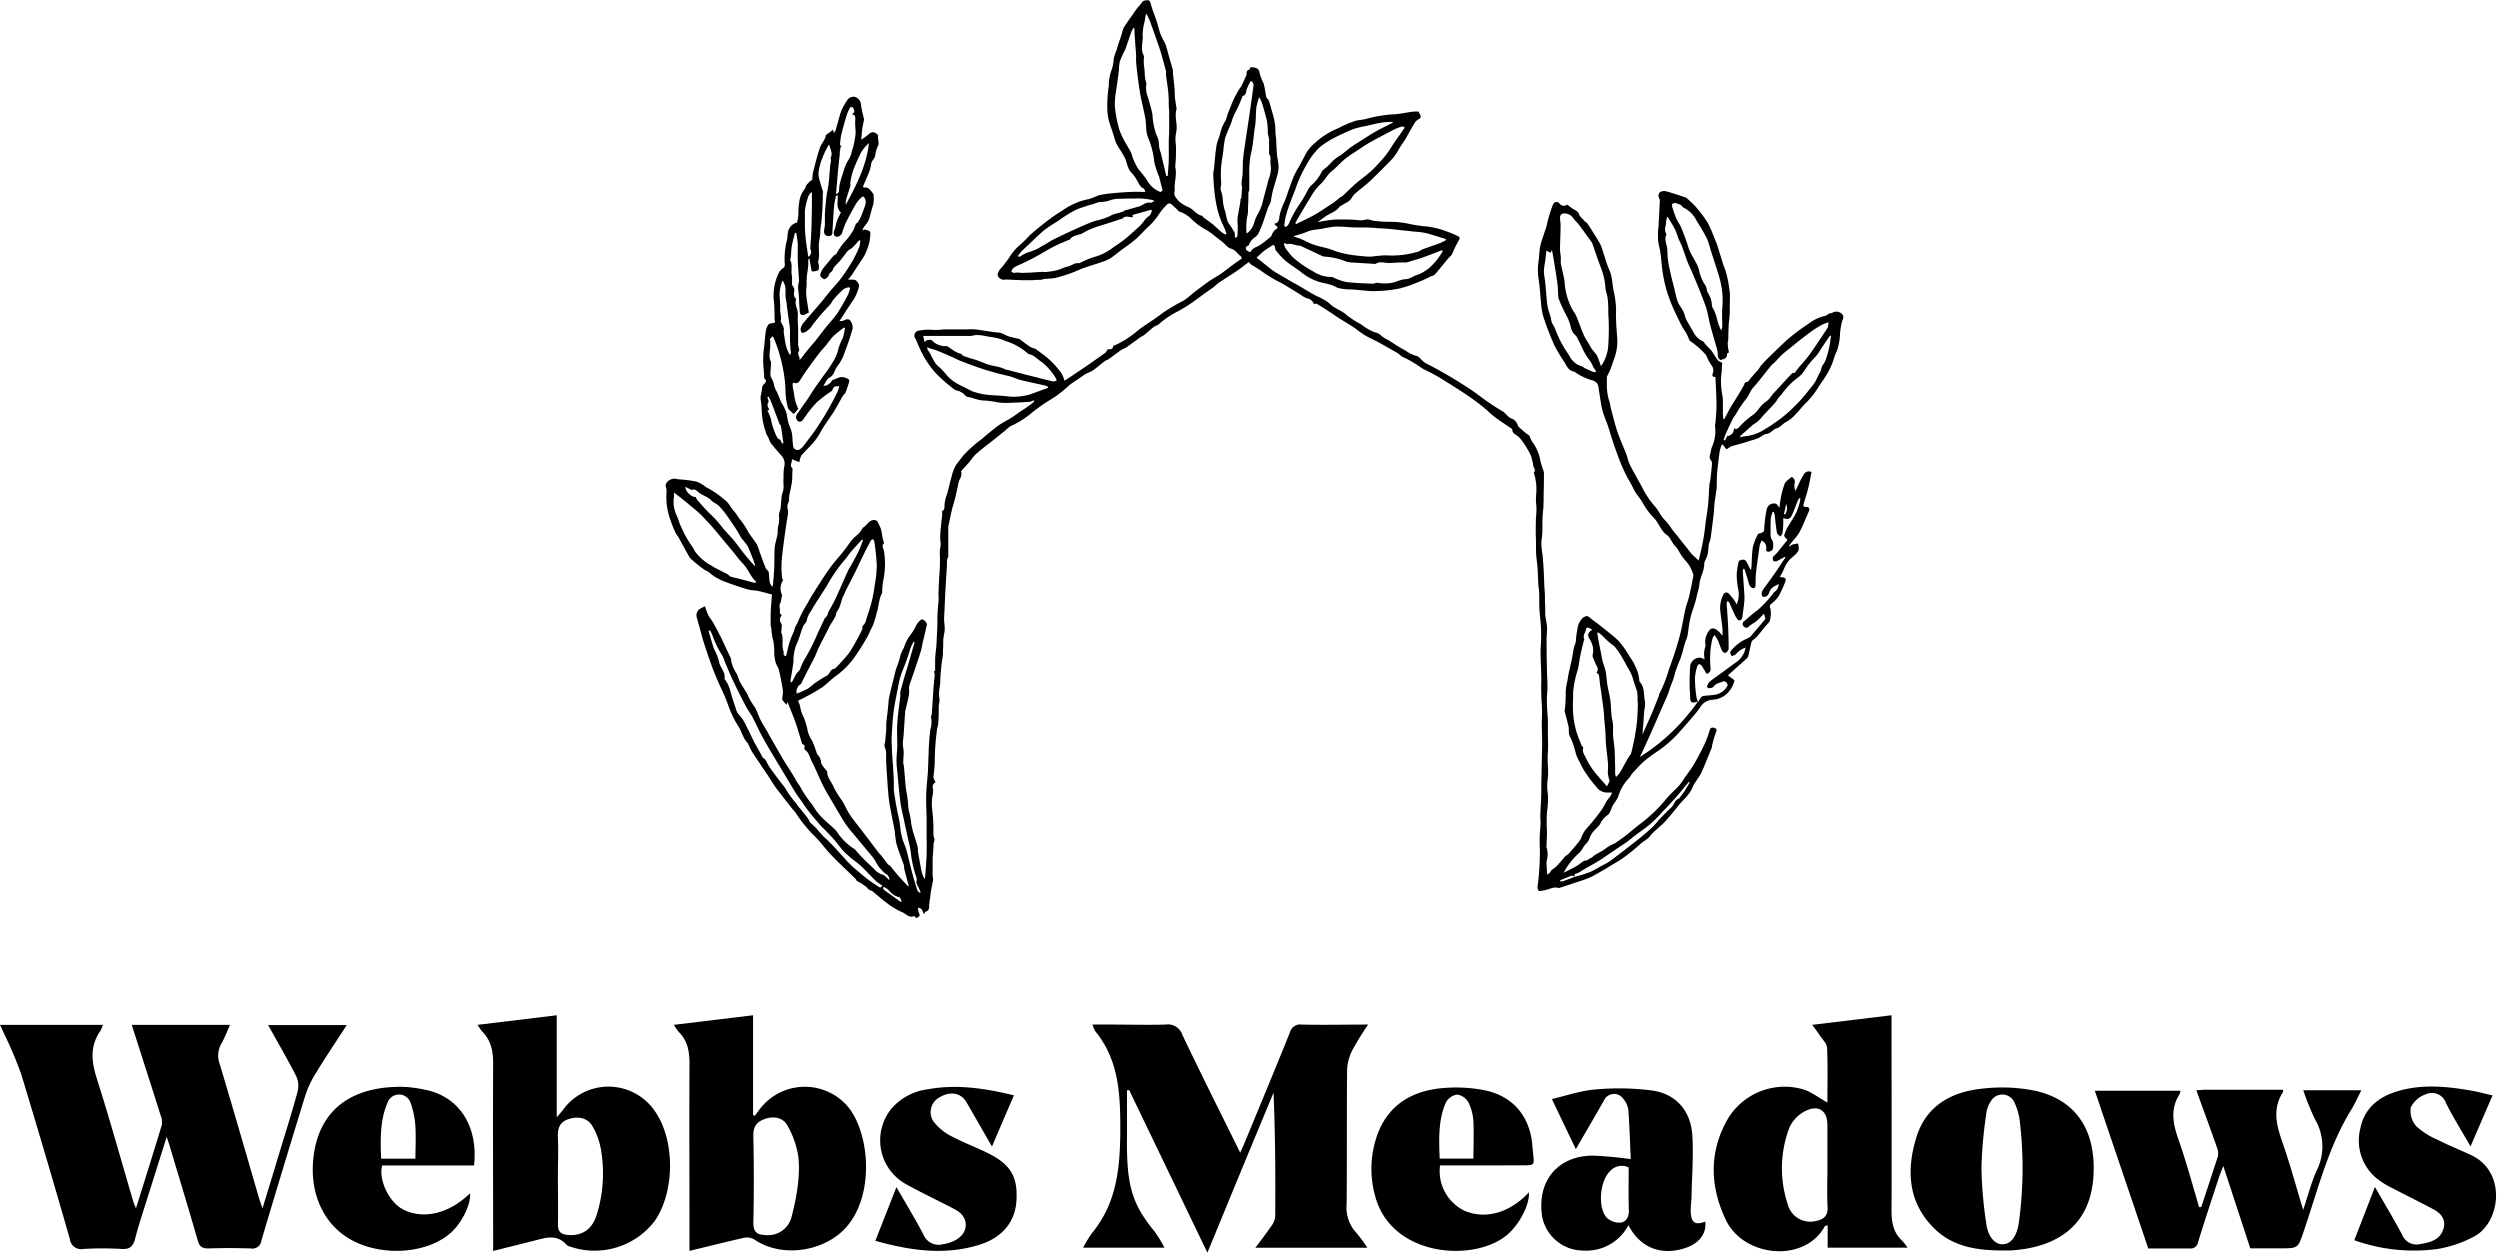
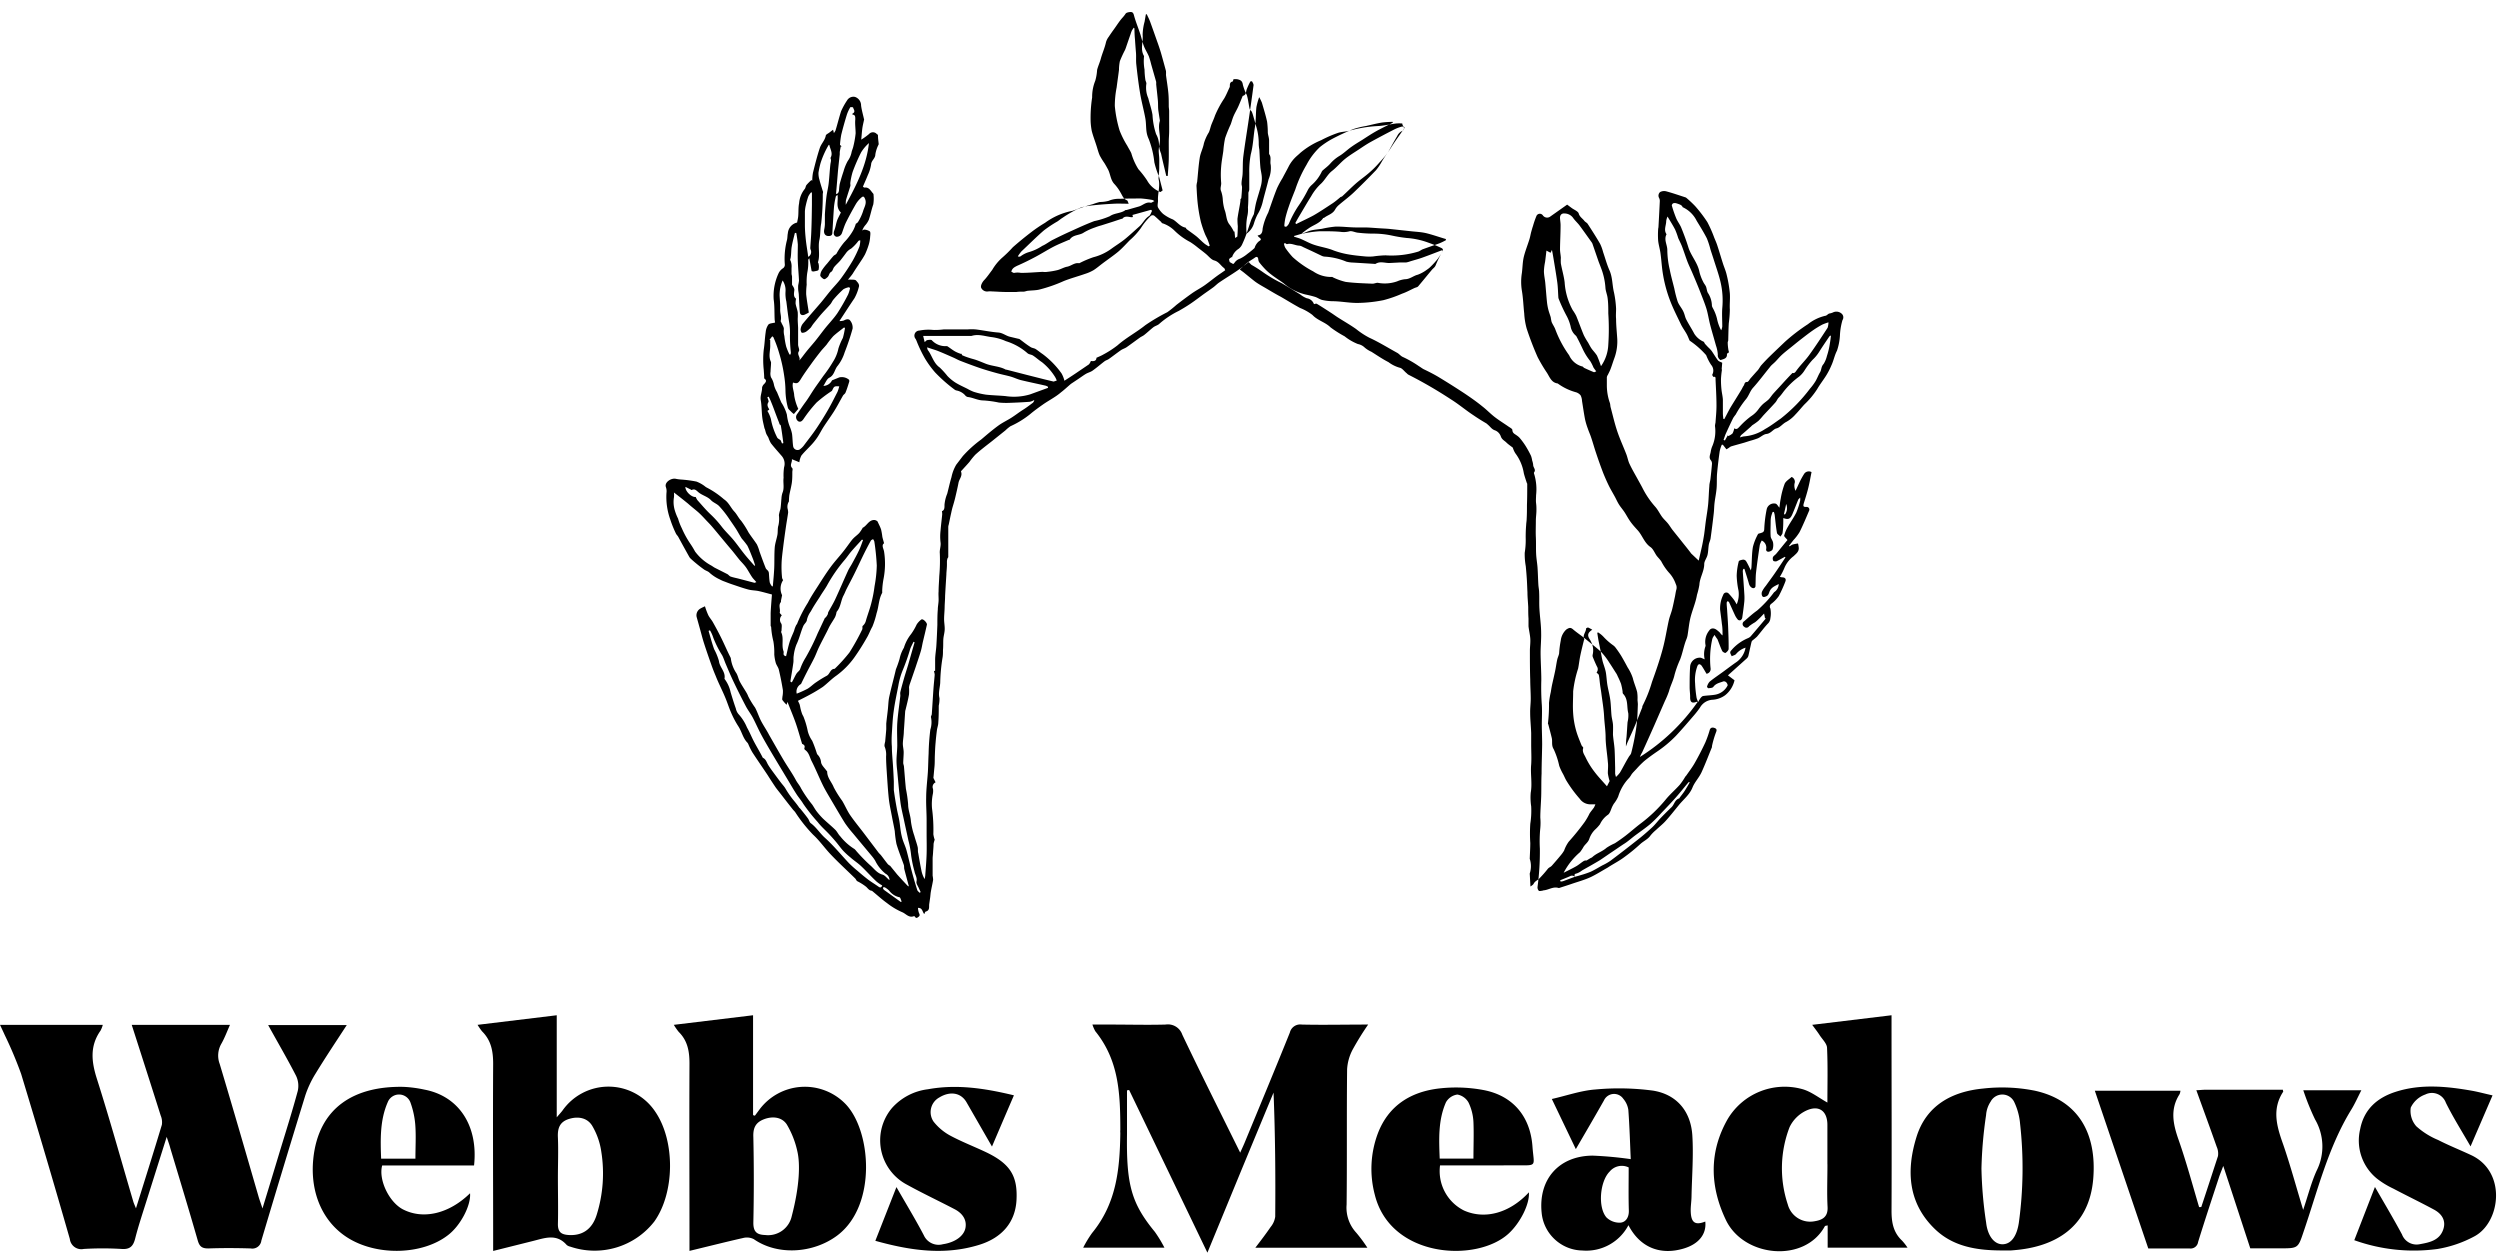
<svg xmlns="http://www.w3.org/2000/svg" clip-rule="evenodd" fill-rule="evenodd" stroke-linejoin="round" stroke-miterlimit="1.414" viewBox="0 0 449 225">
-   <path d="M281.46 36.75c.38.28.66.5.95.7s1 .51 1.12.87c.17.63.67.89 1 1.32.16.23.47.34.62.57.77 1.19 1.54 2.38 2.24 3.6.224.472.402.964.53 1.47.38 1.1.68 2.24 1.15 3.29.56 1.27.48 2.64.8 3.94.208.971.335 1.958.38 2.95 0 .6-.06 1.21 0 1.82 0 1.1.12 2.19.19 3.29a8.733 8.733 0 0 1-.5 3.75c-.25.67-.45 1.36-.7 2-.13.34-.31.67-.47 1a1.127 1.127 0 0 0-.18.43v1.45a9.426 9.426 0 0 0 .54 3.16c.09.25.07.54.14.79.39 1.45.72 2.92 1.2 4.34s1.09 2.73 1.62 4.1c.22.56.31 1.18.57 1.72.41.88.9 1.72 1.37 2.57.31.57.63 1.13.93 1.7a15.601 15.601 0 0 0 2.3 3.41c.5.55.82 1.26 1.27 1.87.3.4.68.73 1 1.12s.52.75.79 1.11c.61.78 1.24 1.54 1.85 2.32.49.61 1 1.24 1.46 1.85.041.07.092.134.15.19l1.31 1.24c.22-1 .43-1.84.62-2.74.14-.67.26-1.35.36-2 .12-.84.2-1.69.32-2.53s.31-1.93.4-2.9.12-2.15.21-3.23c0-.43.15-.85.2-1.28.1-.88.2-1.77.27-2.65a1.005 1.005 0 0 0-.15-.63c-.5-.54-.14-1.08-.07-1.62.057-.37.165-.73.32-1.07a6.906 6.906 0 0 0 .44-3.54 3.93 3.93 0 0 1 .09-.57c.07-1 .18-2 .18-3.08 0-1.58-.1-3.15-.17-4.73 0-.2.06-.55-.38-.42 0 0-.24-.3-.21-.4a1.553 1.553 0 0 0-.2-1.77 9.007 9.007 0 0 1-.89-1.74 15.417 15.417 0 0 0-2.97-2.61c-.19-.42-.33-.81-.52-1.16-.31-.57-.7-1.09-1-1.67-.69-1.45-1.43-2.88-2-4.38a24.329 24.329 0 0 1-1.43-5.84c-.1-.91-.17-1.83-.3-2.74-.11-.74-.34-1.47-.41-2.22-.04-.646-.04-1.294 0-1.94 0-.15.05-.31.06-.46.087-1.54.167-3.08.24-4.62a1.128 1.128 0 0 0-.13-.6.854.854 0 0 1 .19-1.06 1.53 1.53 0 0 1 1.16-.11c1.14.31 2.25.7 3.37 1.06a.403.403 0 0 1 .16.08c.564.473 1.102.977 1.61 1.51a24.693 24.693 0 0 1 2.18 2.86c.481.914.899 1.859 1.25 2.83.18.43.37.86.52 1.31.35 1.06.66 2.14 1 3.2.21.68.51 1.34.67 2 .289 1.133.489 2.286.6 3.45.07 1-.06 1.93 0 2.91a20.63 20.63 0 0 1-.19 2.47c-.06 1-.07 2-.1 3.06 0 .14-.1.27-.09.41.006.409.043.817.11 1.22 0 .28.29.55-.16.71a.18.18 0 0 0-.09.12c.07.84-.61.9-1.15 1.09a1.003 1.003 0 0 1-.49-1 6.116 6.116 0 0 0-.33-1.6c-.35-1.28-.74-2.55-1.07-3.83-.25-1-.39-2-.68-2.91s-.73-2-1.12-3-.88-2.16-1.34-3.24c-.33-.78-.71-1.53-1-2.32s-.58-1.69-.9-2.53c-.18-.47-.42-.92-.67-1.47a13.358 13.358 0 0 0-.56-1.54c-.39-.76-.86-1.49-1.36-2.34-.121.26-.202.536-.24.82 0 .78-.49 1.59.06 2.36-.53 1 .16 1.91.14 2.88a15.95 15.95 0 0 0 .43 3.44c.22 1.16.55 2.3.83 3.45.156.795.36 1.58.61 2.35.24.62.72 1.14 1 1.74s.3 1 .53 1.44c.44.87 1 1.71 1.44 2.56.402.638.988 1.14 1.68 1.44.11.06.15.26.24.37s.37.4.55.6c.231.206.445.43.64.67.39.56.72 1.16 1.14 1.7.16.21.49.29.77.44l-.1 1.21h.06c-.09.56-.15 1.124-.18 1.69-.01.641.02 1.282.09 1.92.06.61.22 1.21.25 1.81v2.44c0 .33.05.66.08 1l.17.06c.35-.65.68-1.31 1.06-2 .66-1.09 1.35-2.17 2-3.26.16-.25.26-.53.43-.76s.1-.67.63-.66c.2 0 .41-.44.62-.68.43-.48.88-1 1.29-1.44.24-.29.4-.64.65-.92.45-.5.92-1 1.4-1.47.91-.89 1.83-1.76 2.75-2.64a32.862 32.862 0 0 1 4.2-3.23 7.883 7.883 0 0 1 3.09-1.5c.26 0 .48-.33.73-.41a2.64 2.64 0 0 0 .64-.18 1.403 1.403 0 0 1 1.65.26.883.883 0 0 1 .09 1.1 11.605 11.605 0 0 0-.46 2.8c-.054.92-.232 1.828-.53 2.7-.43.81-.6 1.77-1 2.63a12.755 12.755 0 0 1-.95 1.84c-.51.82-1.12 1.58-1.6 2.42a14.755 14.755 0 0 1-2.29 2.75c-.56.6-1.06 1.24-1.63 1.82a6.194 6.194 0 0 1-1.66 1.34c-.62.31-1.1 1-1.73 1.15s-1 .93-1.82 1c-.53.07-1 .55-1.52.78a14.18 14.18 0 0 1-1.44.46l-1 .32c-.79.23-1.6.44-2.39.68a1.784 1.784 0 0 0-.38.25l-.44.27-.64-.82h-.2c-.161.37-.285.755-.37 1.15a79.21 79.21 0 0 0-.48 4.07c-.07.9 0 1.81-.09 2.71s-.24 1.58-.34 2.37-.08 1.32-.16 2c-.17 1.51-.36 3-.57 4.52-.06.39-.26.75-.32 1.13-.1.61-.09 1.24-.23 1.83s-.58 1.09-.59 1.63c0 1.33-.81 2.45-.87 3.74-.104.609-.248 1.21-.43 1.8-.26 1.53-.93 2.93-1.25 4.43-.2.95-.29 1.92-.45 2.88a3.648 3.648 0 0 1-.25.79c-.44 1.14-.64 2.36-1.08 3.51a18.146 18.146 0 0 0-1 2.75c-.21 1-.74 1.95-1 2.95a15.278 15.278 0 0 1-.74 1.78l-1.92 4.4c-.707 1.6-1.423 3.197-2.15 4.79-.163.267-.3.548-.41.84a36.128 36.128 0 0 0 10.38-9.9.81.81 0 0 0-.22 0c-.82.33-1.17.05-1.14-.88 0-.57-.09-1.14-.09-1.72 0-1.26 0-2.52.09-3.78a1.737 1.737 0 0 1 1.92-1.54c.22.07.42.18.69.29a4.174 4.174 0 0 1 .14-2.34.532.532 0 0 0 0-.28 3.23 3.23 0 0 1 .68-2.56c.3-.48.88-.49 1.39-.07.191.143.372.3.54.47.118.19.275.354.46.48 0-.69 0-1.37-.12-2.06-.09-.86-.22-1.72-.32-2.59a5.566 5.566 0 0 1 .56-2.63.581.581 0 0 1 1-.22c.331.352.642.722.93 1.11.17.23.3.5.49.81a4.592 4.592 0 0 0 .33-2.45 15.302 15.302 0 0 1-.33-2.68c.024-.871.148-1.737.37-2.58 0-.16.5-.28.78-.32a.64.64 0 0 1 .53.26c.3.48.53 1 .87 1.68.05-.3.09-.43.1-.57.08-1.21.06-2.45.26-3.64a9.606 9.606 0 0 1 .91-2.3c.05-.12.32-.14.49-.2.35-.12.62-.16.64-.72.052-1.196.199-2.387.44-3.56a1.334 1.334 0 0 1 1.62-1c.23.07.38.4.66.72.08-.55.12-1.07.23-1.58.148-.921.386-1.825.71-2.7.22-.51.84-.85 1.25-1.24a.932.932 0 0 1 .52 1.21c-.062.436.004.881.19 1.28.22-.45.42-.92.64-1.37.268-.592.579-1.163.93-1.71a1.003 1.003 0 0 1 1.3-.28c-.19.95-.35 1.9-.58 2.83s-.5 1.79-.78 2.68c-.2.66-.12.78.53.74a.52.52 0 0 1 .37.22.5.5 0 0 1 .05.41c-.56 1.31-1.1 2.62-1.74 3.9a8.873 8.873 0 0 1-1.11 1.45l-.78 1 .12.12c.148-.131.313-.242.49-.33a7.935 7.935 0 0 1 1-.2c.077.281.123.569.14.86 0 .66-.51 1-.92 1.41a5.098 5.098 0 0 0-1.61 2 10.755 10.755 0 0 1-.87 1.72c.134.043.271.073.41.09.55 0 .77.31.57.78a23.193 23.193 0 0 1-1.17 2.58c-.362.517-.8.976-1.3 1.36a.63.63 0 0 0-.21.88 4.64 4.64 0 0 1 0 1.75 1.483 1.483 0 0 1-.49 1c-.68.73-1.27 1.55-1.92 2.31a9.396 9.396 0 0 1-.75.63.66.66 0 0 0-.23.32c-.2.84-.37 1.68-.57 2.52a1.067 1.067 0 0 1-.32.47l-3.34 3 1.18.89a4.788 4.788 0 0 1-1.68 2.68 4.278 4.278 0 0 1-2.34.82 2.772 2.772 0 0 0-2.18 1.4c-.31.45-.644.884-1 1.3-1.09 1.27-2.17 2.54-3.31 3.76a21.318 21.318 0 0 1-3.42 2.86c-.79.54-1.58 1.11-2.32 1.72a17.07 17.07 0 0 0-1.34 1.35l-.51.54a5.05 5.05 0 0 0-.37.43 5.748 5.748 0 0 1-.42.63 8.369 8.369 0 0 0-2 3.39c-.208.47-.477.911-.8 1.31-.08.14-.16.28-.23.42-.28.54-.42 1.32-.87 1.58a4.258 4.258 0 0 0-1.37 1.66 7.087 7.087 0 0 1-.92 1 4.244 4.244 0 0 0-1 1.62c-.22.69-.83 1-1.13 1.61-.163.269-.34.529-.53.78a12.507 12.507 0 0 0-2.95 3.71c.82-.42 1.58-.78 2.31-1.2.47-.28.88-.66 1.35-.94a.995.995 0 0 1 .47-.07c.3-.18.51-.32.73-.44.096-.035.187-.082.27-.14.75-.72 1.8-1 2.58-1.7.473-.311.972-.582 1.49-.81a29.866 29.866 0 0 0 1.95-1.38c.89-.69 1.73-1.44 2.62-2.12a26.056 26.056 0 0 0 4.56-4.35c.76-.94 1.7-1.73 2.51-2.64.371-.46.705-.948 1-1.46.06-.08.13-.14.19-.22.51-.74 1.07-1.46 1.51-2.24.69-1.21 1.32-2.44 1.91-3.7.309-.73.573-1.478.79-2.24.15-.47.52-.48.85-.36s.49.29.28.77a17.406 17.406 0 0 0-.73 2.49v.18c-.62 1.51-1.18 3-1.87 4.51-.46 1-1.24 1.77-1.63 2.75-.53 1.31-1.61 2.12-2.45 3.15s-1.55 1.94-2.38 2.86c-.52.58-1.15 1.06-1.71 1.6-.365.3-.7.635-1 1-.47.69-1.25 1-1.83 1.54a31.474 31.474 0 0 1-3 2.44c-.75.55-1.59 1-2.39 1.49-.19.11-.36.24-.55.35-1 .56-2 1.2-3 1.67s-2.3.83-3.46 1.23c-.72.25-1.44.47-2.17.71a.227.227 0 0 1-.11 0c-.95-.3-1.75.33-2.63.42-.12 0-.23.07-.34.08s-.5.1-.58 0a.9.9 0 0 1-.23-.69c.305-2.28.445-4.58.42-6.88a24.183 24.183 0 0 1 .08-3.7 10.73 10.73 0 0 0 0-1.88c0-1.27.12-2.55.16-3.82s0-2.72.07-4.08c0-1.74.08-3.48.1-5.22 0-1.12-.05-2.24-.06-3.36s.08-2.5 0-3.74a44.44 44.44 0 0 1-.09-4.47c0-1.63-.12-3.25-.13-4.88 0-1.18.13-2.37.1-3.55 0-1.46-.23-2.92-.31-4.38-.06-1 0-1.93-.05-2.9 0-.47-.11-.94-.14-1.42-.06-1-.08-2.06-.15-3.09-.06-.81-.21-1.61-.25-2.42-.05-1 0-2-.05-3s0-2 0-3c0-.57.09-1.14.1-1.71s0-.95-.06-1.43 0-1 0-1.42a9.438 9.438 0 0 0-.31-3.7c-.05-.12-.11-.32-.05-.4.39-.5-.17-.87-.16-1.33a3.2 3.2 0 0 0-.18-.79 4.438 4.438 0 0 0-.21-.85 18.583 18.583 0 0 0-1-1.82 13.583 13.583 0 0 0-1-1.36 2.69 2.69 0 0 0-.54-.47c-.34-.27-.79-.39-.81-1 0-.21-.42-.42-.68-.6-.83-.58-1.7-1.11-2.5-1.73s-1.45-1.32-2.22-1.91c-1-.82-2.12-1.6-3.22-2.34-1.52-1-3.057-1.97-4.61-2.91-.88-.53-1.82-1-2.72-1.43-.29-.16-.55-.37-.84-.54a19.106 19.106 0 0 0-2.8-1.61c-.48-.19-.7-.57-1.09-.78-1.66-.91-3.27-1.92-5-2.71a14.278 14.278 0 0 1-2.39-1.57c-1.05-.74-2.16-1.37-3.24-2.06-.41-.26-.8-.55-1.2-.81-.86-.56-1.72-1.12-2.6-1.65-.12-.07-.34 0-.52.06a1.584 1.584 0 0 0-1.29-1.06 4.423 4.423 0 0 1-1.18-.69c-1.09-.66-2.18-1.34-3.29-2a24.859 24.859 0 0 1-3.39-1.99 23.157 23.157 0 0 0-2.07-1.32 4.071 4.071 0 0 1-.49-.51c-.68.51-1.36 1.07-2.07 1.55-1.06.73-2.16 1.39-3.22 2.11-.38.25-.69.59-1.05.86-.53.39-1.07.76-1.61 1.14-.8.58-1.59 1.19-2.41 1.75s-1.45.93-2.2 1.36a15.653 15.653 0 0 0-3.5 2.32c-.28.28-.74.37-1.07.62-.59.46-1.14 1-1.73 1.45a6.056 6.056 0 0 1-.55.31c-.84.6-1.67 1.22-2.52 1.82-.3.21-.67.31-1 .52-.75.52-1.47 1.09-2.21 1.61-.23.16-.52.23-.74.39-.74.56-1.43 1.17-2.18 1.7-.35.25-.8.35-1.18.57s-.87.58-1.3.87l-1.41.94-.09.08c-.56.47-1.11 1-1.67 1.42-.339.29-.696.557-1.07.8-.73.49-1.51.92-2.23 1.43s-1.56 1.11-2.29 1.73a16.298 16.298 0 0 1-3.5 2.14 7.028 7.028 0 0 0-.91.75l-2.5 2c-1 .78-2 1.54-2.9 2.36-.379.405-.73.836-1.05 1.29-.41.48-.84.93-1.26 1.4-.1.11-.29.28-.26.35.3.78-.33 1.34-.45 2-.18.94-.4 1.87-.62 2.8-.12.48-.27 1-.4 1.43s-.22.84-.31 1.26c-.15.65-.28 1.32-.42 2a2.206 2.206 0 0 0-.09.41v5.42c0 .1-.12.2-.15.3a2.321 2.321 0 0 0-.09.51v.56c0 .55-.07 1.11-.1 1.66v.12c-.08 1.28-.16 2.56-.23 3.84 0 .62-.06 1.25-.08 1.87 0 .78-.1 1.55-.1 2.33 0 .61.13 1.22.11 1.83s-.19 1.12-.24 1.68 0 1.32-.07 2c0 .48 0 1-.09 1.45a31.768 31.768 0 0 0-.4 4.21c0 1-.4 2-.14 3 .014.457-.029.914-.13 1.36 0 1 0 2-.08 3 0 .48-.19.94-.25 1.41-.1.753-.18 1.503-.24 2.25-.07.74-.1 1.49-.13 2.23s0 1.39-.07 2.08-.12 1.32-.19 2l.39.8a.904.904 0 0 0-.46 1.18c.043.334.026.672-.05 1a9.2 9.2 0 0 0-.13 2.49c.204 1.538.285 3.089.24 4.64.045.341.126.676.24 1a4.72 4.72 0 0 0-.2.73c0 .51-.06 1-.09 1.55s-.08.78-.08 1.17v3c.049.247.079.498.09.75-.11.7-.28 1.39-.4 2.09-.06.32-.08.64-.12 1l-.18 1.25c-.07.51.15 1.14-.62 1.36-.12 0-.17.28-.27.44-.37-.37-.27-1.11-1.13-1.11.012.317.073.631.18.93.15.29.18.48-.07.67s-.43.35-.65 0c0-.06-.16-.12-.21-.1-.9.35-1.43-.47-2.11-.73a12.519 12.519 0 0 1-2.71-1.63c-.89-.64-1.7-1.38-2.55-2.08-.06-.05-.13-.13-.2-.13-.47-.06-.67-.42-1-.72a9.34 9.34 0 0 0-1.59-1c-.16-.1-.22-.34-.36-.48-1.46-1.44-3-2.84-4.39-4.31-1.1-1.15-2-2.48-3.18-3.56a26.597 26.597 0 0 1-3.22-4.06c-.12-.16-.27-.29-.4-.45-.69-.87-1.38-1.75-2.06-2.64-.33-.42-.66-.83-1-1.28-.5-.74-1-1.5-1.47-2.25-.91-1.37-1.85-2.72-2.75-4.1a12.54 12.54 0 0 1-.69-1.37 1.197 1.197 0 0 0-.2-.37c-.83-.83-1-2-1.67-3a16.416 16.416 0 0 1-1.24-2.35c-.34-.76-.6-1.56-.9-2.33a27.817 27.817 0 0 0-.48-1.14c-.47-1.06-1-2.11-1.41-3.17-.3-.7-.57-1.4-.82-2.12-.45-1.27-.89-2.54-1.3-3.82-.24-.75-.43-1.51-.64-2.27s-.45-1.61-.67-2.41a1.393 1.393 0 0 1 .73-1.51c.22-.13.46-.23.77-.38.163.539.36 1.066.59 1.58.22.45.58.83.83 1.27.56 1 1.1 2 1.61 3.05s1 2.19 1.56 3.29a.651.651 0 0 1 .07.28c.135.921.477 1.8 1 2.57.26.46.35 1 .6 1.48.36.68.8 1.32 1.2 2 .127.213.234.437.32.67.354.697.762 1.366 1.22 2 .42.78.68 1.64 1.09 2.43s1 1.64 1.42 2.46c.88 1.53 1.74 3.07 2.64 4.58.72 1.21 1.55 2.36 2.21 3.61.27.49.65.9.9 1.43a21.595 21.595 0 0 0 2 2.91c.27.39.5.83.79 1.21.357.465.744.906 1.16 1.32.72.68 1.49 1.31 2.2 2 .34.34.54.82.88 1.16a9.942 9.942 0 0 0 2.44 2.22c.26.13.44.45.66.67.709.802 1.46 1.567 2.25 2.29.71.6 1.23 1.43 2.24 1.71.46.12.81.65 1.26 1a1.253 1.253 0 0 0-.69-1.15 6.831 6.831 0 0 1-1.88-2.36 7.058 7.058 0 0 0-.56-.78c-1.14-1.37-2.29-2.74-3.43-4.12a20.109 20.109 0 0 1-1.42-1.82c-.83-1.32-1.6-2.67-2.39-4-.53-.91-1.09-1.82-1.56-2.76-.72-1.46-1.33-3-2.06-4.41-.34-.67-.45-1.5-1.17-2a.338.338 0 0 1-.13-.3c.2-.51-.16-.67-.4-.78-.4-1.3-.73-2.54-1.15-3.74s-.93-2.4-1.48-3.8l-.16.52a7.22 7.22 0 0 1-.75-.86c-.08-.14 0-.38 0-.57.079-.391.109-.791.09-1.19-.2-1.23-.44-2.46-.73-3.68-.1-.43-.42-.8-.55-1.22a7.851 7.851 0 0 1-.27-1.52c.023-.787-.03-1.574-.16-2.35a14.061 14.061 0 0 1-.4-2.58c0-.07-.09-.14-.09-.21v-2.31c.05-1.11.15-2.22.23-3.32-.85-.22-1.63-.45-2.42-.62-.58-.12-1.2-.11-1.78-.26-1-.26-1.93-.6-2.89-.92-.46-.15-.92-.33-1.38-.51a5.87 5.87 0 0 1-.89-.39 7.317 7.317 0 0 1-1.82-1.18c-.25-.28-.69-.38-1-.6s-.82-.6-1.21-.92-.78-.64-1.16-1a1.566 1.566 0 0 1-.27-.31c-.68-1.21-1.35-2.43-2-3.63-.12-.22-.33-.4-.43-.62a19.412 19.412 0 0 1-1-2.48 12.01 12.01 0 0 1-.69-4.83 2.124 2.124 0 0 0-.1-1c-.33-.9 1-1.71 1.8-1.5.33.065.664.109 1 .13.9.065 1.795.185 2.68.36a6.11 6.11 0 0 1 1.47.81c.119.105.25.195.39.27a15.563 15.563 0 0 1 3.08 2.1c.88.58 1.21 1.51 1.86 2.2.48.51.75 1.15 1.23 1.66.495.666.94 1.368 1.33 2.1.47.72 1 1.39 1.49 2.13.197.407.354.833.47 1.27.36 1 .72 2 1.12 3 .08.2.3.34.44.52a.864.864 0 0 1 .13.35c.05.57.06 1.15.16 1.71.09.252.226.486.4.69h.15c.09-1.08.2-2.16.25-3.24s0-2.47.09-3.7c.06-.79.35-1.55.49-2.34.09-.55 0-1.13.18-1.67a5.444 5.444 0 0 0 .08-1.84c.062-.363.152-.721.27-1.07.11-.63.12-1.28.19-1.92.014-.34.074-.677.18-1 .38-.89.08-1.81.2-2.7-.029-.631.001-1.264.09-1.89a2.152 2.152 0 0 0-.44-2.06c-.65-.75-1.31-1.48-1.92-2.26a5.313 5.313 0 0 1-.45-1c-.13-.26-.3-.49-.4-.74s-.16-.56-.25-.84c0 0-.05-.06-.06-.1-.14-.65-.32-1.29-.4-2-.12-1-.09-2.06-.27-3.07-.13-.8.26-1.49.24-2.26.056-.248.189-.472.38-.64.43-.46.42-.69 0-1 0-.57-.05-1-.08-1.52a17.129 17.129 0 0 1 0-3.65c.16-1 .19-2.1.35-3.15.039-.481.205-.943.48-1.34.22-.25.74-.24 1.2-.37 0-.11-.06-.32-.07-.53-.06-1.21 0-2.44-.18-3.65a9.668 9.668 0 0 1 .89-4.69c.169-.342.424-.635.74-.85a.751.751 0 0 0 .37-.75c-.11-1.462.022-2.931.39-4.35.1-.4.07-.83.16-1.23a2.135 2.135 0 0 1 1.66-1.91c.08-.43.17-.78.2-1.14.07-.77 0-1.56.16-2.32a4.64 4.64 0 0 1 1-2.56c.17-.19.17-.53.33-.73.273-.313.567-.607.88-.88l.15.12c.003-.483.046-.965.13-1.44.37-1.48.75-3 1.22-4.42.25-.77.91-1.37 1.08-2.22 0-.23.44-.4.67-.59l.64-.49.15.6c.11-.144.207-.298.29-.46.35-1.15.64-2.33 1-3.46.303-.68.664-1.333 1.08-1.95.288-.497.87-.75 1.43-.62a1.613 1.613 0 0 1 1.08 1.55c.11.83.35 1.64.53 2.46 0 0 .05.07 0 .1-.1.5-.23 1-.3 1.5s-.13 1.29-.2 2.06c.487-.3.951-.634 1.39-1a.931.931 0 0 1 1.41 0l.2.14c0 .59.08 1.09.13 1.6v.11a5.999 5.999 0 0 0-.6 1.81c0 .74-.73 1.08-.76 1.81a7.07 7.07 0 0 1-.59 1.9c-.27.69-.58 1.36-.88 2.07.11.08.2.18.27.17.84-.12 1.12.59 1.56 1.06a.361.361 0 0 1 .08.27 6.497 6.497 0 0 1-.05 1.7c-.32.9-.49 1.85-.8 2.75a3.908 3.908 0 0 1-.65 1 2.893 2.893 0 0 0-.52.91c.12 0 .24-.16.34-.14.355.013.7.12 1 .31.17.16.1.62.07.94a6.3 6.3 0 0 1-.23 1.37 13.273 13.273 0 0 1-.69 1.82c-.234.43-.491.848-.77 1.25-.48.74-1 1.49-1.44 2.22-.23.34-.51.65-.85 1.08.24-.015.48-.015.72 0 .28 0 .64 0 .78.21s.64.58.44 1.14a8.173 8.173 0 0 1-.79 2c-.89 1.31-1.75 2.65-2.69 4.08a2.21 2.21 0 0 0 .8-.1c.4-.24.89-.33 1.12 0 .335.405.496.927.45 1.45a42.779 42.779 0 0 1-1.43 4.27 7.563 7.563 0 0 1-1.24 2.4c-.59.67-.58 1.69-1.52 2.16-.46.23-.69.93-1.06 1.47a1.771 1.771 0 0 0 1.55-1l1.31-.53a2.001 2.001 0 0 1 1.75.43c.06.14.06.3 0 .44-.19.63-.39 1.26-.64 1.87-.08.21-.34.34-.46.55-.57 1-1.08 2-1.67 2.92s-1.21 1.76-1.79 2.66c-.4.62-.73 1.3-1.15 1.92-.303.443-.637.864-1 1.26-.62.68-1.3 1.3-1.86 2-.188.373-.31.775-.36 1.19l-1.34-.55c.1.57-.48 1.07.08 1.63.11.12 0 .46 0 .69 0 .69 0 1.38-.11 2.06s-.3 1.39-.43 2.09c-.042.372-.065.746-.07 1.12-.264.42-.341.932-.21 1.41.042.191.066.385.07.58-.11.82-.26 1.63-.38 2.44-.19 1.3-.37 2.6-.53 3.9-.11.93-.24 1.85-.27 2.78s0 1.74.09 2.61c.036.148.101.287.19.41a2.743 2.743 0 0 0-.19 2.7c-.07.4-.14.71-.2 1v.23c-.52.58-.05 1.28-.22 1.91 0 .11.23.31.37.49a1.125 1.125 0 0 0-.11 1.45c.19.29.06.8.07 1.21 0 .13-.11.29-.06.39.51 1.09 0 2.3.42 3.42.1.28-.25.72.45.87.2-.81.36-1.65.61-2.47s.53-1.35.79-2c.07-.18.11-.38.18-.57s.14-.35.22-.52.15-.15.17-.24a22.9 22.9 0 0 1 1.95-3.82c.54-1.07 1.22-2.07 1.87-3.09s1.42-2.24 2.21-3.31 1.51-1.82 2.24-2.75c.52-.64 1-1.35 1.5-2s.95-.88 1.4-1.36c.216-.271.41-.558.58-.86s0 0 0-.06c.78-.35 1.09-1.38 2.07-1.42a.91.91 0 0 1 .64.27c.21.48.47.94.63 1.43.103.438.179.883.23 1.33.08.36.19.71.31 1.15-.53.36-.07 1 0 1.5.25 1.613.22 3.257-.09 4.86a14.316 14.316 0 0 0-.25 2.28.816.816 0 0 1 0 .27c-.63 1.13-.6 2.45-1 3.64a15.542 15.542 0 0 1-.76 2.42c-.38.66-.62 1.38-1 2a40.7 40.7 0 0 1-2.29 3.61 14.453 14.453 0 0 1-3.19 3.2c-.85.59-1.57 1.36-2.4 2a27.6 27.6 0 0 1-2.4 1.44c-.67.37-1.35.7-2.09 1.08.11.24.23.44.3.65s.12.59.2.89c.07.274.153.544.25.81.09.23.25.45.32.69.305.788.539 1.601.7 2.43a5.3 5.3 0 0 0 .79 1.7c.31.715.58 1.446.81 2.19.028.095.068.186.12.27.382.368.616.862.66 1.39.07.52.6 1 .93 1.46.05.08.17.16.17.23 0 1.11.81 1.87 1.18 2.82.444.847.952 1.66 1.52 2.43.5.83.87 1.74 1.41 2.54.77 1.12 1.64 2.17 2.47 3.26l2.64 3.49c.14.18.32.32.46.5.41.53.8 1.07 1.22 1.59.122.116.26.214.41.29.43.54.82 1 1.24 1.53.62.69 1.25 1.37 1.89 2.05 0 0 .09.05.24.13-.29-1.09-.57-2.1-.83-3.12-.06-.26 0-.56-.11-.82-.43-1.24-.94-2.46-1.3-3.72a19.017 19.017 0 0 1-.3-2.28c-.15-.88-.35-1.75-.51-2.63-.2-1.06-.44-2.12-.56-3.2-.17-1.59-.26-3.2-.37-4.81-.06-.92-.12-1.85-.12-2.78a3.773 3.773 0 0 0-.23-1.69c-.13-.26 0-.66.07-1 .06-.74.14-1.47.19-2.2v-1c.08-.85.2-1.69.29-2.54s.09-1.54.25-2.28c.36-1.66.82-3.29 1.2-4.94.249-.608.466-1.229.65-1.86a6.404 6.404 0 0 1 .78-2 7.342 7.342 0 0 1 1.3-2.47c.386-.541.721-1.117 1-1.72.224-.345.508-.647.84-.89.27-.19 1 .52 1 .9-.23 1.06-.49 2.11-.74 3.16-.12.54-.2 1.09-.36 1.62-.29 1-.62 1.91-.93 2.87l-.99 2.88a3.777 3.777 0 0 0-.2.73c.03.429.03.861 0 1.29-.16.93-.4 1.84-.62 2.76a1.702 1.702 0 0 0-.07.29c-.08 1.18-.15 2.36-.24 3.54 0 .75-.16 1.51-.18 2.26 0 .52.15 1.05.15 1.57s-.07 1.26-.08 1.88c0 .22.11.43.13.65.12 1.34.21 2.67.35 4 .191.924.325 1.859.4 2.8 0 1.06.44 2 .5 3.05.119.889.326 1.763.62 2.61.18.68.43 1.33.59 2 .09.37 0 .76.11 1.13.18 1.08.37 2.15.59 3.22a5 5 0 0 0 .55 1.41 5.79 5.79 0 0 0 .11-.57c.09-1.3.21-2.59.25-3.89s0-2.48 0-3.72v-2.41c0-1.34-.11-2.69-.08-4 0-1.56.21-3.13.31-4.69.06-1.09.07-2.17.13-3.26.028-1.441.131-2.88.31-4.31.229-.707.27-1.462.12-2.19-.06-.16.13-.39.14-.59.11-1.57.2-3.13.31-4.7.06-.79.15-1.57.21-2.36-.011-.187-.048-.373-.11-.55s.18-.12.19-.21v-1.9c0-.86.17-1.71.22-2.57.08-1.24.13-2.49.18-3.74 0-.91 0-1.83.08-2.74 0-.53.12-1.06.14-1.6s-.05-1.1 0-1.65c0-.91.09-1.82.12-2.73.123-1.363.156-2.733.1-4.1-.07-.7.23-1.31.13-2a9.043 9.043 0 0 1 0-2.08c.08-1 .21-2 .3-2.92a3.155 3.155 0 0 0-.05-.59c.5-.18.46-.71.46-1.14a6.8 6.8 0 0 1 .49-2l.06-.23c.23-.91.43-1.83.7-2.72.158-.796.448-1.56.86-2.26l1.17-1.53a21.054 21.054 0 0 1 3.32-3c1-.85 2-1.71 3.07-2.49.72-.53 1.55-.91 2.32-1.4s1.41-1 2.11-1.44 1.15-.8 1.72-1.22a.803.803 0 0 0 .3-.54 2.815 2.815 0 0 1-.79.32c-1.2.09-2.41.15-3.63.19-.644.028-1.289.012-1.93-.05a19 19 0 0 0-2.78-.38c-1 0-1.87-.52-2.83-.62a.88.88 0 0 1-.48-.34 2.787 2.787 0 0 0-1.52-.83.857.857 0 0 1-.28-.11 27.088 27.088 0 0 1-3.56-3.13 17.167 17.167 0 0 1-1.84-2.53 24.195 24.195 0 0 1-1.4-2.89 5.306 5.306 0 0 0-.25-.58.91.91 0 0 1 .66-1.52 8.522 8.522 0 0 1 2.52-.11c.622.011 1.243-.022 1.86-.1h4.29a9.615 9.615 0 0 1 1.42 0c1.36.16 2.72.46 4.08.56.8.06 1.37.59 2.09.76l1.5.36a.766.766 0 0 1 .23.06c.65.48 1.28 1 2 1.44.26.17.61.18.88.34.44.28.84.63 1.28.92a15.627 15.627 0 0 1 3.38 3.46c.234.414.409.858.52 1.32.63-.41 1.32-.85 2-1.31l2.4-1.63c1-.7 2-1.4 3-2.12a1.82 1.82 0 0 0 .35-.61c.53.09 1 0 1-.57.42-.2.83-.35 1.2-.57a17.222 17.222 0 0 0 2.6-1.68c1.55-1.37 3.38-2.32 5-3.62a34.606 34.606 0 0 1 3.93-2.32 18.214 18.214 0 0 0 1.62-1.3c.88-.68 1.77-1.35 2.68-2s1.66-1 2.47-1.58 1.46-1.12 2.2-1.66c.46-.33.94-.64 1.43-1-.08-.16-.11-.32-.21-.39-.6-.42-.92-1.14-1.75-1.36-.55-.14-1-.74-1.46-1.13s-1-.79-1.5-1.18a13.714 13.714 0 0 0-1.37-1 11.593 11.593 0 0 1-2.77-2 5.56 5.56 0 0 0-2.21-1.37c-.12 0-.19-.2-.29-.29-.37-.32-.72-.67-1.11-1a.52.52 0 0 0-.78.05 11.142 11.142 0 0 0-1.69 2.09 12.484 12.484 0 0 1-2 2.19c-.69.7-1.34 1.44-2.09 2.07s-1.87 1.4-2.8 2.1c-.55.41-1.07.87-1.65 1.23a7.427 7.427 0 0 1-1.53.66c-1.25.44-2.54.78-3.77 1.27a26.589 26.589 0 0 1-4.5 1.56c-.62.13-1.26.12-1.89.19-.27 0-.53.14-.8.16-.44 0-.89 0-1.33.06h-1.85c-.84 0-1.68-.07-2.52-.1a4.208 4.208 0 0 0-.71 0 1.163 1.163 0 0 1-1.25-.65c-.15-.38.19-1 .5-1.34.55-.57 1-1.25 1.48-1.87a8.992 8.992 0 0 1 1.83-2.23 21.882 21.882 0 0 0 1.88-1.85 63.95 63.95 0 0 1 3.36-2.75 26.17 26.17 0 0 1 2.43-1.64 12.145 12.145 0 0 1 4.89-2.14 13.316 13.316 0 0 0 1.6-.63c.71-.177 1.432-.301 2.16-.37 1.23-.13 2.46-.22 3.69-.28.85-.05 1.7 0 2.68 0-.15-.3-.19-.56-.31-.61-.66-.25-.83-.86-1.15-1.38a8.006 8.006 0 0 0-1.07-1.5c-.75-.75-.74-1.8-1.19-2.67-.21-.38-.42-.77-.65-1.14a13.42 13.42 0 0 1-.83-1.35c-.27-.6-.42-1.26-.63-1.89-.27-.84-.59-1.67-.81-2.53a12.236 12.236 0 0 1-.2-1.63 23.799 23.799 0 0 1 .27-4.39 7.708 7.708 0 0 1 .56-3 8.99 8.99 0 0 0 .33-1.94c.17-.68.48-1.33.66-2 .27-1 .71-1.94.94-3 .101-.34.264-.659.48-.94.32-.49.68-1 1-1.44.47-.65.9-1.35 1.43-1.95.225-.239.429-.496.61-.77.14-.21.58-.29.89-.3s.49.13.6.55c.3 1.15.77 2.26 1.14 3.39.23.7.37 1.43.63 2.12s.64 1.25.91 1.89c.162.459.299.926.41 1.4l.91 3.19c.01.14.01.28 0 .42.1 1 .22 2 .31 3 .05.6 0 1.21.09 1.8s.17 1.13.26 1.69v.11c-.39 1.24.13 2.49 0 3.73-.06.5-.18 1-.2 1.48s.07 1 .09 1.47 0 1.15 0 1.72-.09 1.33-.13 2c.35 1.32-.18 2.62-.09 3.93 0 .41-.16.87 0 1.21.238.436.549.829.92 1.16a7.124 7.124 0 0 0 1.77 1c.76.46 1.29 1.27 2.24 1.46.08 0 .12.2.21.27.57.43 1.16.83 1.72 1.27.29.23.56.51.84.76.238.233.488.454.75.66.213.148.433.285.66.41l.18-.14c-.13-.36-.24-.72-.38-1.07s-.34-.68-.47-1a19.467 19.467 0 0 1-.75-2.23 27.981 27.981 0 0 1-.53-3c-.14-1.14-.19-2.29-.25-3.44a3.56 3.56 0 0 1 .12-.71c.15-1.45.24-2.92.47-4.36.14-.87.59-1.68.74-2.55a8.123 8.123 0 0 1 .9-2c.2-.46.3-1 .47-1.43s.44-1 .62-1.55a17.788 17.788 0 0 1 1.65-3.07c.36-.61.63-1.28.93-1.92a.62.62 0 0 0 .09-.28c0-.4 0-.75.49-.86.08 0 .1-.24.17-.41.226-.025.454-.025.68 0 .51.12.91.26 1 1a9.07 9.07 0 0 0 .71 1.84c.124.423.218.854.28 1.29.09.42.12.84.24 1.24.06.19.32.32.39.51.17.41.27.84.4 1.27s.23.82.35 1.24a10.68 10.68 0 0 1 .48 3.33c.017.312.054.623.11.93.06 1 .09 2.08.18 3.11.05.61.23 1.2.26 1.8a5.086 5.086 0 0 1-.14 1.51c-.25 1-.59 2-.86 3-.18.71-.28 1.43-.42 2.15a2.1 2.1 0 0 1-.15.3c-.12.27-.26.53-.36.8-.27.78-.51 1.56-.79 2.34-.223.65-.48 1.287-.77 1.91-.142.358-.381.67-.69.9-.494.312-.878.77-1.1 1.31s0 .09 0 .1a2.287 2.287 0 0 0-.56.38c-.07.1 0 .34.08.58l.62.35c.092-.063.173-.14.24-.23a1.849 1.849 0 0 1 1-.74 6.494 6.494 0 0 0 1.32-.86c.427-.312.837-.646 1.23-1 .11-.11.12-.32.21-.46a2.52 2.52 0 0 1 .58-.76c.5-.33.53-.41 0-.81a1.287 1.287 0 0 1-.2-.28c.82-.07.88-.75.91-1.23.192-.997.529-1.961 1-2.86.52-1.46 1-2.93 1.58-4.37.295-.637.629-1.254 1-1.85.37-.72.77-1.42 1.13-2.14a6.503 6.503 0 0 1 1.44-1.82c.2-.18.41-.35.6-.54a14.09 14.09 0 0 1 3.76-2.29 21.46 21.46 0 0 1 2.95-1.29c.71-.25 1.5-.22 2.22-.44a23.233 23.233 0 0 1 5.18-.82c1-.07 2.06-.32 3.09-.45a6.272 6.272 0 0 1 1.13 0 .913.913 0 0 0 .09.34c.33.49.3.82-.3 1.1a1.928 1.928 0 0 0-.7.81c-.51.85-1 1.73-1.46 2.58-.25.42-.55.81-.81 1.21s-.4.64-.61 1c-.273.48-.587.935-.94 1.36-1.32 1.37-2.66 2.72-4 4-.83.79-1.77 1.47-2.64 2.22a2.942 2.942 0 0 0-.68.81c-.45.84-1.35 1-2 1.52-.07 0-.17 0-.21.11-.64.91-1.73 1.17-2.58 1.79-.463.307-.907.641-1.33 1 .42-.09.83-.19 1.25-.25a17.559 17.559 0 0 1 2.17-.25c1.2 0 2.4 0 3.6.1.546.087 1.105.06 1.64-.08.46-.14 1.06.22 1.61.25.996.115 1.998.169 3 .16a15.76 15.76 0 0 1 3 .34c.885.196 1.779.343 2.68.44a13.9 13.9 0 0 1 3.9.84 23.3 23.3 0 0 1 2.26.92c.3.13.48.31.26.7-.458.78-.859 1.592-1.2 2.43-.15.38-.43.54-.66.8-.84 1-1.64 2-2.49 3-.15.17-.45.2-.68.31-.73.34-1.44.74-2.2 1-1.086.481-2.21.872-3.36 1.17-1.43.289-2.882.453-4.34.49-1.59.06-3.13-.28-4.7-.3a9.493 9.493 0 0 1-1.93-.22c-.45-.1-.83-.41-1.27-.55-.61-.19-1.23-.33-1.85-.46a9.55 9.55 0 0 1-3.84-2c-.73-.54-1.5-1-2.23-1.58a9.184 9.184 0 0 1-1.05-.92 15.4 15.4 0 0 1-1.12-1.3 1.4 1.4 0 0 1-.15-.57c-.09-.4-.29-.46-.63-.21s-.93.58-1.36.92-.83.74-1.33 1.19c.27.2.51.37.75.56.62.5 1.22 1 1.87 1.51s1.49.95 2.25 1.4 1.68 1 2.52 1.44c1.15.67 2.28 1.37 3.44 2 .799.313 1.55.737 2.23 1.26.93 1 2.29 1.28 3.25 2.23.799.595 1.641 1.13 2.52 1.6a9.389 9.389 0 0 0 2.39 1.39 2.4 2.4 0 0 1 1.23.64c.361.307.766.56 1.2.75 1 .63 2 1.32 3.06 1.86a6.14 6.14 0 0 0 2 1c.46.06.85.68 1.28 1 .089.103.193.191.31.26a78.5 78.5 0 0 1 7.59 4.4c1.42.88 2.73 2 4.11 2.9.74.51 1.53 1 2.29 1.44.108.084.212.174.31.27.41.33.66.81 1.29 1a1.8 1.8 0 0 1 1 1.08c.2.57.66.75 1 1.09s.79.63 1.15.92c.105.352.256.688.45 1a8.13 8.13 0 0 1 1.53 3.6c.15.6.36 1.19.55 1.78 0 0 .06.07.06.1 0 1.27 0 2.54-.05 3.81 0 .83 0 1.66-.05 2.49 0 .36-.08.73-.09 1.09a24.872 24.872 0 0 0-.08 2.59c.01.81-.05 1.62-.18 2.42-.016.811.048 1.621.19 2.42.08.83.15 1.67.2 2.51s.06 1.44.1 2.16c0 .89.1 1.77.14 2.65 0 .7 0 1.39.05 2.09v1.37c.08.74.27 1.48.32 2.22s-.07 1.45-.07 2.17c0 1.74 0 3.47.06 5.21 0 1.14.09 2.28.09 3.43 0 .83-.12 1.67-.1 2.51 0 1.21.14 2.42.18 3.64v2.06c0 1.2.08 2.4 0 3.59-.16 1.69.22 3.36-.08 5.05-.068.82-.041 1.646.08 2.46a14.807 14.807 0 0 1-.16 3.12 26.786 26.786 0 0 0 0 3.47c0 .87-.06 1.75-.09 2.62-.01.08-.01.16 0 .24a4.21 4.21 0 0 1 0 2.58.593.593 0 0 0 0 .23l.12 2.14c.13-.11.45-.26.58-.51.23-.46.69-.61 1-.92a20.95 20.95 0 0 0 1.58-1.8c.096-.093.204-.174.32-.24a1.51 1.51 0 0 0 .35-.26c.53-.6 1.06-1.21 1.57-1.83.245-.282.463-.586.65-.91a6.292 6.292 0 0 1 .83-1.59 43.335 43.335 0 0 0 2.85-3.52c.332-.487.626-.998.88-1.53.24-.38.54-.71.79-1.07.101-.187.188-.381.26-.58h-.93a2.342 2.342 0 0 1-1.88-1 22.994 22.994 0 0 1-2.38-3.23c-.25-.41-.41-.85-.64-1.26a9.68 9.68 0 0 1-.66-1.42 14.099 14.099 0 0 0-1-3c-.44-.7-.19-1.35-.34-2s-.4-1.57-.6-2.35c0-.09-.1-.18-.09-.27.143-1.221.207-2.451.19-3.68.063-.653.17-1.301.32-1.94.07-.44.14-.88.23-1.32.18-.81.37-1.61.54-2.42s.23-1.39.38-2.07c.08-.4.29-.77.35-1.17a16.52 16.52 0 0 1 .29-2.27 3.189 3.189 0 0 1 1-2c.54-.35.78-.4 1.24 0s1.16.89 1.74 1.33l.73.58c.88.73 1.81 1.42 2.63 2.21.521.568.986 1.184 1.39 1.84.45.66.86 1.35 1.29 2 .077.135.144.275.2.42.228.449.431.909.61 1.38.12.447.214.902.28 1.36 0 .15 0 .35.11.45.93 1 .61 2.31.91 3.46.044.537 0 1.077-.13 1.6-.07.9-.11 1.8-.19 2.7a10.254 10.254 0 0 0-.1 1.67c.13-.34.25-.7.4-1 .41-.93.84-1.84 1.23-2.77s.88-2.18 1.31-3.27c0-.09 0-.21.06-.29a24.308 24.308 0 0 0 1.68-4.26c.69-1.91 1.36-3.84 1.89-5.8.48-1.73.74-3.52 1.13-5.27.15-.66.42-1.29.59-1.94s.35-1.56.52-2.35c.08-.4.13-.82.24-1.21a1.347 1.347 0 0 0-.1-1 5.67 5.67 0 0 0-1.24-2.07 9.815 9.815 0 0 1-1.36-2c-.24-.36-.56-.67-.82-1-.38-.53-.63-1.24-1.13-1.58-1.11-.77-1.44-2.07-2.28-3-.46-.51-.92-1-1.33-1.58s-.66-1.08-1-1.61-.69-.91-1-1.39-.5-.93-.75-1.4c-.38-.7-.8-1.39-1.15-2.11s-.69-1.5-1-2.27c-.44-1.16-.86-2.33-1.25-3.51-.32-.94-.58-1.9-.9-2.84-.17-.52-.4-1-.58-1.54a12.439 12.439 0 0 1-.51-1.71c-.21-1.08-.36-2.18-.54-3.28a2.498 2.498 0 0 0-.25-1 1.689 1.689 0 0 0-.91-.58c-1.116-.311-2.168-.816-3.11-1.49s-.06-.07-.1-.07c-1.13-.15-1.43-1.14-1.93-1.92a28.395 28.395 0 0 1-1.67-2.81 54.673 54.673 0 0 1-1.97-5.13 12.752 12.752 0 0 1-.44-2.71c-.15-1.36-.19-2.74-.42-4.09a9.978 9.978 0 0 1 0-3.18c.13-1 .12-1.94.34-2.88s.67-2.08 1-3.13c.15-.46.23-1 .35-1.42s.19-.69.3-1c.171-.612.378-1.213.62-1.8a.661.661 0 0 1 1.15-.13.94.94 0 0 0 1.37.2zm1.39 120.72c.38-.1.76-.2 1.13-.32a16.074 16.074 0 0 0 1.72-.59c.71-.33 1.38-.75 2.07-1.13a10.49 10.49 0 0 0 1.43-.81c1.57-1.17 3.12-2.37 4.65-3.58 1-.77 1.92-1.56 2.83-2.4.55-.5 1-1.11 1.51-1.65s1.31-1.34 2-2c.52-.48.59-1.35 1.37-1.59.06 0 .1-.13.15-.19.28-.38.59-.75.84-1.14s.61-1 .92-1.55l-.14-.09-.22.24c-.7.84-1.37 1.69-2.09 2.51s-1.74 1.89-2.63 2.82a25.161 25.161 0 0 1-2 2c-.89.75-1.86 1.4-2.79 2.1-.61.46-1.2 1-1.83 1.4s-1.48 1-2.22 1.49-1.45 1-2.21 1.5c-1.05.64-2.13 1.23-3.2 1.84a3.48 3.48 0 0 1-.95.54c-.46.08-.47.27-.32.61a.771.771 0 0 0-.93-.1c-.57.26-1.16.48-1.74.72l.08.23c.152-.008.303-.031.45-.07zm4.72-91.75a7.178 7.178 0 0 0 1.28-3.83 41.711 41.711 0 0 0 0-5.59c0-.91 0-1.83-.12-2.74-.07-.62-.34-1.22-.39-1.84a12.086 12.086 0 0 0-.82-3.66c-.14-.39-.3-.77-.44-1.16L286 43.76a1.32 1.32 0 0 0-.15-.26c-.72-1-1.42-2-2.16-3-.36-.48-.83-.88-1.17-1.38a1.909 1.909 0 0 0-1.51-.78c-.56-.06-.87.31-.83.87s.1.83.1 1.24c0 1.44-.09 2.88-.1 4.31 0 .52.12 1 .15 1.55a7.255 7.255 0 0 0 0 1c.2 1.14.54 2.25.68 3.39a11.858 11.858 0 0 0 1.45 5c.242.335.456.69.64 1.06.47 1.15.88 2.32 1.36 3.46.223.445.473.876.75 1.29.2.35.38.72.61 1.06s.71.83 1 1.3c.267.603.501 1.221.7 1.85zM153.71 40.18a1 1 0 0 0 .39-.31 8.752 8.752 0 0 0 .9-1.91c.19-.71.71-1.39.37-2.22-.17-.44-.34-.57-.68-.25a4.8 4.8 0 0 0-.93 1.08 59.768 59.768 0 0 0-1.8 3.33c-.31.63-.51 1.31-.76 2a1.002 1.002 0 0 1-1 .62c-.44-.15-.57-.57-.37-1.1.108-.298.198-.601.27-.91.067-.318.15-.631.25-.94.21-.51.48-1 .67-1.4-1-1-.41-2.1-.61-3.17-.14.13-.28.19-.29.27-.148.596-.258 1.2-.33 1.81-.12 1.58-.2 3.16-.3 4.73 0 .41-.25.59-.68.58-.62 0-.92-.47-.78-1.17.07-.329.11-.664.12-1V38.5c.07-1.06.15-2.12.28-3.18.1-.8.31-1.59.4-2.39.13-1.14.18-2.29.31-3.42.05-.39.21-.76 0-1.13 0 0 .06-.09.08-.14.38-.8-.14-1.49-.27-2.22h-.1c-.063.086-.12.176-.17.27a16.157 16.157 0 0 0-1.31 3A16.9 16.9 0 0 0 147 31c-.014.447.047.893.18 1.32.17.67.39 1.33.59 2 .11.16 0 .36 0 .57a45.34 45.34 0 0 1-.28 5.21c-.2 1-.11 2-.33 3-.29 1.34.18 2.71-.26 4 0 .06.1.16.11.25a2.34 2.34 0 0 1 0 1.11c-.08.19-.56.22-.87.3a1.089 1.089 0 0 1-.37-.07l-.42-2.32c-.09.15-.19.24-.19.32a9.641 9.641 0 0 1-.18 2.33 11.474 11.474 0 0 0-.1 2.12 12.675 12.675 0 0 0-.09 1.72c.11 1.09.31 2.17.47 3.27a6.773 6.773 0 0 1-.8.41c-.41.14-.75 0-.8-.44-.1-1-.13-2-.19-3.08 0-.31-.08-.62-.11-.93a6.46 6.46 0 0 1 0-.88c.06-.264.107-.531.14-.8-.05-1.12-.16-2.24-.21-3.37s0-2.1 0-3.14a20.388 20.388 0 0 0-.28-2.06h-.25c-.2.83-.43 1.64-.57 2.48-.11.62-.07 1.28-.18 1.91 0 .23-.19.35 0 .65.139.404.19.834.15 1.26v1c0 .19.09.39.09.58v1.36c0 .14.15.26.21.4.116.17.188.366.21.57-.07.62-.21 1.23.3 1.6a3.744 3.744 0 0 0-.08.89c.09.51.29 1 .38 1.52.025.393.025.787 0 1.18 0 .55.05 1.09.07 1.64v3c0 .41.31.94.14 1.2-.42.63.39 1.11.05 1.69.45-.48.79-1 1.17-1.47.54-.69 1.13-1.34 1.67-2s1.09-1.41 1.65-2.13c.78-1 1.66-1.88 2.36-2.9a36.243 36.243 0 0 0 1.94-3.38c.16-.379.277-.775.35-1.18l-.21-.12a2.939 2.939 0 0 0-1 .37 19.225 19.225 0 0 0-1.77 1.84c-.22.24-.33.58-.55.83-.48.56-1 1.08-1.5 1.64s-1 1.2-1.5 1.81c-.2.25-.36.52-.52.75a5.93 5.93 0 0 1-.8.71 1.32 1.32 0 0 1-.78.23c-.11 0-.28-.42-.25-.63.036-.363.171-.708.39-1 1.05-1.27 2.15-2.5 3.22-3.75.6-.71 1.16-1.46 1.76-2.18s1.32-1.44 1.9-2.23a38.05 38.05 0 0 0 2.1-3.19c.456-.812.857-1.654 1.2-2.52.092-.36.142-.729.15-1.1-.23 0-.31.07-.37.14a7.532 7.532 0 0 1-1.29 1.35 2.545 2.545 0 0 0-.85.71c-.33.45-.67.9-1 1.32s-.82.82-1.18 1.27c-.21.25-.27.71-.52.85-.41.23-.38.68-.65.94s-.52.44-.68.38-.63-.42-.65-.66c.027-.386.162-.757.39-1.07a9.33 9.33 0 0 1 .84-1.06c.37-.45.74-.92 1.13-1.36.15-.17.42-.24.55-.42.399-.73.868-1.42 1.4-2.06a10.315 10.315 0 0 0 1.64-2.2c.181-.359.328-.734.44-1.12zm-10.62 84.4a19.198 19.198 0 0 0 1.93-.87c.56-.33 1-.81 1.57-1.18a20.178 20.178 0 0 1 1.89-1.16c.59-.31.61-1.24 1.43-1.25a28.988 28.988 0 0 0 2.64-2.92 40.378 40.378 0 0 0 2.3-4.14c.09-.18 0-.55.08-.64a1.76 1.76 0 0 0 .6-1c.32-1.1.74-2.17 1-3.27.24-.941.42-1.896.54-2.86a23.46 23.46 0 0 0 .4-3.72 41.971 41.971 0 0 0-.44-4.32 1.457 1.457 0 0 0-.23-.42c-.14.09-.33.14-.4.27-.42.77-.83 1.55-1.22 2.34-.59 1.2-1.14 2.41-1.73 3.6-.45.92-.94 1.82-1.4 2.73-.2.39-.34.8-.55 1.18-.49.92-.49 2.05-1.2 2.88-.09.11-.08.3-.13.45a2.944 2.944 0 0 1-.22.61c-.26.46-.56.9-.83 1.36s-.41.82-.62 1.22c-.47.92-.95 1.82-1.4 2.74-.3.62-.53 1.28-.83 1.9-.43.88-.91 1.73-1.35 2.6-.36.7-.71 1.42-1.06 2.14 0 0-.1.05-.15.09a1.563 1.563 0 0 0-.62 1.64zm164.84-10.55c-.18.28-.26.39-.32.51a1.692 1.692 0 0 0-.12.4 16.32 16.32 0 0 0-.27 5.07.862.862 0 0 1-.73 1c-.29-.49-.57-1-.89-1.46a.653.653 0 0 0-.43-.26c-.09 0-.24.17-.3.29a7.221 7.221 0 0 0-.43 3.15c.036.875.126 1.746.27 2.61.07.256.167.504.29.74.117-.249.258-.487.42-.71.13-.16.3-.35.48-.37.74-.11 1.5-.11 2.23-.25a3.082 3.082 0 0 0 2.14-1.62c.06-.12-.09-.42-.22-.57a.63.63 0 0 0-.51-.19c-.65.25-1.37.35-1.83 1-.14.19-.57.2-.87.24-.08 0-.28-.22-.26-.27a2.14 2.14 0 0 1 .46-.9c.74-.61 1.54-1.14 2.31-1.7s1.69-1.27 2.57-1.87a4.005 4.005 0 0 0 1.58-2.55 3.651 3.651 0 0 0-1.68 1.11c-.15.22-.53.29-.81.43-.09-.24-.28-.49-.26-.71s.27-.41.42-.61a7.998 7.998 0 0 1 2.75-1.92 1.49 1.49 0 0 0 .49-.32c.92-1.06 1.82-2.14 2.72-3.21l-.14-.08-.16-.82-.64.67c-.32.31-.62.63-1 .91a7.776 7.776 0 0 0-1.06.71.561.561 0 0 1-.87.09.58.58 0 0 1 0-1c.76-.65 1.49-1.34 2.31-1.91a20.32 20.32 0 0 0 3.06-3.3 1.8 1.8 0 0 0 .83-1.47c-.63.34-1.25.55-1.59 1.22-.18.36-.21.82-.68 1-.3.13-.58.2-.72-.11a.998.998 0 0 1 0-.77c.18-.358.401-.694.66-1 .54-.76 1.1-1.5 1.63-2.27.65-.94 1.28-1.9 1.91-2.85l-.11-.11c-.49.27-1 .57-1.48.8-.17.07-.52 0-.58-.06a.81.81 0 0 1-.07-.69c.12-.24.42-.39.6-.62.7-.84 1.37-1.7 2-2.44-.27-.35-.63-.63-.59-.8a6.016 6.016 0 0 1 .65-1.55c.48-.87 1.08-1.68 1.52-2.57.291-.696.526-1.415.7-2.15a3.08 3.08 0 0 0 0-.56c-.2.22-.31.29-.35.39-.34.83-.65 1.66-1 2.48-.41 1-.75 1.15-1.68.81 0 .89 0 1.76-.13 2.62 0 .24-.24.47-.37.71-.22-.22-.6-.42-.64-.67-.19-1.07-.28-2.16-.41-3.24a4.43 4.43 0 0 0-.14-.52h-.22a7.69 7.69 0 0 0-.27.81c-.061.3-.091.604-.09.91 0 .87-.06 1.75 0 2.62 0 .39.36.76.43 1.16.074.41.047.833-.08 1.23-.07.21-.47.4-.73.42s-.51-.16-.41-.57a1.412 1.412 0 0 0-.81-1.44c-.15.247-.267.513-.35.79-.25 1.67-.49 3.34-.68 5-.09.82-.05 1.65-.1 2.47-.04.14-.15.25-.29.29-.39.06-.76-.36-.87-.76-.25-.91-.55-1.8-.82-2.7h-.18a1.125 1.125 0 0 0-.12.38c.09 1.38.2 2.76.28 4.13.035.449.035.901 0 1.35-.1 1-.23 1.92-.37 2.88a.671.671 0 0 1-.29.47.491.491 0 0 1-.48-.07 3.434 3.434 0 0 1-.52-.78c-.37-.79-.72-1.59-1.08-2.37-.05-.09-.17-.14-.26-.21-.06.11-.17.21-.17.32 0 .42.05.85.08 1.27.06 1 .14 2 .18 3 .05 1.32.11 2.64.09 4 0 .25-.31.56-.55.72-.09.06-.51-.16-.6-.34-.33-.69-.57-1.41-.86-2.12-.17-.22-.33-.44-.52-.77zm-18.84 26.25a8.221 8.221 0 0 1-.32-1.41c0-.67.09-1.34 0-2-.11-1.46-.38-2.93-.4-4.39 0-1.26-.2-2.5-.27-3.75-.07-1.44-.33-2.87-.51-4.31-.07-.52-.16-1-.23-1.56s-.1-1.05-.2-1.57c0-.18-.26-.32-.42-.51a.892.892 0 0 0 .07-1.08c-.26-.53-.49-1.08-.72-1.64a.742.742 0 0 1-.05-.46 3.349 3.349 0 0 0-.28-2.33c-.12-.3-.35-.56-.46-.86-.23-.63.21-1 .67-1.31a6.267 6.267 0 0 0-.75-.4c-.09 0-.36.12-.36.18 0 .66-.71 1.21-.3 1.93 0 0-.07.1-.08.15-.22.9-.45 1.8-.64 2.7s-.25 1.61-.41 2.41a20.477 20.477 0 0 0-.89 4.08c0 1.33-.1 2.66 0 4 .067.998.234 1.986.5 2.95.25.93.63 1.83 1 2.74.07.18.35.38.31.5-.24.68.21 1.21.44 1.72.437.911.97 1.772 1.59 2.57.67.89 1.46 1.7 2.23 2.59zM203.74 5.09l-.11-.12c-.126.17-.243.347-.35.53a6.063 6.063 0 0 0-.22.6c-.22.64-.45 1.29-.67 1.94-.11.31-.2.63-.34.94-.341.65-.648 1.318-.92 2a7.965 7.965 0 0 0-.16 1.57c-.13 1.05-.29 2.1-.42 3.15a17.24 17.24 0 0 0-.33 3.33c.137 1.495.425 2.973.86 4.41.373.955.835 1.872 1.38 2.74.23.45.51.87.72 1.33a10.996 10.996 0 0 0 1.28 2.88 17.232 17.232 0 0 1 1.55 2 4.658 4.658 0 0 0 2.41 2.1l.39-.29c-.22-.83-.42-1.63-.63-2.43 0-.07-.07-.14-.09-.21a16.4 16.4 0 0 1-.77-2.41 16.146 16.146 0 0 0-1-4.16 4.698 4.698 0 0 1-.4-1.32c-.11-.78-.07-1.59-.21-2.37-.27-1.51-.69-3-.94-4.5-.29-1.73-.5-3.48-.69-5.23-.08-.71 0-1.42-.06-2.13s-.13-1.61-.18-2.42c-.07-.66-.08-1.3-.1-1.93zm-61.16 69.27a3.699 3.699 0 0 1-.44-.37c-.23-.25-.58-.5-.64-.79a12.821 12.821 0 0 1-.43-3.16 19.36 19.36 0 0 0-.24-2.61 27.605 27.605 0 0 0-.89-4c-.27-.945-.604-1.87-1-2.77 0-.1-.14-.16-.24-.27l-.51.66h.14v.83c.06 1-.35 2 .08 3a.63.63 0 0 1 .07.22c0 .56-.08 1.11-.09 1.67-.059.335-.031.679.08 1 .279.43.466.914.55 1.42.117.436.296.854.53 1.24.26.62.51 1.24.78 1.86a7.72 7.72 0 0 1 1 2.2c.077.752.258 1.489.54 2.19.169.403.296.821.38 1.25.1.76.09 1.53.21 2.28a.803.803 0 0 0 1.16.52 3.32 3.32 0 0 0 .84-.84c.75-1 1.49-1.93 2.17-2.94s1.42-2.19 2.07-3.32 1.15-2.15 1.71-3.24c.13-.325.237-.659.32-1-.89-.06-.92 0-1.24.66a.467.467 0 0 1-.12.18 22.968 22.968 0 0 0-2.71 2.06 24.316 24.316 0 0 0-2.37 3c-.26.36-.53.56-.91.38a.904.904 0 0 1-.27-1.23c.53-.73 1-1.47 1.55-2.21s1-1.53 1.51-2.29 1.13-1.6 1.69-2.41a23.206 23.206 0 0 0 1.72-2.51 7.064 7.064 0 0 0 1-2.43c.209-.656.477-1.292.8-1.9a14.36 14.36 0 0 0 .38-1.8l-.18-.07c-.64.51-1.32 1-1.91 1.54-.433.486-.837.997-1.21 1.53-.32.39-.68.75-1 1.14-.61.77-1.21 1.55-1.78 2.35s-1.27 1.75-1.83 2.67c-.47.77-.67.91-1.42.65-.23.8.19 1.54.21 2.34.132.827.378 1.631.73 2.39zm89.84-32v.15c.39.13.8.23 1.18.39.83.35 1.61.81 2.46 1.08 1.13.38 2.34.53 3.45 1 .923.34 1.878.588 2.85.74.95.16 1.91.25 2.87.34a8.82 8.82 0 0 0 1.36 0 19.219 19.219 0 0 1 2.26-.2 16.565 16.565 0 0 0 5.86-.67c.29-.09.54-.32.84-.43 1-.37 2-.7 3-1.07.387-.161.764-.345 1.13-.55v-.21c-1.11-.32-2.2-.71-3.32-1s-2.09-.29-3.14-.42l-3.62-.39c-.61-.06-1.21-.08-1.81-.12-.81-.05-1.62-.12-2.43-.15h-1.73c-1.27 0-2.53-.18-3.79-.15a18.03 18.03 0 0 0-2.41.39c-.65.1-1.3.14-1.93.29s-1.05.4-1.58.56-.99.3-1.46.43zm-50.79 6.44c.18.07.41.26.54.21a3.175 3.175 0 0 1 1.19 0c1.27 0 2.53-.11 3.8-.18.29 0 .58.06.87 0 .64-.061 1.275-.168 1.9-.32.59-.15 1.14-.5 1.73-.61.75-.14 1.34-.78 2.17-.62l.16-.08a18.811 18.811 0 0 1 2.37-1 9.45 9.45 0 0 0 3.2-1.49c.81-.6 1.68-1.12 2.46-1.75s1.77-1.55 2.65-2.33c.61-.56.95-1.36 1.69-1.83.27-.17.37-.61.55-.93l-.18-.19-3.35.93c.09.25.2.44-.22.4s-1.16-.32-1.6.3h-.16l-1.5.5-2.14.68c-.373.099-.741.219-1.1.36a10.73 10.73 0 0 0-2 .91c-.78.55-1.92.35-2.52 1.25 0 .07-.18.07-.27.11-.87.38-1.76.73-2.6 1.16-1.1.57-2.14 1.23-3.22 1.81s-2.23 1.15-3.38 1.65c-.49.25-.9.45-1.04 1.07zm108.6 90.74c.26-.235.497-.492.71-.77.54-.92 1-1.86 1.56-2.78.14-.26.39-.47.46-.74.23-.87.42-1.75.59-2.63s.35-2 .45-3 .12-2.06.16-3.09c0-.28-.05-.57-.06-.86a7.102 7.102 0 0 0-.07-1.39c-.21-.83-.57-1.63-.77-2.47a8.199 8.199 0 0 0-.93-1.93c-.38-.72-.77-1.43-1.18-2.12-.31-.5-.66-1-1-1.45a1.99 1.99 0 0 0-.42-.41 10.83 10.83 0 0 1-1.73-1.52 4.673 4.673 0 0 0-1-.81l-.13.1c.07.44.13.87.21 1.31.13.67.27 1.34.4 2s.2 1.16.34 1.73.45 1.31.58 2 .16 1.56.29 2.33.4 1.78.52 2.68.13 1.88.22 2.82c.06.53.22 1.06.26 1.59s0 1.23 0 1.85c.07.87.23 1.74.29 2.61.06 1.1.07 2.2.1 3.3v1.06c.035.203.086.404.15.6zm-59.42-95.87l-.21.07c.035.281.123.552.26.8.398.576.836 1.124 1.31 1.64a17.827 17.827 0 0 0 3.68 2.56 5.663 5.663 0 0 0 3.37 1c.05 0 .1 0 .15.06.741.36 1.519.639 2.32.83 1.59.21 3.2.25 4.81.32.35 0 .71-.2 1-.15a6.68 6.68 0 0 0 3.43-.27 4.83 4.83 0 0 1 1.39-.38c.9 0 1.51-.62 2.31-.81a6.614 6.614 0 0 0 1.64-.9c.262-.169.503-.367.72-.59.449-.44.869-.908 1.26-1.4.316-.441.61-.899.88-1.37l-.14-.14c-1.2.45-2.38.92-3.59 1.35-.68.24-1.4.43-2.1.64-.246.094-.5.165-.76.21h-1.11l-1.92.1c-.82 0-1.66-.36-2.46.15a.428.428 0 0 1-.23 0l-3.75-.23a5.386 5.386 0 0 1-1.27-.17 11.743 11.743 0 0 0-3.88-.9 1.534 1.534 0 0 1-.61-.18l-1.3-.62c-.67-.32-1.34-.62-2-.93a1.893 1.893 0 0 0-.6-.24c-.75 0-1.45-.49-2.24-.28-.07.05-.23-.1-.36-.17zm21.45-20.72l-.11-.2a1.3 1.3 0 0 0-.44 0 7.553 7.553 0 0 0-1.3.5 163.134 163.134 0 0 0-4.26 2.26c-.7.39-1.38.85-2.05 1.3-.86.57-1.75 1.1-2.55 1.75s-1.5 1.51-2.33 2.15-1.28 1.7-2.11 2.41a9.316 9.316 0 0 0-1.61 2.1c-.77 1.22-1.49 2.48-2.23 3.72-.22.37-.42.74-.63 1.11l.16.19c1-.51 2.09-1 3.09-1.54 1.2-.69 2.35-1.47 3.51-2.23.44-.3.85-.65 1.27-1 .08-.12.28-.11.39-.21.8-.73 1.56-1.51 2.37-2.23s1.62-1.26 2.39-1.93a17.986 17.986 0 0 0 2-2 15.891 15.891 0 0 0 2-2.57c.74-1.2 1.64-2.36 2.44-3.58zm-79.6 40.63v-.14c.06.13.09.34.19.38.424.185.858.345 1.3.48.39.13.79.22 1.17.35.56.2 1.11.43 1.66.65 1.19.49 2.53.45 3.67 1.09a.338.338 0 0 0 .11 0l3.65.94 3.08.78 1.74.42.56-.18a3.362 3.362 0 0 0-.37-.76 10.436 10.436 0 0 0-2.28-2.54c-.56-.36-1.05-.83-1.61-1.19-.29-.2-.75-.19-1-.43a10.554 10.554 0 0 0-3.88-2.16 9.001 9.001 0 0 0-2.51-.72c-1.21-.14-2.4-.61-3.64-.22a1.006 1.006 0 0 1-.29 0h-8.41l.27 1.11c.18-.14.3-.32.45-.35s.64-.11.82 0a3.31 3.31 0 0 0 2.72 1.07c.07 0 .17.09.26.14.41.28.81.6 1.25.84.347.183.713.331 1.09.44zm-36.79 41c-.31-.36-.58-.62-.79-.92-.36-.53-.66-1.1-1-1.62s-.83-1-1.22-1.44c-.55-.67-1.06-1.36-1.61-2s-1.27-1.52-1.9-2.27c-.47-.57-.94-1.14-1.42-1.7s-.78-.84-1.17-1.26-.87-.94-1.34-1.36-1.23-1-1.85-1.56c-.81-.66-1.62-1.3-2.53-2 .031.293.031.587 0 .88a5.17 5.17 0 0 0 .14 2.28c.155.527.355 1.039.6 1.53.171.603.399 1.189.68 1.75.409.939.901 1.839 1.47 2.69.327.473.627.964.9 1.47a8.903 8.903 0 0 0 2.95 2.54c.2.12.39.27.6.38l2.27 1.15c.19.11.35.35.57.43.48.17 1 .26 1.5.39l2.78.73c.07 0 .15-.06.37-.13zm86.92-68.83s.14-.09.15-.2c.06-.63.11-1.27.13-1.91 0-.23-.11-.46-.09-.68 0-.57.16-1.14.19-1.7.06-1.06 0-2.13.13-3.17.29-2.27.67-4.53 1-6.8.29-2 .58-4 .84-6 0-.21-.15-.45-.26-.66a.425.425 0 0 0-.31 0 11.43 11.43 0 0 0-.66 1.42c-.16.43-.07 1-.67 1.16-.06 0-.09.12-.12.19-.25.6-.48 1.2-.75 1.79s-.58 1.09-.82 1.65-.33 1-.52 1.5a25.51 25.51 0 0 0-1 2.47c-.158.755-.265 1.52-.32 2.29-.13.95-.32 1.89-.39 2.85-.08.948-.08 1.902 0 2.85.06.52-.25 1 0 1.56.16.462.257.943.29 1.43.037.644.148 1.281.33 1.9.36.88.25 1.92.94 2.71.282.382.526.791.73 1.22l.1-.07.12 1.2c.21-.15.4-.22.4-.3.05-.6.07-1.22.08-1.83a11.817 11.817 0 0 1-.06-1.33c.13-1 .34-1.93.49-2.89.04-.228.057-.459.05-.69zm-13.33-4.15h.27c.06-1 .16-2 .18-2.92s0-2.12 0-3.18c0-.6.06-1.2.07-1.8s0-1.35 0-2v-1.73c0-.29-.06-.57-.07-.86 0-.78 0-1.58-.07-2.36-.1-1.1-.29-2.19-.43-3.28a5.607 5.607 0 0 0 0-.71c-.3-1.12-.6-2.22-.92-3.33-.21-.69-.44-1.37-.67-2-.42-1.19-.84-2.39-1.27-3.57-.17-.45-.4-.88-.6-1.32l-.16.06c-.07.43-.15.86-.22 1.29a9.53 9.53 0 0 0-.35 2.38c.12 1.27-.48 2.58.25 3.8a8.677 8.677 0 0 0 .09 2.44c.009.633.062 1.265.16 1.89.06.23.21.48.16.68-.122.869 0 1.755.35 2.56.25 1 .6 2 .76 3 .058 1.178.276 2.342.65 3.46.345.61.525 1.299.52 2 .045.513.17 1.016.37 1.49.27 1.3.62 2.64.93 4.01zm118.93 26.29c-.363.111-.721.241-1.07.39a16.57 16.57 0 0 0-1.65 1c-.76.52-1.49 1.1-2.22 1.66-.58.45-1.14.91-1.71 1.37s-1.12.88-1.64 1.35-.82.86-1.23 1.28-.72.61-1 1c-1 1.22-1.95 2.51-3 3.68-.6.65-.78 1.52-1.39 2.19a18.64 18.64 0 0 0-1.75 2.64 6.658 6.658 0 0 0-.45.62c-.46.93-.89 1.87-1.32 2.81-.16.36-.27.75-.41 1.12l.24.11.53-.93.07.14c.281-.112.542-.271.77-.47a3.08 3.08 0 0 0 .31-.93c.47.33.72-.07 1-.34a14.306 14.306 0 0 1 2-1.81 4.8 4.8 0 0 0 1.38-1.31c.223-.309.474-.597.75-.86.31-.29.68-.52 1-.82s.57-.73.88-1.08c.52-.58 1.06-1.14 1.58-1.72s1.22-1.33 1.87-2c.42.12.56-.23.81-.56.69-.92 1.53-1.73 2.2-2.66 1.15-1.59 2.22-3.24 3.3-4.89a3.29 3.29 0 0 0 .15-.98zM188.22 69.66v-.19a1.898 1.898 0 0 0-.41-.2c-1.48-.34-3-.65-4.45-1-.63-.16-1.23-.46-1.86-.64s-1.57-.37-2.34-.58c-1-.27-2-.56-3-.89-1.21-.41-2.41-.86-3.6-1.32-.46-.17-.89-.42-1.34-.62-.87-.38-1.74-.77-2.63-1.13-.53-.22-1.09-.37-1.64-.56l-.43-.15c.003.166.041.329.11.48.78 1 1 2.34 2.15 3.15.493.476.954.983 1.38 1.52.428.449.908.845 1.43 1.18.69.43 1.45.76 2.18 1.13.356.205.727.382 1.11.53.718.23 1.454.401 2.2.51 1.17.13 2.35.15 3.52.26a10.12 10.12 0 0 0 4.41-.31zm-60.71 43.54l-.25.11c.32 1.1.61 2.21 1 3.29.363.67.651 1.377.86 2.11.12 1.15 1.23 1.94 1 3.16v.05a6.088 6.088 0 0 1 1.1 2.41c.3 1 .61 2 .94 2.93.073.368.238.712.48 1a8.204 8.204 0 0 1 1.52 2.4c.48.83.83 1.73 1.28 2.58s1 1.76 1.45 2.64c.05.08.08.21.16.24.51.25.63.77.88 1.2.38.64.83 1.22 1.27 1.82s.7.95 1.06 1.42.53.62.77 1c.46.796.985 1.552 1.57 2.26.357.422.69.863 1 1.32a.106.106 0 0 1 .05 0c.49.61 1 1.22 1.46 1.86.2.26.26.67.51.85 1 .74 1.64 1.82 2.57 2.65 1.53 1.38 2.85 3 4.28 4.52.499.496 1.023.967 1.57 1.41.58.51 1.17 1 1.79 1.48s1.28.86 1.91 1.31c.31.22.53.27.71-.19a6.646 6.646 0 0 1-1-.68c-1-.92-1.84-1.9-2.8-2.8-.6-.57-1.3-1-1.94-1.58a12.897 12.897 0 0 1-1.27-1.17c-.49-.54-.91-1.15-1.39-1.71s-1-1.15-1.57-1.72-1.14-1.1-1.62-1.73a31.829 31.829 0 0 1-2.6-3.28c-.35-.6-.83-1.13-1.21-1.73-.65-1-1.27-2.1-1.91-3.15-.85-1.42-1.71-2.83-2.55-4.25-.63-1.07-1.26-2.14-1.85-3.24s-1-2.07-1.53-3.08c-.39-.73-.9-1.38-1.28-2.11-.767-1.46-1.507-2.94-2.22-4.44-.48-1-.89-2-1.32-3-.24-.54-.41-1.12-.68-1.65a18.434 18.434 0 0 1-1.6-3.17 6.268 6.268 0 0 0-.6-1.34zm122.63-91.16v-.15c-.628.001-1.256.038-1.88.11-1 .16-1.95.41-2.92.63-.78.125-1.549.312-2.3.56-1.28.52-2.55 1.11-3.78 1.76-.775.421-1.511.91-2.2 1.46-.981.926-1.8 2.012-2.42 3.21a22.345 22.345 0 0 0-2 4.4c-.39 1-.81 2-1.17 3.07-.243.685-.45 1.383-.62 2.09-.086.413-.146.83-.18 1.25 0 .08 0 .23.07.25.104.05.226.05.33 0 .166-.141.305-.31.41-.5a19.046 19.046 0 0 1 1.62-3.06 23.299 23.299 0 0 0 1.82-3.06 3.29 3.29 0 0 1 .7-.87 7.29 7.29 0 0 0 1.72-2.26c.043-.106.104-.204.18-.29.46-.42 1-.8 1.4-1.26a6.992 6.992 0 0 1 1.6-1.35c.75-.44 1.39-1.08 2.1-1.59s1.32-.87 2-1.29c.82-.53 1.63-1.07 2.48-1.55s2.02-1.04 3.04-1.56zm59 37.25c.091-.203.151-.419.18-.64 0-1.11-.08-2.22 0-3.31.153-1.608.038-3.23-.34-4.8-.32-1.33-.79-2.63-1.2-3.94-.19-.6-.39-1.19-.58-1.79a14.632 14.632 0 0 0-.65-2c-.55-1.08-1.19-2.11-1.82-3.14a5.243 5.243 0 0 0-2.48-2.44c-.07 0-.09-.16-.16-.23a1.003 1.003 0 0 0-.31-.23 5.57 5.57 0 0 0-.72-.26.937.937 0 0 0-.54 0c-.13.05-.29.29-.26.4.218.781.482 1.549.79 2.3.25.59.67 1.11.91 1.7.46 1.14.9 2.3 1.26 3.48.48 1.57 1.69 2.8 2 4.46.159.625.39 1.229.69 1.8.13.29.37.54.49.83s.15.75.31 1.08a4.33 4.33 0 0 1 .75 2.33c0 .12.08.25.13.38.348.611.611 1.267.78 1.95.14.722.386 1.42.73 2.07zM207.33 36.12a1.732 1.732 0 0 0-.37-.21 19.78 19.78 0 0 0-2-.26c-1.28 0-2.57 0-3.85.06a4.62 4.62 0 0 0-2 .36 6.263 6.263 0 0 1-1.6.21c-.421.106-.835.236-1.24.39-.969.259-1.924.569-2.86.93-.88.438-1.728.936-2.54 1.49-.33.2-.62.45-.94.67-.86.49-1.685 1.038-2.47 1.64-1.37 1.19-2.65 2.48-4 3.74a7.45 7.45 0 0 0-.66.9.569.569 0 0 0 .49 0 4.61 4.61 0 0 1 1.4-.73 8.746 8.746 0 0 0 2.5-1.15c.69-.29 1.28-.8 2-1.14a76.306 76.306 0 0 1 3.27-1.56c1.34-.61 2.69-1.23 4.07-1.75a14.199 14.199 0 0 0 2.79-.88c.89-.61 2-.48 2.83-1.11h.17l2.25-.64c.7-.21 1.24-.86 2.09-.67.15.04.37-.16.67-.29zm16.58 5.82a3.426 3.426 0 0 0 1.27-1.72 9.47 9.47 0 0 1 .66-1.68 7.999 7.999 0 0 0 1-2.53c.32-1.27.69-2.53 1-3.81a5.18 5.18 0 0 0 .38-2.6c-.17-.62.18-1.34-.29-1.94v-2.43c0-.46-.18-.92-.23-1.38a16.301 16.301 0 0 0-.13-2c-.25-1.14-.6-2.27-.93-3.4a8.117 8.117 0 0 0-.49-1 12.184 12.184 0 0 0-.5 1.79c-.13 1.18-.06 2.39-.26 3.56-.28 1.63-.31 3.3-.75 4.92a16.15 16.15 0 0 0-.27 3.35V34c0 .31-.15.44-.16.66 0 .87 0 1.74-.08 2.6.044.553 0 1.11-.13 1.65a9.924 9.924 0 0 0-.16 2.23c-.007.268.016.537.07.8zm-82 80.43l.3.19.22-.41c.2-.37.37-.76.59-1.12s.56-.53.68-.85a10.37 10.37 0 0 1 1-2.09 39.701 39.701 0 0 0 2.17-4.38c.42-.87.82-1.76 1.24-2.63 0-.1.17-.15.24-.25.115-.147.215-.304.3-.47.07-.14.05-.31.12-.44.4-.75.85-1.47 1.21-2.23.8-1.72 1.54-3.47 2.33-5.2.21-.45.51-.87.75-1.32.43-.79.87-1.58 1.25-2.4.27-.57.47-1.18.69-1.77l-.19-.09c-.63.7-1.28 1.38-1.89 2.09-.44.51-.81 1.09-1.25 1.6a27.488 27.488 0 0 0-3.17 4.61c-.39.67-.86 1.3-1.27 2-.55.85-1.12 1.68-1.59 2.57-.34.456-.585.977-.72 1.53 0 .4-.49.74-.66 1.15-.46 1.08-.7 2.23-1.22 3.3a7.794 7.794 0 0 0-.49 2c-.08.42 0 .87-.07 1.3-.15 1.11-.35 2.21-.53 3.31zm135.83-77.36c-.09.76-.16 1.41-.25 2.06a9.8 9.8 0 0 0-.2 1.61c0 .7.17 1.41.24 2.11.11 1.16.19 2.32.31 3.48.05.452.13.899.24 1.34.12.46.29.91.43 1.36.038.286.091.57.16.85.2.49.54.93.7 1.43a19.658 19.658 0 0 0 2.45 4.56 3.552 3.552 0 0 0 2.33 2c.14 0 .24.2.38.27.58.27 1.16.53 1.75.77.1 0 .26-.1.41-.16a7.448 7.448 0 0 1-.51-.7 7.44 7.44 0 0 0-.59-1.16 10.71 10.71 0 0 1-1.43-2.35c-.32-.67-.64-1.34-1-2a.522.522 0 0 0-.18-.23 2.815 2.815 0 0 1-.9-1.64 7.876 7.876 0 0 0-.66-1.77 28.703 28.703 0 0 1-1.48-3.17.834.834 0 0 1-.06-.27c-.06-.87-.07-1.74-.18-2.6-.2-1.46-.45-2.92-.69-4.38-.08-.48-.17-1-.28-1.54l-.25.52zm51.1 15.29h-.16a1.137 1.137 0 0 0-.15.16c-.61.91-1.24 1.82-1.82 2.75a7.065 7.065 0 0 1-1.19 1.43 13.597 13.597 0 0 0-1.4 1.85 4.527 4.527 0 0 1-1 1.15 14.105 14.105 0 0 0-2.87 2.8 9.05 9.05 0 0 1-.75.93c-.27.24-.39.63-.63.9-.73.82-1.49 1.6-2.23 2.4-.258.323-.535.63-.83.92-.335.27-.686.521-1.05.75-.14.1-.25.25-.39.36-.55.49-1.12 1-1.67 1.45a2.47 2.47 0 0 0-.22.42c.255-.096.52-.163.79-.2a7.833 7.833 0 0 0 3.75-1.32c1-.55 1.88-1.24 2.81-1.88a28.941 28.941 0 0 0 5.24-5.36c.372-.42.706-.872 1-1.35.3-.51.5-1.08.8-1.58s.18-1 .65-1.51c.278-.447.48-.937.6-1.45.244-.736.421-1.492.53-2.26.09-.48.13-.93.19-1.36zm-164.58 55.06l-.19-.1c-.2.44-.44.85-.6 1.3a38.189 38.189 0 0 1-1.29 3.69c-.395.933-.677 1.91-.84 2.91-.29 1.51-.62 3-.83 4.55-.19 1.3-.24 2.62-.33 3.94-.05.82-.07 1.64 0 2.46 0 1.19.14 2.38.21 3.57.06.89.1 1.77.14 2.66v1.55c.14 1.08.32 2.16.52 3.24.12.71.31 1.4.44 2.11s.19 1.47.31 2.2c.076.46.183.914.32 1.36.21.65.52 1.28.71 2 .33 1.2.59 2.43.91 3.64s.64 2.28 1 3.41c.06.19.29.34.44.5l.17-.14c-.1-.21-.2-.41-.29-.62-.17-.42-.54-.89-.46-1.25.17-.72-.26-1.25-.36-1.86a20.49 20.49 0 0 1-.6-2.87 16.333 16.333 0 0 0-.49-2.65c-.26-1.25-.55-2.5-.81-3.75-.23-1.08-.51-2.16-.64-3.26-.24-1.87-.39-3.75-.57-5.62-.07-.551-.11-1.105-.12-1.66 0-.93.13-1.86.14-2.8 0-1.34-.08-2.68 0-4 .11-1.64.37-3.26.55-4.9 0-.22-.05-.46 0-.68.19-.79.41-1.57.63-2.35s.53-1.72.79-2.59c.39-1.37.76-2.68 1.14-3.99zm-39.31-26.11c.081.204.185.399.31.58.77.86 1.51 1.75 2.35 2.54.726.681 1.395 1.42 2 2.21.66.86 1.47 1.6 2.16 2.44s1.31 1.74 2 2.59c.55.68 1.14 1.32 1.72 2l.13-.07c-.13-.39-.24-.78-.39-1.16-.32-.8-.62-1.61-1-2.38a14.245 14.245 0 0 0-1-1.26c-.36-.55-.66-1.13-1-1.68-.47-.73-1-1.47-1.47-2.17a17.878 17.878 0 0 0-1.61-2c-.4-.41-1-.61-1.4-1-.67-.75-1.68-.9-2.4-1.56-.27-.24-.62-.61-1.11-.32 0 0-.09 0-.14-.07l-1-.5c-.04.85 1.18 1.93 1.85 1.81zm25.2-54.42c.33 0 .49-.27.54-.66a8.54 8.54 0 0 1 .13-1.15c.2-.76.43-1.51.68-2.25a8.565 8.565 0 0 1 .75-1.85 4 4 0 0 0 .67-1.47c.06-.39.26-.77.34-1.16.191-.766.328-1.545.41-2.33 0-.84-.14-1.68-.06-2.51 0-.52 0-.82-.51-.87a.805.805 0 0 1 0-.17c.65-.32.19-.76.1-1.14 0 0-.45-.07-.49 0a6.759 6.759 0 0 0-.62 1.34c-.36 1.18-.7 2.37-1 3.58a16.309 16.309 0 0 0-.23 1.83l.31.28H151c-.06.35-.13.69-.18 1v.41c-.11 1-.22 2-.32 3-.12 1.44-.23 2.77-.35 4.12zm-9.59 15.54a6.511 6.511 0 0 0-.54 2.77c.05.84.13 1.68.1 2.52 0 .68.28 1.35.08 2 0 .06.07.14.1.21.17.44.55.92.47 1.31-.034.393 0 .789.1 1.17.064.64.175 1.275.33 1.9.163.487.36.961.59 1.42h.18a1.53 1.53 0 0 0 .07-.36 26.854 26.854 0 0 1-.17-3c.04-.772 0-1.546-.12-2.31-.21-1.27-.36-2.56-.52-3.84a6.225 6.225 0 0 1-.15-1.8 3.194 3.194 0 0 0-.52-1.99zm11.34-13.59c1.95-3.61 3.73-7.08 4.16-11.08a7.3 7.3 0 0 0-1.4 1.66 32.618 32.618 0 0 0-1.53 3.53 12.197 12.197 0 0 0-.42 2c0 .18.06.39 0 .56-.25.83-.53 1.65-.77 2.48-.04.281-.054.566-.04.85zm-6.74 9.35c.443-.241.638-.782.45-1.25a.817.817 0 0 1-.08-.41c.06-1 .16-2.11.19-3.16.06-1.52.08-3 .1-4.55v-2.19h-.17c-.19.215-.352.453-.48.71-.18.528-.331 1.065-.45 1.61a6.026 6.026 0 0 0-.16 1.11v2.46c0 .82.08 1.82.18 2.72s.24 1.69.36 2.53c0 .1.03.24.06.42zm-5.28 30h.13c-.18-.45-.36-.91-.53-1.36-.33-.87-.64-1.75-1-2.61-.12-.32-.28-.62-.42-.92l-.24.1c.07.3.3.7.19.88-.34.53-.07.92.16 1.33l-.35.25c.285.463.5.965.64 1.49.21 1.143.587 2.248 1.12 3.28.08.19.37.3.63.51l.24.57.24-.07c-.13-1-.26-2-.43-3 .01-.26-.24-.36-.38-.49zM161.79 162l.15-.08c-.13-.27-.22-.73-.39-.77a3.144 3.144 0 0 1-1.84-1.17 3.493 3.493 0 0 0-.83-.63h-.25a.358.358 0 0 0 0 .31c.094.129.213.238.35.32zm158.6-69.62h.21a2 2 0 0 0 .2-1.87zM29.94 204.18l-3.55 11.25c-.72 2.31-1.5 4.61-2.11 7-.35 1.39-.94 2-2.47 1.88a56.467 56.467 0 0 0-6.76 0 2.078 2.078 0 0 1-2.51-1.8 1987.57 1987.57 0 0 0-8.74-29.62 71.227 71.227 0 0 0-2.95-7c-.25-.56-.52-1.12-.85-1.83h18.46a4.49 4.49 0 0 1-.41 1.05c-1.94 2.76-1.63 5.56-.65 8.64 2.33 7.31 4.37 14.7 6.54 22.05.09.31.23.6.48 1.22 1.63-5.21 3.17-10.08 4.65-15a3.081 3.081 0 0 0-.21-1.67c-1.71-5.42-3.45-10.83-5.2-16.28H41.3c-.51 1.15-.93 2.3-1.53 3.36a4.26 4.26 0 0 0-.31 3.66c2.4 8 4.69 15.93 7 23.9.15.52.34 1 .68 2.05 1.14-3.72 2.12-6.94 3.09-10.17 1.11-3.64 2.26-7.27 3.25-10.94a4.187 4.187 0 0 0-.32-2.74c-1.54-3-3.26-5.93-5-9.09h14.12c-1.95 3-3.84 5.82-5.6 8.71a18.294 18.294 0 0 0-1.87 4 2954.045 2954.045 0 0 0-7.87 26 1.626 1.626 0 0 1-1.91 1.41c-2.54-.08-5.09-.09-7.63 0-1.15 0-1.58-.37-1.89-1.45-1.59-5.54-3.27-11.06-4.93-16.58-.12-.51-.33-1.04-.64-2.01zm186.91 20.8l-14.06-29.22-.38.07v7.87c-.13 9.08.79 12.42 5 17.54a22.849 22.849 0 0 1 1.72 2.84h-14.59c.461-.908.989-1.78 1.58-2.61 4.33-5.28 5-11.25 5.09-18a2.26 2.26 0 0 1 0-.52c0-6.63-.27-12.51-4.49-17.74a5.886 5.886 0 0 1-.52-1.2h3.26c3.29 0 6.59.09 9.88 0a2.728 2.728 0 0 1 3 1.82c3.33 7 6.79 13.88 10.4 21.19.34-.77.57-1.25.77-1.73 2.73-6.61 5.48-13.21 8.15-19.85a1.907 1.907 0 0 1 2.12-1.43c3.85.09 7.71 0 11.94 0a52.05 52.05 0 0 0-2.78 4.49 8.605 8.605 0 0 0-1 3.55c-.09 8.1 0 16.19-.09 24.29a6.645 6.645 0 0 0 1.73 5.05 26.089 26.089 0 0 1 2 2.7h-20.12c1-1.3 1.9-2.49 2.76-3.74a3.71 3.71 0 0 0 .81-1.83c.06-7.4 0-14.79-.3-22.29-1.96 4.72-3.92 9.447-5.88 14.18zm111.35-26.96c0-3.13.09-6.46-.06-9.78 0-.8-.85-1.57-1.34-2.34-.36-.56-.78-1.09-1.33-1.84l14.25-1.72v2.19c0 11 .05 22 0 32.94 0 2.09.32 3.86 1.87 5.33.371.396.706.824 1 1.28h-14.34v-4c-.31.08-.47.07-.5.14-3.63 6.67-14.55 5.61-17.77-1.09-2.91-6.07-3.07-12.3.37-18.24a11.909 11.909 0 0 1 13.21-5.32c1.63.41 3.06 1.57 4.64 2.45zm0 11.1v-7.1c0-2.49-1.53-3.64-3.85-2.53a6.26 6.26 0 0 0-2.94 2.94 20.556 20.556 0 0 0-.32 13.9 4.157 4.157 0 0 0 4.84 3c1.41-.23 2.41-.8 2.3-2.6-.13-2.52-.02-5.07-.02-7.61zM88.57 224.67v-2.06c0-10.52-.06-21 0-31.55 0-2.26-.35-4.2-2-5.84-.29-.37-.558-.757-.8-1.16l14.22-1.72v18.33c.54-.63.78-.89 1-1.17a10.098 10.098 0 0 1 8.292-4.342 10.1 10.1 0 0 1 8.428 4.542c3.58 5.27 3.49 14.51-.2 19.69a13.589 13.589 0 0 1-15.11 4.5 1.434 1.434 0 0 1-.62-.29c-1.86-2.13-4-1.22-6.17-.69zm11.63-13.11c0 2.78.07 5.55 0 8.32 0 1.41.62 1.82 1.82 1.92 2.53.2 4.35-1 5.16-3.67a24.865 24.865 0 0 0 .81-11.3 12.672 12.672 0 0 0-1.63-4.64c-.87-1.42-2.48-1.75-4.16-1.23s-2.08 1.67-2 3.32c.1 2.42 0 4.85 0 7.28zm23.63 13.1v-2.09c0-10.52-.05-21 0-31.55 0-2.2-.33-4.1-1.92-5.68a10.086 10.086 0 0 1-.89-1.28l14.23-1.72v17.94l.33.1.85-1.15a10.172 10.172 0 0 1 15.33-1.05c4.74 4.75 5.8 18.31-1.38 23.71-4.32 3.24-10.74 3.64-15 .66a2.724 2.724 0 0 0-1.9-.21c-3.09.7-6.21 1.49-9.65 2.32zm19.38-17.85a16.102 16.102 0 0 0-1.91-4.87c-.87-1.31-2.51-1.52-4.07-.93s-2 1.61-1.93 3.23c.11 5.13.11 10.27 0 15.39 0 1.65.68 2.13 2.13 2.18a4.347 4.347 0 0 0 4.77-3.4c1.43-5.46 1.52-9.41 1.01-11.6zm252.14 9.97c1-3 2-6.09 3-9.15a2.993 2.993 0 0 0-.23-1.67c-1.18-3.36-2.41-6.7-3.66-10.16.55 0 1.05-.08 1.55-.08h14c0 .23.08.3.06.34-2.09 3.17-1.15 6.29 0 9.51 1.27 3.69 2.29 7.47 3.58 11.73.9-2.68 1.48-5 2.43-7.07a9.648 9.648 0 0 0-.3-9.19 44.543 44.543 0 0 1-2.11-5.23h10.43c-.64 1.24-1.16 2.43-1.84 3.53-4.15 6.78-6 14.47-8.53 21.86-1 3-1 3-4.2 3h-5.38c-1.57-4.8-3.14-9.6-4.85-14.8-.35.94-.61 1.53-.8 2.14-1.26 3.84-2.53 7.67-3.72 11.52a1.365 1.365 0 0 1-1.57 1.16h-7.38l-9.6-28.33h15.38a2.08 2.08 0 0 1-.16.63c-1.74 2.71-1.17 5.38-.17 8.21 1.4 4 2.47 8 3.68 12.07zm-35.78 7.8c-4.43 0-8.75-.64-12.06-3.84-4.85-4.67-5.17-10.54-3.31-16.54 1.77-5.7 6.4-8.17 12-8.7a30.073 30.073 0 0 1 9.26.39c8 1.76 11.12 7.9 10.49 15.76-.7 8.76-6.86 12.31-14.3 12.89-.69.08-1.39.04-2.08.04zm-3.7-14.69c.066 3.248.347 6.489.84 9.7.28 2.46 1.52 3.93 3 3.88s2.5-1.42 2.87-3.84a72.015 72.015 0 0 0 .23-17.78 11.29 11.29 0 0 0-1.09-4c-.408-.78-1.219-1.271-2.1-1.271s-1.692.491-2.1 1.271a5.002 5.002 0 0 0-.82 2.42 76.154 76.154 0 0 0-.83 9.62zm-72.85-3.51l-4.31-9c2.72-.62 5.25-1.52 7.83-1.71a46.02 46.02 0 0 1 10.3.2c4.25.66 6.81 3.67 7.1 8 .23 3.61-.06 7.25-.14 10.87 0 1-.19 2-.14 2.94.09 1.95.83 2.41 2.61 1.71.25 2.26-1.18 4.05-3.89 4.85-4.24 1.26-7.87-.23-9.91-4.2a8.553 8.553 0 0 1-8.29 4.55c-3.788-.066-6.955-3.007-7.3-6.78-.61-6 3.09-10.21 9.14-10.26a67.35 67.35 0 0 1 6.86.63c-.12-2.78-.21-5.81-.43-8.84a3.933 3.933 0 0 0-.91-2 2.001 2.001 0 0 0-3.47.3c-1.61 2.84-3.27 5.68-5.05 8.74zm9.49 3.29a2.827 2.827 0 0 0-3.42.75c-1.74 1.73-2.16 6.39-.57 8.23a3.36 3.36 0 0 0 2.5.94c1-.08 1.55-1 1.52-2.15-.08-2.55-.03-5.06-.03-7.77zm-207.37-.35h-16.5c-.7 2.53 1.23 6.62 3.78 7.91 3.62 1.83 8.23.77 12-2.92.19 2.18-1.72 5.84-4 7.55-4.45 3.43-12.27 3.74-17.54.7-4.85-2.8-7.22-8.26-6.62-14.36.93-9.44 7.56-13.18 16.24-13 1.265.062 2.523.229 3.76.5 6.2 1.19 9.65 6.54 8.88 13.62zm-10.53-1.22c0-2 .11-3.88 0-5.7a15.155 15.155 0 0 0-.88-4.35 2.184 2.184 0 0 0-2.063-1.477c-.892 0-1.698.548-2.027 1.377-1.41 3.22-1.32 6.66-1.19 10.15zm184.02 1.21a7.906 7.906 0 0 0 4.31 8.1c3.78 1.68 8.24.43 11.65-3.27.16 2.11-1.55 5.47-3.61 7.38-5.71 5.3-21.28 4.47-24.08-7a18.115 18.115 0 0 1 .54-10.9c1.91-5.07 5.95-7.56 11.1-8.14a26.767 26.767 0 0 1 7.89.29c5.28 1 8.41 4.73 8.8 10.13.27 3.74 1 3.39-3.14 3.39-4.49.03-8.99.02-13.46.02zm6-1.22c0-2.26.09-4.43 0-6.59a9.007 9.007 0 0 0-.88-3.48 2.89 2.89 0 0 0-2-1.44 2.783 2.783 0 0 0-2.06 1.4c-1.42 3.23-1.25 6.66-1.12 10.11zm183.03-11.36l-3.95 9.16c-1.6-2.79-3.15-5.24-4.43-7.83a2.664 2.664 0 0 0-3.69-1.49 4.59 4.59 0 0 0-2.62 2.36 4.16 4.16 0 0 0 1 3.35 13.65 13.65 0 0 0 3.91 2.46c1.95 1 4 1.81 6 2.75 6.39 3.05 5.19 12.1.5 14.57a21.292 21.292 0 0 1-6.62 2.26 31.713 31.713 0 0 1-14.93-1.58l3.71-9.56c1.73 3 3.36 5.74 4.86 8.53a2.79 2.79 0 0 0 3.18 1.75c1.74-.31 3.51-.67 4.2-2.57.59-1.62-.19-2.85-1.59-3.62-2.42-1.31-4.92-2.51-7.36-3.8a15.426 15.426 0 0 1-2.94-1.8 8.792 8.792 0 0 1-3-8.89c.69-3.56 3.06-5.62 6.34-6.68 4.58-1.48 9.24-1 13.87-.18 1.15.22 2.25.52 3.56.81zM161 213.2c1.8 3.14 3.45 5.85 4.92 8.66a2.91 2.91 0 0 0 3.43 1.6c2.18-.32 3.82-1.49 4.06-3s-.67-2.63-2-3.31c-2.81-1.47-5.69-2.82-8.46-4.35a9.011 9.011 0 0 1-4.871-7.997c0-2.123.752-4.18 2.121-5.803a10.32 10.32 0 0 1 6.46-3.37c5.16-.94 10.19-.18 15.44 1.09-1.33 3.09-2.58 6-3.94 9.2l-4.6-8c-1-1.68-2.93-2-4.87-.81a3.003 3.003 0 0 0-1 4.36 9.696 9.696 0 0 0 3 2.5c2 1.07 4.08 1.88 6.12 2.83 4.59 2.13 6 4.33 5.75 8.8-.23 3.86-2.54 6.72-6.79 8-6.19 1.89-12.29 1-18.56-.75z" fill-rule="nonzero" />
+   <path d="M281.46 36.75c.38.28.66.5.95.7s1 .51 1.12.87c.17.63.67.89 1 1.32.16.23.47.34.62.57.77 1.19 1.54 2.38 2.24 3.6.224.472.402.964.53 1.47.38 1.1.68 2.24 1.15 3.29.56 1.27.48 2.64.8 3.94.208.971.335 1.958.38 2.95 0 .6-.06 1.21 0 1.82 0 1.1.12 2.19.19 3.29a8.733 8.733 0 0 1-.5 3.75c-.25.67-.45 1.36-.7 2-.13.34-.31.67-.47 1a1.127 1.127 0 0 0-.18.43v1.45a9.426 9.426 0 0 0 .54 3.16c.09.25.07.54.14.79.39 1.45.72 2.92 1.2 4.34s1.09 2.73 1.62 4.1c.22.56.31 1.18.57 1.72.41.88.9 1.72 1.37 2.57.31.57.63 1.13.93 1.7a15.601 15.601 0 0 0 2.3 3.41c.5.55.82 1.26 1.27 1.87.3.4.68.73 1 1.12s.52.75.79 1.11c.61.78 1.24 1.54 1.85 2.32.49.61 1 1.24 1.46 1.85.041.07.092.134.15.19l1.31 1.24c.22-1 .43-1.84.62-2.74.14-.67.26-1.35.36-2 .12-.84.2-1.69.32-2.53s.31-1.93.4-2.9.12-2.15.21-3.23c0-.43.15-.85.2-1.28.1-.88.2-1.77.27-2.65a1.005 1.005 0 0 0-.15-.63c-.5-.54-.14-1.08-.07-1.62.057-.37.165-.73.32-1.07a6.906 6.906 0 0 0 .44-3.54 3.93 3.93 0 0 1 .09-.57c.07-1 .18-2 .18-3.08 0-1.58-.1-3.15-.17-4.73 0-.2.06-.55-.38-.42 0 0-.24-.3-.21-.4a1.553 1.553 0 0 0-.2-1.77 9.007 9.007 0 0 1-.89-1.74 15.417 15.417 0 0 0-2.97-2.61c-.19-.42-.33-.81-.52-1.16-.31-.57-.7-1.09-1-1.67-.69-1.45-1.43-2.88-2-4.38a24.329 24.329 0 0 1-1.43-5.84c-.1-.91-.17-1.83-.3-2.74-.11-.74-.34-1.47-.41-2.22-.04-.646-.04-1.294 0-1.94 0-.15.05-.31.06-.46.087-1.54.167-3.08.24-4.62a1.128 1.128 0 0 0-.13-.6.854.854 0 0 1 .19-1.06 1.53 1.53 0 0 1 1.16-.11c1.14.31 2.25.7 3.37 1.06a.403.403 0 0 1 .16.08c.564.473 1.102.977 1.61 1.51a24.693 24.693 0 0 1 2.18 2.86c.481.914.899 1.859 1.25 2.83.18.43.37.86.52 1.31.35 1.06.66 2.14 1 3.2.21.68.51 1.34.67 2 .289 1.133.489 2.286.6 3.45.07 1-.06 1.93 0 2.91a20.63 20.63 0 0 1-.19 2.47c-.06 1-.07 2-.1 3.06 0 .14-.1.27-.09.41.006.409.043.817.11 1.22 0 .28.29.55-.16.71a.18.18 0 0 0-.09.12c.07.84-.61.9-1.15 1.09a1.003 1.003 0 0 1-.49-1 6.116 6.116 0 0 0-.33-1.6c-.35-1.28-.74-2.55-1.07-3.83-.25-1-.39-2-.68-2.91s-.73-2-1.12-3-.88-2.16-1.34-3.24c-.33-.78-.71-1.53-1-2.32s-.58-1.69-.9-2.53c-.18-.47-.42-.92-.67-1.47a13.358 13.358 0 0 0-.56-1.54c-.39-.76-.86-1.49-1.36-2.34-.121.26-.202.536-.24.82 0 .78-.49 1.59.06 2.36-.53 1 .16 1.91.14 2.88a15.95 15.95 0 0 0 .43 3.44c.22 1.16.55 2.3.83 3.45.156.795.36 1.58.61 2.35.24.62.72 1.14 1 1.74s.3 1 .53 1.44c.44.87 1 1.71 1.44 2.56.402.638.988 1.14 1.68 1.44.11.06.15.26.24.37s.37.4.55.6c.231.206.445.43.64.67.39.56.72 1.16 1.14 1.7.16.21.49.29.77.44l-.1 1.21h.06c-.09.56-.15 1.124-.18 1.69-.01.641.02 1.282.09 1.92.06.61.22 1.21.25 1.81v2.44c0 .33.05.66.08 1l.17.06c.35-.65.68-1.31 1.06-2 .66-1.09 1.35-2.17 2-3.26.16-.25.26-.53.43-.76s.1-.67.63-.66c.2 0 .41-.44.62-.68.43-.48.88-1 1.29-1.44.24-.29.4-.64.65-.92.45-.5.92-1 1.4-1.47.91-.89 1.83-1.76 2.75-2.64a32.862 32.862 0 0 1 4.2-3.23 7.883 7.883 0 0 1 3.09-1.5c.26 0 .48-.33.73-.41a2.64 2.64 0 0 0 .64-.18 1.403 1.403 0 0 1 1.65.26.883.883 0 0 1 .09 1.1 11.605 11.605 0 0 0-.46 2.8c-.054.92-.232 1.828-.53 2.7-.43.81-.6 1.77-1 2.63a12.755 12.755 0 0 1-.95 1.84c-.51.82-1.12 1.58-1.6 2.42a14.755 14.755 0 0 1-2.29 2.75c-.56.6-1.06 1.24-1.63 1.82a6.194 6.194 0 0 1-1.66 1.34c-.62.31-1.1 1-1.73 1.15s-1 .93-1.82 1c-.53.07-1 .55-1.52.78a14.18 14.18 0 0 1-1.44.46l-1 .32c-.79.23-1.6.44-2.39.68a1.784 1.784 0 0 0-.38.25l-.44.27-.64-.82h-.2c-.161.37-.285.755-.37 1.15a79.21 79.21 0 0 0-.48 4.07c-.07.9 0 1.81-.09 2.71s-.24 1.58-.34 2.37-.08 1.32-.16 2c-.17 1.51-.36 3-.57 4.52-.06.39-.26.75-.32 1.13-.1.61-.09 1.24-.23 1.83s-.58 1.09-.59 1.63c0 1.33-.81 2.45-.87 3.74-.104.609-.248 1.21-.43 1.8-.26 1.53-.93 2.93-1.25 4.43-.2.95-.29 1.92-.45 2.88a3.648 3.648 0 0 1-.25.79c-.44 1.14-.64 2.36-1.08 3.51a18.146 18.146 0 0 0-1 2.75c-.21 1-.74 1.95-1 2.95a15.278 15.278 0 0 1-.74 1.78l-1.92 4.4c-.707 1.6-1.423 3.197-2.15 4.79-.163.267-.3.548-.41.84a36.128 36.128 0 0 0 10.38-9.9.81.81 0 0 0-.22 0c-.82.33-1.17.05-1.14-.88 0-.57-.09-1.14-.09-1.72 0-1.26 0-2.52.09-3.78a1.737 1.737 0 0 1 1.92-1.54c.22.07.42.18.69.29a4.174 4.174 0 0 1 .14-2.34.532.532 0 0 0 0-.28 3.23 3.23 0 0 1 .68-2.56c.3-.48.88-.49 1.39-.07.191.143.372.3.54.47.118.19.275.354.46.48 0-.69 0-1.37-.12-2.06-.09-.86-.22-1.72-.32-2.59a5.566 5.566 0 0 1 .56-2.63.581.581 0 0 1 1-.22c.331.352.642.722.93 1.11.17.23.3.5.49.81a4.592 4.592 0 0 0 .33-2.45 15.302 15.302 0 0 1-.33-2.68c.024-.871.148-1.737.37-2.58 0-.16.5-.28.78-.32a.64.64 0 0 1 .53.26c.3.48.53 1 .87 1.68.05-.3.09-.43.1-.57.08-1.21.06-2.45.26-3.64a9.606 9.606 0 0 1 .91-2.3c.05-.12.32-.14.49-.2.35-.12.62-.16.64-.72.052-1.196.199-2.387.44-3.56a1.334 1.334 0 0 1 1.62-1c.23.07.38.4.66.72.08-.55.12-1.07.23-1.58.148-.921.386-1.825.71-2.7.22-.51.84-.85 1.25-1.24a.932.932 0 0 1 .52 1.21c-.062.436.004.881.19 1.28.22-.45.42-.92.64-1.37.268-.592.579-1.163.93-1.71a1.003 1.003 0 0 1 1.3-.28c-.19.95-.35 1.9-.58 2.83s-.5 1.79-.78 2.68c-.2.66-.12.78.53.74a.52.52 0 0 1 .37.22.5.5 0 0 1 .05.41c-.56 1.31-1.1 2.62-1.74 3.9a8.873 8.873 0 0 1-1.11 1.45l-.78 1 .12.12c.148-.131.313-.242.49-.33a7.935 7.935 0 0 1 1-.2c.077.281.123.569.14.86 0 .66-.51 1-.92 1.41a5.098 5.098 0 0 0-1.61 2 10.755 10.755 0 0 1-.87 1.72c.134.043.271.073.41.09.55 0 .77.31.57.78a23.193 23.193 0 0 1-1.17 2.58c-.362.517-.8.976-1.3 1.36a.63.63 0 0 0-.21.88 4.64 4.64 0 0 1 0 1.75 1.483 1.483 0 0 1-.49 1c-.68.73-1.27 1.55-1.92 2.31a9.396 9.396 0 0 1-.75.63.66.66 0 0 0-.23.32c-.2.84-.37 1.68-.57 2.52a1.067 1.067 0 0 1-.32.47l-3.34 3 1.18.89a4.788 4.788 0 0 1-1.68 2.68 4.278 4.278 0 0 1-2.34.82 2.772 2.772 0 0 0-2.18 1.4c-.31.45-.644.884-1 1.3-1.09 1.27-2.17 2.54-3.31 3.76a21.318 21.318 0 0 1-3.42 2.86c-.79.54-1.58 1.11-2.32 1.72a17.07 17.07 0 0 0-1.34 1.35l-.51.54a5.05 5.05 0 0 0-.37.43 5.748 5.748 0 0 1-.42.63 8.369 8.369 0 0 0-2 3.39c-.208.47-.477.911-.8 1.31-.08.14-.16.28-.23.42-.28.54-.42 1.32-.87 1.58a4.258 4.258 0 0 0-1.37 1.66 7.087 7.087 0 0 1-.92 1 4.244 4.244 0 0 0-1 1.62c-.22.69-.83 1-1.13 1.61-.163.269-.34.529-.53.78a12.507 12.507 0 0 0-2.95 3.71c.82-.42 1.58-.78 2.31-1.2.47-.28.88-.66 1.35-.94a.995.995 0 0 1 .47-.07c.3-.18.51-.32.73-.44.096-.035.187-.082.27-.14.75-.72 1.8-1 2.58-1.7.473-.311.972-.582 1.49-.81a29.866 29.866 0 0 0 1.95-1.38c.89-.69 1.73-1.44 2.62-2.12a26.056 26.056 0 0 0 4.56-4.35c.76-.94 1.7-1.73 2.51-2.64.371-.46.705-.948 1-1.46.06-.08.13-.14.19-.22.51-.74 1.07-1.46 1.51-2.24.69-1.21 1.32-2.44 1.91-3.7.309-.73.573-1.478.79-2.24.15-.47.52-.48.85-.36s.49.29.28.77a17.406 17.406 0 0 0-.73 2.49v.18c-.62 1.51-1.18 3-1.87 4.51-.46 1-1.24 1.77-1.63 2.75-.53 1.31-1.61 2.12-2.45 3.15s-1.55 1.94-2.38 2.86c-.52.58-1.15 1.06-1.71 1.6-.365.3-.7.635-1 1-.47.69-1.25 1-1.83 1.54a31.474 31.474 0 0 1-3 2.44c-.75.55-1.59 1-2.39 1.49-.19.11-.36.24-.55.35-1 .56-2 1.2-3 1.67s-2.3.83-3.46 1.23c-.72.25-1.44.47-2.17.71a.227.227 0 0 1-.11 0c-.95-.3-1.75.33-2.63.42-.12 0-.23.07-.34.08s-.5.1-.58 0a.9.9 0 0 1-.23-.69c.305-2.28.445-4.58.42-6.88a24.183 24.183 0 0 1 .08-3.7 10.73 10.73 0 0 0 0-1.88c0-1.27.12-2.55.16-3.82s0-2.72.07-4.08c0-1.74.08-3.48.1-5.22 0-1.12-.05-2.24-.06-3.36s.08-2.5 0-3.74a44.44 44.44 0 0 1-.09-4.47c0-1.63-.12-3.25-.13-4.88 0-1.18.13-2.37.1-3.55 0-1.46-.23-2.92-.31-4.38-.06-1 0-1.93-.05-2.9 0-.47-.11-.94-.14-1.42-.06-1-.08-2.06-.15-3.09-.06-.81-.21-1.61-.25-2.42-.05-1 0-2-.05-3s0-2 0-3c0-.57.09-1.14.1-1.71s0-.95-.06-1.43 0-1 0-1.42a9.438 9.438 0 0 0-.31-3.7c-.05-.12-.11-.32-.05-.4.39-.5-.17-.87-.16-1.33a3.2 3.2 0 0 0-.18-.79 4.438 4.438 0 0 0-.21-.85 18.583 18.583 0 0 0-1-1.82 13.583 13.583 0 0 0-1-1.36 2.69 2.69 0 0 0-.54-.47c-.34-.27-.79-.39-.81-1 0-.21-.42-.42-.68-.6-.83-.58-1.7-1.11-2.5-1.73s-1.45-1.32-2.22-1.91c-1-.82-2.12-1.6-3.22-2.34-1.52-1-3.057-1.97-4.61-2.91-.88-.53-1.82-1-2.72-1.43-.29-.16-.55-.37-.84-.54a19.106 19.106 0 0 0-2.8-1.61c-.48-.19-.7-.57-1.09-.78-1.66-.91-3.27-1.92-5-2.71a14.278 14.278 0 0 1-2.39-1.57c-1.05-.74-2.16-1.37-3.24-2.06-.41-.26-.8-.55-1.2-.81-.86-.56-1.72-1.12-2.6-1.65-.12-.07-.34 0-.52.06a1.584 1.584 0 0 0-1.29-1.06 4.423 4.423 0 0 1-1.18-.69c-1.09-.66-2.18-1.34-3.29-2a24.859 24.859 0 0 1-3.39-1.99 23.157 23.157 0 0 0-2.07-1.32 4.071 4.071 0 0 1-.49-.51c-.68.51-1.36 1.07-2.07 1.55-1.06.73-2.16 1.39-3.22 2.11-.38.25-.69.59-1.05.86-.53.39-1.07.76-1.61 1.14-.8.58-1.59 1.19-2.41 1.75s-1.45.93-2.2 1.36a15.653 15.653 0 0 0-3.5 2.32c-.28.28-.74.37-1.07.62-.59.46-1.14 1-1.73 1.45a6.056 6.056 0 0 1-.55.31c-.84.6-1.67 1.22-2.52 1.82-.3.21-.67.31-1 .52-.75.52-1.47 1.09-2.21 1.61-.23.16-.52.23-.74.39-.74.56-1.43 1.17-2.18 1.7-.35.25-.8.35-1.18.57s-.87.58-1.3.87l-1.41.94-.09.08c-.56.47-1.11 1-1.67 1.42-.339.29-.696.557-1.07.8-.73.49-1.51.92-2.23 1.43s-1.56 1.11-2.29 1.73a16.298 16.298 0 0 1-3.5 2.14 7.028 7.028 0 0 0-.91.75l-2.5 2c-1 .78-2 1.54-2.9 2.36-.379.405-.73.836-1.05 1.29-.41.48-.84.93-1.26 1.4-.1.11-.29.28-.26.35.3.78-.33 1.34-.45 2-.18.94-.4 1.87-.62 2.8-.12.48-.27 1-.4 1.43s-.22.84-.31 1.26c-.15.65-.28 1.32-.42 2a2.206 2.206 0 0 0-.09.41v5.42c0 .1-.12.2-.15.3a2.321 2.321 0 0 0-.09.51v.56c0 .55-.07 1.11-.1 1.66v.12c-.08 1.28-.16 2.56-.23 3.84 0 .62-.06 1.25-.08 1.87 0 .78-.1 1.55-.1 2.33 0 .61.13 1.22.11 1.83s-.19 1.12-.24 1.68 0 1.32-.07 2c0 .48 0 1-.09 1.45a31.768 31.768 0 0 0-.4 4.21c0 1-.4 2-.14 3 .014.457-.029.914-.13 1.36 0 1 0 2-.08 3 0 .48-.19.94-.25 1.41-.1.753-.18 1.503-.24 2.25-.07.74-.1 1.49-.13 2.23s0 1.39-.07 2.08-.12 1.32-.19 2l.39.8a.904.904 0 0 0-.46 1.18c.043.334.026.672-.05 1a9.2 9.2 0 0 0-.13 2.49c.204 1.538.285 3.089.24 4.64.045.341.126.676.24 1a4.72 4.72 0 0 0-.2.73c0 .51-.06 1-.09 1.55s-.08.78-.08 1.17v3c.049.247.079.498.09.75-.11.7-.28 1.39-.4 2.09-.06.32-.08.64-.12 1l-.18 1.25c-.07.51.15 1.14-.62 1.36-.12 0-.17.28-.27.44-.37-.37-.27-1.11-1.13-1.11.012.317.073.631.18.93.15.29.18.48-.07.67s-.43.35-.65 0c0-.06-.16-.12-.21-.1-.9.35-1.43-.47-2.11-.73a12.519 12.519 0 0 1-2.71-1.63c-.89-.64-1.7-1.38-2.55-2.08-.06-.05-.13-.13-.2-.13-.47-.06-.67-.42-1-.72a9.34 9.34 0 0 0-1.59-1c-.16-.1-.22-.34-.36-.48-1.46-1.44-3-2.84-4.39-4.31-1.1-1.15-2-2.48-3.18-3.56a26.597 26.597 0 0 1-3.22-4.06c-.12-.16-.27-.29-.4-.45-.69-.87-1.38-1.75-2.06-2.64-.33-.42-.66-.83-1-1.28-.5-.74-1-1.5-1.47-2.25-.91-1.37-1.85-2.72-2.75-4.1a12.54 12.54 0 0 1-.69-1.37 1.197 1.197 0 0 0-.2-.37c-.83-.83-1-2-1.67-3a16.416 16.416 0 0 1-1.24-2.35c-.34-.76-.6-1.56-.9-2.33a27.817 27.817 0 0 0-.48-1.14c-.47-1.06-1-2.11-1.41-3.17-.3-.7-.57-1.4-.82-2.12-.45-1.27-.89-2.54-1.3-3.82-.24-.75-.43-1.51-.64-2.27s-.45-1.61-.67-2.41a1.393 1.393 0 0 1 .73-1.51c.22-.13.46-.23.77-.38.163.539.36 1.066.59 1.58.22.45.58.83.83 1.27.56 1 1.1 2 1.61 3.05s1 2.19 1.56 3.29a.651.651 0 0 1 .07.28c.135.921.477 1.8 1 2.57.26.46.35 1 .6 1.48.36.68.8 1.32 1.2 2 .127.213.234.437.32.67.354.697.762 1.366 1.22 2 .42.78.68 1.64 1.09 2.43s1 1.64 1.42 2.46c.88 1.53 1.74 3.07 2.64 4.58.72 1.21 1.55 2.36 2.21 3.61.27.49.65.9.9 1.43a21.595 21.595 0 0 0 2 2.91c.27.39.5.83.79 1.21.357.465.744.906 1.16 1.32.72.68 1.49 1.31 2.2 2 .34.34.54.82.88 1.16a9.942 9.942 0 0 0 2.44 2.22c.26.13.44.45.66.67.709.802 1.46 1.567 2.25 2.29.71.6 1.23 1.43 2.24 1.71.46.12.81.65 1.26 1a1.253 1.253 0 0 0-.69-1.15 6.831 6.831 0 0 1-1.88-2.36 7.058 7.058 0 0 0-.56-.78c-1.14-1.37-2.29-2.74-3.43-4.12a20.109 20.109 0 0 1-1.42-1.82c-.83-1.32-1.6-2.67-2.39-4-.53-.91-1.09-1.82-1.56-2.76-.72-1.46-1.33-3-2.06-4.41-.34-.67-.45-1.5-1.17-2a.338.338 0 0 1-.13-.3c.2-.51-.16-.67-.4-.78-.4-1.3-.73-2.54-1.15-3.74s-.93-2.4-1.48-3.8l-.16.52a7.22 7.22 0 0 1-.75-.86c-.08-.14 0-.38 0-.57.079-.391.109-.791.09-1.19-.2-1.23-.44-2.46-.73-3.68-.1-.43-.42-.8-.55-1.22a7.851 7.851 0 0 1-.27-1.52c.023-.787-.03-1.574-.16-2.35a14.061 14.061 0 0 1-.4-2.58c0-.07-.09-.14-.09-.21v-2.31c.05-1.11.15-2.22.23-3.32-.85-.22-1.63-.45-2.42-.62-.58-.12-1.2-.11-1.78-.26-1-.26-1.93-.6-2.89-.92-.46-.15-.92-.33-1.38-.51a5.87 5.87 0 0 1-.89-.39 7.317 7.317 0 0 1-1.82-1.18c-.25-.28-.69-.38-1-.6s-.82-.6-1.21-.92-.78-.64-1.16-1a1.566 1.566 0 0 1-.27-.31c-.68-1.21-1.35-2.43-2-3.63-.12-.22-.33-.4-.43-.62a19.412 19.412 0 0 1-1-2.48 12.01 12.01 0 0 1-.69-4.83 2.124 2.124 0 0 0-.1-1c-.33-.9 1-1.71 1.8-1.5.33.065.664.109 1 .13.9.065 1.795.185 2.68.36a6.11 6.11 0 0 1 1.47.81c.119.105.25.195.39.27a15.563 15.563 0 0 1 3.08 2.1c.88.58 1.21 1.51 1.86 2.2.48.51.75 1.15 1.23 1.66.495.666.94 1.368 1.33 2.1.47.72 1 1.39 1.49 2.13.197.407.354.833.47 1.27.36 1 .72 2 1.12 3 .08.2.3.34.44.52a.864.864 0 0 1 .13.35c.05.57.06 1.15.16 1.71.09.252.226.486.4.69h.15c.09-1.08.2-2.16.25-3.24s0-2.47.09-3.7c.06-.79.35-1.55.49-2.34.09-.55 0-1.13.18-1.67a5.444 5.444 0 0 0 .08-1.84c.062-.363.152-.721.27-1.07.11-.63.12-1.28.19-1.92.014-.34.074-.677.18-1 .38-.89.08-1.81.2-2.7-.029-.631.001-1.264.09-1.89a2.152 2.152 0 0 0-.44-2.06c-.65-.75-1.31-1.48-1.92-2.26a5.313 5.313 0 0 1-.45-1c-.13-.26-.3-.49-.4-.74s-.16-.56-.25-.84c0 0-.05-.06-.06-.1-.14-.65-.32-1.29-.4-2-.12-1-.09-2.06-.27-3.07-.13-.8.26-1.49.24-2.26.056-.248.189-.472.38-.64.43-.46.42-.69 0-1 0-.57-.05-1-.08-1.52a17.129 17.129 0 0 1 0-3.65c.16-1 .19-2.1.35-3.15.039-.481.205-.943.48-1.34.22-.25.74-.24 1.2-.37 0-.11-.06-.32-.07-.53-.06-1.21 0-2.44-.18-3.65a9.668 9.668 0 0 1 .89-4.69c.169-.342.424-.635.74-.85a.751.751 0 0 0 .37-.75c-.11-1.462.022-2.931.39-4.35.1-.4.07-.83.16-1.23a2.135 2.135 0 0 1 1.66-1.91c.08-.43.17-.78.2-1.14.07-.77 0-1.56.16-2.32a4.64 4.64 0 0 1 1-2.56c.17-.19.17-.53.33-.73.273-.313.567-.607.88-.88l.15.12c.003-.483.046-.965.13-1.44.37-1.48.75-3 1.22-4.42.25-.77.91-1.37 1.08-2.22 0-.23.44-.4.67-.59l.64-.49.15.6c.11-.144.207-.298.29-.46.35-1.15.64-2.33 1-3.46.303-.68.664-1.333 1.08-1.95.288-.497.87-.75 1.43-.62a1.613 1.613 0 0 1 1.08 1.55c.11.83.35 1.64.53 2.46 0 0 .05.07 0 .1-.1.5-.23 1-.3 1.5s-.13 1.29-.2 2.06c.487-.3.951-.634 1.39-1a.931.931 0 0 1 1.41 0l.2.14c0 .59.08 1.09.13 1.6v.11a5.999 5.999 0 0 0-.6 1.81c0 .74-.73 1.08-.76 1.81a7.07 7.07 0 0 1-.59 1.9c-.27.69-.58 1.36-.88 2.07.11.08.2.18.27.17.84-.12 1.12.59 1.56 1.06a.361.361 0 0 1 .08.27 6.497 6.497 0 0 1-.05 1.7c-.32.9-.49 1.85-.8 2.75a3.908 3.908 0 0 1-.65 1 2.893 2.893 0 0 0-.52.91c.12 0 .24-.16.34-.14.355.013.7.12 1 .31.17.16.1.62.07.94a6.3 6.3 0 0 1-.23 1.37 13.273 13.273 0 0 1-.69 1.82c-.234.43-.491.848-.77 1.25-.48.74-1 1.49-1.44 2.22-.23.34-.51.65-.85 1.08.24-.015.48-.015.72 0 .28 0 .64 0 .78.21s.64.58.44 1.14a8.173 8.173 0 0 1-.79 2c-.89 1.31-1.75 2.65-2.69 4.08a2.21 2.21 0 0 0 .8-.1c.4-.24.89-.33 1.12 0 .335.405.496.927.45 1.45a42.779 42.779 0 0 1-1.43 4.27 7.563 7.563 0 0 1-1.24 2.4c-.59.67-.58 1.69-1.52 2.16-.46.23-.69.93-1.06 1.47a1.771 1.771 0 0 0 1.55-1l1.31-.53a2.001 2.001 0 0 1 1.75.43c.06.14.06.3 0 .44-.19.63-.39 1.26-.64 1.87-.08.21-.34.34-.46.55-.57 1-1.08 2-1.67 2.92s-1.21 1.76-1.79 2.66c-.4.62-.73 1.3-1.15 1.92-.303.443-.637.864-1 1.26-.62.68-1.3 1.3-1.86 2-.188.373-.31.775-.36 1.19l-1.34-.55c.1.57-.48 1.07.08 1.63.11.12 0 .46 0 .69 0 .69 0 1.38-.11 2.06s-.3 1.39-.43 2.09c-.042.372-.065.746-.07 1.12-.264.42-.341.932-.21 1.41.042.191.066.385.07.58-.11.82-.26 1.63-.38 2.44-.19 1.3-.37 2.6-.53 3.9-.11.93-.24 1.85-.27 2.78s0 1.74.09 2.61c.036.148.101.287.19.41a2.743 2.743 0 0 0-.19 2.7c-.07.4-.14.71-.2 1v.23c-.52.58-.05 1.28-.22 1.91 0 .11.23.31.37.49a1.125 1.125 0 0 0-.11 1.45c.19.29.06.8.07 1.21 0 .13-.11.29-.06.39.51 1.09 0 2.3.42 3.42.1.28-.25.72.45.87.2-.81.36-1.65.61-2.47s.53-1.35.79-2c.07-.18.11-.38.18-.57s.14-.35.22-.52.15-.15.17-.24a22.9 22.9 0 0 1 1.95-3.82c.54-1.07 1.22-2.07 1.87-3.09s1.42-2.24 2.21-3.31 1.51-1.82 2.24-2.75c.52-.64 1-1.35 1.5-2s.95-.88 1.4-1.36c.216-.271.41-.558.58-.86s0 0 0-.06c.78-.35 1.09-1.38 2.07-1.42a.91.91 0 0 1 .64.27c.21.48.47.94.63 1.43.103.438.179.883.23 1.33.08.36.19.71.31 1.15-.53.36-.07 1 0 1.5.25 1.613.22 3.257-.09 4.86a14.316 14.316 0 0 0-.25 2.28.816.816 0 0 1 0 .27c-.63 1.13-.6 2.45-1 3.64a15.542 15.542 0 0 1-.76 2.42c-.38.66-.62 1.38-1 2a40.7 40.7 0 0 1-2.29 3.61 14.453 14.453 0 0 1-3.19 3.2c-.85.59-1.57 1.36-2.4 2a27.6 27.6 0 0 1-2.4 1.44c-.67.37-1.35.7-2.09 1.08.11.24.23.44.3.65s.12.59.2.89c.07.274.153.544.25.81.09.23.25.45.32.69.305.788.539 1.601.7 2.43a5.3 5.3 0 0 0 .79 1.7c.31.715.58 1.446.81 2.19.028.095.068.186.12.27.382.368.616.862.66 1.39.07.52.6 1 .93 1.46.05.08.17.16.17.23 0 1.11.81 1.87 1.18 2.82.444.847.952 1.66 1.52 2.43.5.83.87 1.74 1.41 2.54.77 1.12 1.64 2.17 2.47 3.26l2.64 3.49c.14.18.32.32.46.5.41.53.8 1.07 1.22 1.59.122.116.26.214.41.29.43.54.82 1 1.24 1.53.62.69 1.25 1.37 1.89 2.05 0 0 .09.05.24.13-.29-1.09-.57-2.1-.83-3.12-.06-.26 0-.56-.11-.82-.43-1.24-.94-2.46-1.3-3.72a19.017 19.017 0 0 1-.3-2.28c-.15-.88-.35-1.75-.51-2.63-.2-1.06-.44-2.12-.56-3.2-.17-1.59-.26-3.2-.37-4.81-.06-.92-.12-1.85-.12-2.78a3.773 3.773 0 0 0-.23-1.69c-.13-.26 0-.66.07-1 .06-.74.14-1.47.19-2.2v-1c.08-.85.2-1.69.29-2.54s.09-1.54.25-2.28c.36-1.66.82-3.29 1.2-4.94.249-.608.466-1.229.65-1.86a6.404 6.404 0 0 1 .78-2 7.342 7.342 0 0 1 1.3-2.47c.386-.541.721-1.117 1-1.72.224-.345.508-.647.84-.89.27-.19 1 .52 1 .9-.23 1.06-.49 2.11-.74 3.16-.12.54-.2 1.09-.36 1.62-.29 1-.62 1.91-.93 2.87l-.99 2.88a3.777 3.777 0 0 0-.2.73c.03.429.03.861 0 1.29-.16.93-.4 1.84-.62 2.76a1.702 1.702 0 0 0-.07.29c-.08 1.18-.15 2.36-.24 3.54 0 .75-.16 1.51-.18 2.26 0 .52.15 1.05.15 1.57s-.07 1.26-.08 1.88c0 .22.11.43.13.65.12 1.34.21 2.67.35 4 .191.924.325 1.859.4 2.8 0 1.06.44 2 .5 3.05.119.889.326 1.763.62 2.61.18.68.43 1.33.59 2 .09.37 0 .76.11 1.13.18 1.08.37 2.15.59 3.22a5 5 0 0 0 .55 1.41 5.79 5.79 0 0 0 .11-.57c.09-1.3.21-2.59.25-3.89s0-2.48 0-3.72v-2.41c0-1.34-.11-2.69-.08-4 0-1.56.21-3.13.31-4.69.06-1.09.07-2.17.13-3.26.028-1.441.131-2.88.31-4.31.229-.707.27-1.462.12-2.19-.06-.16.13-.39.14-.59.11-1.57.2-3.13.31-4.7.06-.79.15-1.57.21-2.36-.011-.187-.048-.373-.11-.55s.18-.12.19-.21v-1.9c0-.86.17-1.71.22-2.57.08-1.24.13-2.49.18-3.74 0-.91 0-1.83.08-2.74 0-.53.12-1.06.14-1.6s-.05-1.1 0-1.65c0-.91.09-1.82.12-2.73.123-1.363.156-2.733.1-4.1-.07-.7.23-1.31.13-2a9.043 9.043 0 0 1 0-2.08c.08-1 .21-2 .3-2.92a3.155 3.155 0 0 0-.05-.59c.5-.18.46-.71.46-1.14a6.8 6.8 0 0 1 .49-2l.06-.23c.23-.91.43-1.83.7-2.72.158-.796.448-1.56.86-2.26l1.17-1.53a21.054 21.054 0 0 1 3.32-3c1-.85 2-1.71 3.07-2.49.72-.53 1.55-.91 2.32-1.4s1.41-1 2.11-1.44 1.15-.8 1.72-1.22a.803.803 0 0 0 .3-.54 2.815 2.815 0 0 1-.79.32c-1.2.09-2.41.15-3.63.19-.644.028-1.289.012-1.93-.05a19 19 0 0 0-2.78-.38c-1 0-1.87-.52-2.83-.62a.88.88 0 0 1-.48-.34 2.787 2.787 0 0 0-1.52-.83.857.857 0 0 1-.28-.11 27.088 27.088 0 0 1-3.56-3.13 17.167 17.167 0 0 1-1.84-2.53 24.195 24.195 0 0 1-1.4-2.89 5.306 5.306 0 0 0-.25-.58.91.91 0 0 1 .66-1.52 8.522 8.522 0 0 1 2.52-.11c.622.011 1.243-.022 1.86-.1h4.29a9.615 9.615 0 0 1 1.42 0c1.36.16 2.72.46 4.08.56.8.06 1.37.59 2.09.76l1.5.36a.766.766 0 0 1 .23.06c.65.48 1.28 1 2 1.44.26.17.61.18.88.34.44.28.84.63 1.28.92a15.627 15.627 0 0 1 3.38 3.46c.234.414.409.858.52 1.32.63-.41 1.32-.85 2-1.31l2.4-1.63a1.82 1.82 0 0 0 .35-.61c.53.09 1 0 1-.57.42-.2.83-.35 1.2-.57a17.222 17.222 0 0 0 2.6-1.68c1.55-1.37 3.38-2.32 5-3.62a34.606 34.606 0 0 1 3.93-2.32 18.214 18.214 0 0 0 1.62-1.3c.88-.68 1.77-1.35 2.68-2s1.66-1 2.47-1.58 1.46-1.12 2.2-1.66c.46-.33.94-.64 1.43-1-.08-.16-.11-.32-.21-.39-.6-.42-.92-1.14-1.75-1.36-.55-.14-1-.74-1.46-1.13s-1-.79-1.5-1.18a13.714 13.714 0 0 0-1.37-1 11.593 11.593 0 0 1-2.77-2 5.56 5.56 0 0 0-2.21-1.37c-.12 0-.19-.2-.29-.29-.37-.32-.72-.67-1.11-1a.52.52 0 0 0-.78.05 11.142 11.142 0 0 0-1.69 2.09 12.484 12.484 0 0 1-2 2.19c-.69.7-1.34 1.44-2.09 2.07s-1.87 1.4-2.8 2.1c-.55.41-1.07.87-1.65 1.23a7.427 7.427 0 0 1-1.53.66c-1.25.44-2.54.78-3.77 1.27a26.589 26.589 0 0 1-4.5 1.56c-.62.13-1.26.12-1.89.19-.27 0-.53.14-.8.16-.44 0-.89 0-1.33.06h-1.85c-.84 0-1.68-.07-2.52-.1a4.208 4.208 0 0 0-.71 0 1.163 1.163 0 0 1-1.25-.65c-.15-.38.19-1 .5-1.34.55-.57 1-1.25 1.48-1.87a8.992 8.992 0 0 1 1.83-2.23 21.882 21.882 0 0 0 1.88-1.85 63.95 63.95 0 0 1 3.36-2.75 26.17 26.17 0 0 1 2.43-1.64 12.145 12.145 0 0 1 4.89-2.14 13.316 13.316 0 0 0 1.6-.63c.71-.177 1.432-.301 2.16-.37 1.23-.13 2.46-.22 3.69-.28.85-.05 1.7 0 2.68 0-.15-.3-.19-.56-.31-.61-.66-.25-.83-.86-1.15-1.38a8.006 8.006 0 0 0-1.07-1.5c-.75-.75-.74-1.8-1.19-2.67-.21-.38-.42-.77-.65-1.14a13.42 13.42 0 0 1-.83-1.35c-.27-.6-.42-1.26-.63-1.89-.27-.84-.59-1.67-.81-2.53a12.236 12.236 0 0 1-.2-1.63 23.799 23.799 0 0 1 .27-4.39 7.708 7.708 0 0 1 .56-3 8.99 8.99 0 0 0 .33-1.94c.17-.68.48-1.33.66-2 .27-1 .71-1.94.94-3 .101-.34.264-.659.48-.94.32-.49.68-1 1-1.44.47-.65.9-1.35 1.43-1.95.225-.239.429-.496.61-.77.14-.21.58-.29.89-.3s.49.13.6.55c.3 1.15.77 2.26 1.14 3.39.23.7.37 1.43.63 2.12s.64 1.25.91 1.89c.162.459.299.926.41 1.4l.91 3.19c.01.14.01.28 0 .42.1 1 .22 2 .31 3 .05.6 0 1.21.09 1.8s.17 1.13.26 1.69v.11c-.39 1.24.13 2.49 0 3.73-.06.5-.18 1-.2 1.48s.07 1 .09 1.47 0 1.15 0 1.72-.09 1.33-.13 2c.35 1.32-.18 2.62-.09 3.93 0 .41-.16.87 0 1.21.238.436.549.829.92 1.16a7.124 7.124 0 0 0 1.77 1c.76.46 1.29 1.27 2.24 1.46.08 0 .12.2.21.27.57.43 1.16.83 1.72 1.27.29.23.56.51.84.76.238.233.488.454.75.66.213.148.433.285.66.41l.18-.14c-.13-.36-.24-.72-.38-1.07s-.34-.68-.47-1a19.467 19.467 0 0 1-.75-2.23 27.981 27.981 0 0 1-.53-3c-.14-1.14-.19-2.29-.25-3.44a3.56 3.56 0 0 1 .12-.71c.15-1.45.24-2.92.47-4.36.14-.87.59-1.68.74-2.55a8.123 8.123 0 0 1 .9-2c.2-.46.3-1 .47-1.43s.44-1 .62-1.55a17.788 17.788 0 0 1 1.65-3.07c.36-.61.63-1.28.93-1.92a.62.62 0 0 0 .09-.28c0-.4 0-.75.49-.86.08 0 .1-.24.17-.41.226-.025.454-.025.68 0 .51.12.91.26 1 1a9.07 9.07 0 0 0 .71 1.84c.124.423.218.854.28 1.29.09.42.12.84.24 1.24.06.19.32.32.39.51.17.41.27.84.4 1.27s.23.82.35 1.24a10.68 10.68 0 0 1 .48 3.33c.017.312.054.623.11.93.06 1 .09 2.08.18 3.11.05.61.23 1.2.26 1.8a5.086 5.086 0 0 1-.14 1.51c-.25 1-.59 2-.86 3-.18.71-.28 1.43-.42 2.15a2.1 2.1 0 0 1-.15.3c-.12.27-.26.53-.36.8-.27.78-.51 1.56-.79 2.34-.223.65-.48 1.287-.77 1.91-.142.358-.381.67-.69.9-.494.312-.878.77-1.1 1.31s0 .09 0 .1a2.287 2.287 0 0 0-.56.38c-.07.1 0 .34.08.58l.62.35c.092-.063.173-.14.24-.23a1.849 1.849 0 0 1 1-.74 6.494 6.494 0 0 0 1.32-.86c.427-.312.837-.646 1.23-1 .11-.11.12-.32.21-.46a2.52 2.52 0 0 1 .58-.76c.5-.33.53-.41 0-.81a1.287 1.287 0 0 1-.2-.28c.82-.07.88-.75.91-1.23.192-.997.529-1.961 1-2.86.52-1.46 1-2.93 1.58-4.37.295-.637.629-1.254 1-1.85.37-.72.77-1.42 1.13-2.14a6.503 6.503 0 0 1 1.44-1.82c.2-.18.41-.35.6-.54a14.09 14.09 0 0 1 3.76-2.29 21.46 21.46 0 0 1 2.95-1.29c.71-.25 1.5-.22 2.22-.44a23.233 23.233 0 0 1 5.18-.82c1-.07 2.06-.32 3.09-.45a6.272 6.272 0 0 1 1.13 0 .913.913 0 0 0 .09.34c.33.49.3.82-.3 1.1a1.928 1.928 0 0 0-.7.81c-.51.85-1 1.73-1.46 2.58-.25.42-.55.81-.81 1.21s-.4.64-.61 1c-.273.48-.587.935-.94 1.36-1.32 1.37-2.66 2.72-4 4-.83.79-1.77 1.47-2.64 2.22a2.942 2.942 0 0 0-.68.81c-.45.84-1.35 1-2 1.52-.07 0-.17 0-.21.11-.64.91-1.73 1.17-2.58 1.79-.463.307-.907.641-1.33 1 .42-.09.83-.19 1.25-.25a17.559 17.559 0 0 1 2.17-.25c1.2 0 2.4 0 3.6.1.546.087 1.105.06 1.64-.08.46-.14 1.06.22 1.61.25.996.115 1.998.169 3 .16a15.76 15.76 0 0 1 3 .34c.885.196 1.779.343 2.68.44a13.9 13.9 0 0 1 3.9.84 23.3 23.3 0 0 1 2.26.92c.3.13.48.31.26.7-.458.78-.859 1.592-1.2 2.43-.15.38-.43.54-.66.8-.84 1-1.64 2-2.49 3-.15.17-.45.2-.68.31-.73.34-1.44.74-2.2 1-1.086.481-2.21.872-3.36 1.17-1.43.289-2.882.453-4.34.49-1.59.06-3.13-.28-4.7-.3a9.493 9.493 0 0 1-1.93-.22c-.45-.1-.83-.41-1.27-.55-.61-.19-1.23-.33-1.85-.46a9.55 9.55 0 0 1-3.84-2c-.73-.54-1.5-1-2.23-1.58a9.184 9.184 0 0 1-1.05-.92 15.4 15.4 0 0 1-1.12-1.3 1.4 1.4 0 0 1-.15-.57c-.09-.4-.29-.46-.63-.21s-.93.58-1.36.92-.83.74-1.33 1.19c.27.2.51.37.75.56.62.5 1.22 1 1.87 1.51s1.49.95 2.25 1.4 1.68 1 2.52 1.44c1.15.67 2.28 1.37 3.44 2 .799.313 1.55.737 2.23 1.26.93 1 2.29 1.28 3.25 2.23.799.595 1.641 1.13 2.52 1.6a9.389 9.389 0 0 0 2.39 1.39 2.4 2.4 0 0 1 1.23.64c.361.307.766.56 1.2.75 1 .63 2 1.32 3.06 1.86a6.14 6.14 0 0 0 2 1c.46.06.85.68 1.28 1 .089.103.193.191.31.26a78.5 78.5 0 0 1 7.59 4.4c1.42.88 2.73 2 4.11 2.9.74.51 1.53 1 2.29 1.44.108.084.212.174.31.27.41.33.66.81 1.29 1a1.8 1.8 0 0 1 1 1.08c.2.57.66.75 1 1.09s.79.63 1.15.92c.105.352.256.688.45 1a8.13 8.13 0 0 1 1.53 3.6c.15.6.36 1.19.55 1.78 0 0 .06.07.06.1 0 1.27 0 2.54-.05 3.81 0 .83 0 1.66-.05 2.49 0 .36-.08.73-.09 1.09a24.872 24.872 0 0 0-.08 2.59c.01.81-.05 1.62-.18 2.42-.016.811.048 1.621.19 2.42.08.83.15 1.67.2 2.51s.06 1.44.1 2.16c0 .89.1 1.77.14 2.65 0 .7 0 1.39.05 2.09v1.37c.08.74.27 1.48.32 2.22s-.07 1.45-.07 2.17c0 1.74 0 3.47.06 5.21 0 1.14.09 2.28.09 3.43 0 .83-.12 1.67-.1 2.51 0 1.21.14 2.42.18 3.64v2.06c0 1.2.08 2.4 0 3.59-.16 1.69.22 3.36-.08 5.05-.068.82-.041 1.646.08 2.46a14.807 14.807 0 0 1-.16 3.12 26.786 26.786 0 0 0 0 3.47c0 .87-.06 1.75-.09 2.62-.01.08-.01.16 0 .24a4.21 4.21 0 0 1 0 2.58.593.593 0 0 0 0 .23l.12 2.14c.13-.11.45-.26.58-.51.23-.46.69-.61 1-.92a20.95 20.95 0 0 0 1.58-1.8c.096-.093.204-.174.32-.24a1.51 1.51 0 0 0 .35-.26c.53-.6 1.06-1.21 1.57-1.83.245-.282.463-.586.65-.91a6.292 6.292 0 0 1 .83-1.59 43.335 43.335 0 0 0 2.85-3.52c.332-.487.626-.998.88-1.53.24-.38.54-.71.79-1.07.101-.187.188-.381.26-.58h-.93a2.342 2.342 0 0 1-1.88-1 22.994 22.994 0 0 1-2.38-3.23c-.25-.41-.41-.85-.64-1.26a9.68 9.68 0 0 1-.66-1.42 14.099 14.099 0 0 0-1-3c-.44-.7-.19-1.35-.34-2s-.4-1.57-.6-2.35c0-.09-.1-.18-.09-.27.143-1.221.207-2.451.19-3.68.063-.653.17-1.301.32-1.94.07-.44.14-.88.23-1.32.18-.81.37-1.61.54-2.42s.23-1.39.38-2.07c.08-.4.29-.77.35-1.17a16.52 16.52 0 0 1 .29-2.27 3.189 3.189 0 0 1 1-2c.54-.35.78-.4 1.24 0s1.16.89 1.74 1.33l.73.58c.88.73 1.81 1.42 2.63 2.21.521.568.986 1.184 1.39 1.84.45.66.86 1.35 1.29 2 .077.135.144.275.2.42.228.449.431.909.61 1.38.12.447.214.902.28 1.36 0 .15 0 .35.11.45.93 1 .61 2.31.91 3.46.044.537 0 1.077-.13 1.6-.07.9-.11 1.8-.19 2.7a10.254 10.254 0 0 0-.1 1.67c.13-.34.25-.7.4-1 .41-.93.84-1.84 1.23-2.77s.88-2.18 1.31-3.27c0-.09 0-.21.06-.29a24.308 24.308 0 0 0 1.68-4.26c.69-1.91 1.36-3.84 1.89-5.8.48-1.73.74-3.52 1.13-5.27.15-.66.42-1.29.59-1.94s.35-1.56.52-2.35c.08-.4.13-.82.24-1.21a1.347 1.347 0 0 0-.1-1 5.67 5.67 0 0 0-1.24-2.07 9.815 9.815 0 0 1-1.36-2c-.24-.36-.56-.67-.82-1-.38-.53-.63-1.24-1.13-1.58-1.11-.77-1.44-2.07-2.28-3-.46-.51-.92-1-1.33-1.58s-.66-1.08-1-1.61-.69-.91-1-1.39-.5-.93-.75-1.4c-.38-.7-.8-1.39-1.15-2.11s-.69-1.5-1-2.27c-.44-1.16-.86-2.33-1.25-3.51-.32-.94-.58-1.9-.9-2.84-.17-.52-.4-1-.58-1.54a12.439 12.439 0 0 1-.51-1.71c-.21-1.08-.36-2.18-.54-3.28a2.498 2.498 0 0 0-.25-1 1.689 1.689 0 0 0-.91-.58c-1.116-.311-2.168-.816-3.11-1.49s-.06-.07-.1-.07c-1.13-.15-1.43-1.14-1.93-1.92a28.395 28.395 0 0 1-1.67-2.81 54.673 54.673 0 0 1-1.97-5.13 12.752 12.752 0 0 1-.44-2.71c-.15-1.36-.19-2.74-.42-4.09a9.978 9.978 0 0 1 0-3.18c.13-1 .12-1.94.34-2.88s.67-2.08 1-3.13c.15-.46.23-1 .35-1.42s.19-.69.3-1c.171-.612.378-1.213.62-1.8a.661.661 0 0 1 1.15-.13.94.94 0 0 0 1.37.2zm1.39 120.72c.38-.1.76-.2 1.13-.32a16.074 16.074 0 0 0 1.72-.59c.71-.33 1.38-.75 2.07-1.13a10.49 10.49 0 0 0 1.43-.81c1.57-1.17 3.12-2.37 4.65-3.58 1-.77 1.92-1.56 2.83-2.4.55-.5 1-1.11 1.51-1.65s1.31-1.34 2-2c.52-.48.59-1.35 1.37-1.59.06 0 .1-.13.15-.19.28-.38.59-.75.84-1.14s.61-1 .92-1.55l-.14-.09-.22.24c-.7.84-1.37 1.69-2.09 2.51s-1.74 1.89-2.63 2.82a25.161 25.161 0 0 1-2 2c-.89.75-1.86 1.4-2.79 2.1-.61.46-1.2 1-1.83 1.4s-1.48 1-2.22 1.49-1.45 1-2.21 1.5c-1.05.64-2.13 1.23-3.2 1.84a3.48 3.48 0 0 1-.95.54c-.46.08-.47.27-.32.61a.771.771 0 0 0-.93-.1c-.57.26-1.16.48-1.74.72l.08.23c.152-.008.303-.031.45-.07zm4.72-91.75a7.178 7.178 0 0 0 1.28-3.83 41.711 41.711 0 0 0 0-5.59c0-.91 0-1.83-.12-2.74-.07-.62-.34-1.22-.39-1.84a12.086 12.086 0 0 0-.82-3.66c-.14-.39-.3-.77-.44-1.16L286 43.76a1.32 1.32 0 0 0-.15-.26c-.72-1-1.42-2-2.16-3-.36-.48-.83-.88-1.17-1.38a1.909 1.909 0 0 0-1.51-.78c-.56-.06-.87.31-.83.87s.1.83.1 1.24c0 1.44-.09 2.88-.1 4.31 0 .52.12 1 .15 1.55a7.255 7.255 0 0 0 0 1c.2 1.14.54 2.25.68 3.39a11.858 11.858 0 0 0 1.45 5c.242.335.456.69.64 1.06.47 1.15.88 2.32 1.36 3.46.223.445.473.876.75 1.29.2.35.38.72.61 1.06s.71.83 1 1.3c.267.603.501 1.221.7 1.85zM153.71 40.18a1 1 0 0 0 .39-.31 8.752 8.752 0 0 0 .9-1.91c.19-.71.71-1.39.37-2.22-.17-.44-.34-.57-.68-.25a4.8 4.8 0 0 0-.93 1.08 59.768 59.768 0 0 0-1.8 3.33c-.31.63-.51 1.31-.76 2a1.002 1.002 0 0 1-1 .62c-.44-.15-.57-.57-.37-1.1.108-.298.198-.601.27-.91.067-.318.15-.631.25-.94.21-.51.48-1 .67-1.4-1-1-.41-2.1-.61-3.17-.14.13-.28.19-.29.27-.148.596-.258 1.2-.33 1.81-.12 1.58-.2 3.16-.3 4.73 0 .41-.25.59-.68.58-.62 0-.92-.47-.78-1.17.07-.329.11-.664.12-1V38.5c.07-1.06.15-2.12.28-3.18.1-.8.31-1.59.4-2.39.13-1.14.18-2.29.31-3.42.05-.39.21-.76 0-1.13 0 0 .06-.09.08-.14.38-.8-.14-1.49-.27-2.22h-.1c-.063.086-.12.176-.17.27a16.157 16.157 0 0 0-1.31 3A16.9 16.9 0 0 0 147 31c-.014.447.047.893.18 1.32.17.67.39 1.33.59 2 .11.16 0 .36 0 .57a45.34 45.34 0 0 1-.28 5.21c-.2 1-.11 2-.33 3-.29 1.34.18 2.71-.26 4 0 .06.1.16.11.25a2.34 2.34 0 0 1 0 1.11c-.08.19-.56.22-.87.3a1.089 1.089 0 0 1-.37-.07l-.42-2.32c-.09.15-.19.24-.19.32a9.641 9.641 0 0 1-.18 2.33 11.474 11.474 0 0 0-.1 2.12 12.675 12.675 0 0 0-.09 1.72c.11 1.09.31 2.17.47 3.27a6.773 6.773 0 0 1-.8.41c-.41.14-.75 0-.8-.44-.1-1-.13-2-.19-3.08 0-.31-.08-.62-.11-.93a6.46 6.46 0 0 1 0-.88c.06-.264.107-.531.14-.8-.05-1.12-.16-2.24-.21-3.37s0-2.1 0-3.14a20.388 20.388 0 0 0-.28-2.06h-.25c-.2.83-.43 1.64-.57 2.48-.11.62-.07 1.28-.18 1.91 0 .23-.19.35 0 .65.139.404.19.834.15 1.26v1c0 .19.09.39.09.58v1.36c0 .14.15.26.21.4.116.17.188.366.21.57-.07.62-.21 1.23.3 1.6a3.744 3.744 0 0 0-.08.89c.09.51.29 1 .38 1.52.025.393.025.787 0 1.18 0 .55.05 1.09.07 1.64v3c0 .41.31.94.14 1.2-.42.63.39 1.11.05 1.69.45-.48.79-1 1.17-1.47.54-.69 1.13-1.34 1.67-2s1.09-1.41 1.65-2.13c.78-1 1.66-1.88 2.36-2.9a36.243 36.243 0 0 0 1.94-3.38c.16-.379.277-.775.35-1.18l-.21-.12a2.939 2.939 0 0 0-1 .37 19.225 19.225 0 0 0-1.77 1.84c-.22.24-.33.58-.55.83-.48.56-1 1.08-1.5 1.64s-1 1.2-1.5 1.81c-.2.25-.36.52-.52.75a5.93 5.93 0 0 1-.8.71 1.32 1.32 0 0 1-.78.23c-.11 0-.28-.42-.25-.63.036-.363.171-.708.39-1 1.05-1.27 2.15-2.5 3.22-3.75.6-.71 1.16-1.46 1.76-2.18s1.32-1.44 1.9-2.23a38.05 38.05 0 0 0 2.1-3.19c.456-.812.857-1.654 1.2-2.52.092-.36.142-.729.15-1.1-.23 0-.31.07-.37.14a7.532 7.532 0 0 1-1.29 1.35 2.545 2.545 0 0 0-.85.71c-.33.45-.67.9-1 1.32s-.82.82-1.18 1.27c-.21.25-.27.71-.52.85-.41.23-.38.68-.65.94s-.52.44-.68.38-.63-.42-.65-.66c.027-.386.162-.757.39-1.07a9.33 9.33 0 0 1 .84-1.06c.37-.45.74-.92 1.13-1.36.15-.17.42-.24.55-.42.399-.73.868-1.42 1.4-2.06a10.315 10.315 0 0 0 1.64-2.2c.181-.359.328-.734.44-1.12zm-10.62 84.4a19.198 19.198 0 0 0 1.93-.87c.56-.33 1-.81 1.57-1.18a20.178 20.178 0 0 1 1.89-1.16c.59-.31.61-1.24 1.43-1.25a28.988 28.988 0 0 0 2.64-2.92 40.378 40.378 0 0 0 2.3-4.14c.09-.18 0-.55.08-.64a1.76 1.76 0 0 0 .6-1c.32-1.1.74-2.17 1-3.27.24-.941.42-1.896.54-2.86a23.46 23.46 0 0 0 .4-3.72 41.971 41.971 0 0 0-.44-4.32 1.457 1.457 0 0 0-.23-.42c-.14.09-.33.14-.4.27-.42.77-.83 1.55-1.22 2.34-.59 1.2-1.14 2.41-1.73 3.6-.45.92-.94 1.82-1.4 2.73-.2.39-.34.8-.55 1.18-.49.92-.49 2.05-1.2 2.88-.09.11-.08.3-.13.45a2.944 2.944 0 0 1-.22.61c-.26.46-.56.9-.83 1.36s-.41.82-.62 1.22c-.47.92-.95 1.82-1.4 2.74-.3.62-.53 1.28-.83 1.9-.43.88-.91 1.73-1.35 2.6-.36.7-.71 1.42-1.06 2.14 0 0-.1.05-.15.09a1.563 1.563 0 0 0-.62 1.64zm164.84-10.55c-.18.28-.26.39-.32.51a1.692 1.692 0 0 0-.12.4 16.32 16.32 0 0 0-.27 5.07.862.862 0 0 1-.73 1c-.29-.49-.57-1-.89-1.46a.653.653 0 0 0-.43-.26c-.09 0-.24.17-.3.29a7.221 7.221 0 0 0-.43 3.15c.036.875.126 1.746.27 2.61.07.256.167.504.29.74.117-.249.258-.487.42-.71.13-.16.3-.35.48-.37.74-.11 1.5-.11 2.23-.25a3.082 3.082 0 0 0 2.14-1.62c.06-.12-.09-.42-.22-.57a.63.63 0 0 0-.51-.19c-.65.25-1.37.35-1.83 1-.14.19-.57.2-.87.24-.08 0-.28-.22-.26-.27a2.14 2.14 0 0 1 .46-.9c.74-.61 1.54-1.14 2.31-1.7s1.69-1.27 2.57-1.87a4.005 4.005 0 0 0 1.58-2.55 3.651 3.651 0 0 0-1.68 1.11c-.15.22-.53.29-.81.43-.09-.24-.28-.49-.26-.71s.27-.41.42-.61a7.998 7.998 0 0 1 2.75-1.92 1.49 1.49 0 0 0 .49-.32c.92-1.06 1.82-2.14 2.72-3.21l-.14-.08-.16-.82-.64.67c-.32.31-.62.63-1 .91a7.776 7.776 0 0 0-1.06.71.561.561 0 0 1-.87.09.58.58 0 0 1 0-1c.76-.65 1.49-1.34 2.31-1.91a20.32 20.32 0 0 0 3.06-3.3 1.8 1.8 0 0 0 .83-1.47c-.63.34-1.25.55-1.59 1.22-.18.36-.21.82-.68 1-.3.13-.58.2-.72-.11a.998.998 0 0 1 0-.77c.18-.358.401-.694.66-1 .54-.76 1.1-1.5 1.63-2.27.65-.94 1.28-1.9 1.91-2.85l-.11-.11c-.49.27-1 .57-1.48.8-.17.07-.52 0-.58-.06a.81.81 0 0 1-.07-.69c.12-.24.42-.39.6-.62.7-.84 1.37-1.7 2-2.44-.27-.35-.63-.63-.59-.8a6.016 6.016 0 0 1 .65-1.55c.48-.87 1.08-1.68 1.52-2.57.291-.696.526-1.415.7-2.15a3.08 3.08 0 0 0 0-.56c-.2.22-.31.29-.35.39-.34.83-.65 1.66-1 2.48-.41 1-.75 1.15-1.68.81 0 .89 0 1.76-.13 2.62 0 .24-.24.47-.37.71-.22-.22-.6-.42-.64-.67-.19-1.07-.28-2.16-.41-3.24a4.43 4.43 0 0 0-.14-.52h-.22a7.69 7.69 0 0 0-.27.81c-.061.3-.091.604-.09.91 0 .87-.06 1.75 0 2.62 0 .39.36.76.43 1.16.074.41.047.833-.08 1.23-.07.21-.47.4-.73.42s-.51-.16-.41-.57a1.412 1.412 0 0 0-.81-1.44c-.15.247-.267.513-.35.79-.25 1.67-.49 3.34-.68 5-.09.82-.05 1.65-.1 2.47-.04.14-.15.25-.29.29-.39.06-.76-.36-.87-.76-.25-.91-.55-1.8-.82-2.7h-.18a1.125 1.125 0 0 0-.12.38c.09 1.38.2 2.76.28 4.13.035.449.035.901 0 1.35-.1 1-.23 1.92-.37 2.88a.671.671 0 0 1-.29.47.491.491 0 0 1-.48-.07 3.434 3.434 0 0 1-.52-.78c-.37-.79-.72-1.59-1.08-2.37-.05-.09-.17-.14-.26-.21-.06.11-.17.21-.17.32 0 .42.05.85.08 1.27.06 1 .14 2 .18 3 .05 1.32.11 2.64.09 4 0 .25-.31.56-.55.72-.09.06-.51-.16-.6-.34-.33-.69-.57-1.41-.86-2.12-.17-.22-.33-.44-.52-.77zm-18.84 26.25a8.221 8.221 0 0 1-.32-1.41c0-.67.09-1.34 0-2-.11-1.46-.38-2.93-.4-4.39 0-1.26-.2-2.5-.27-3.75-.07-1.44-.33-2.87-.51-4.31-.07-.52-.16-1-.23-1.56s-.1-1.05-.2-1.57c0-.18-.26-.32-.42-.51a.892.892 0 0 0 .07-1.08c-.26-.53-.49-1.08-.72-1.64a.742.742 0 0 1-.05-.46 3.349 3.349 0 0 0-.28-2.33c-.12-.3-.35-.56-.46-.86-.23-.63.21-1 .67-1.31a6.267 6.267 0 0 0-.75-.4c-.09 0-.36.12-.36.18 0 .66-.71 1.21-.3 1.93 0 0-.07.1-.08.15-.22.9-.45 1.8-.64 2.7s-.25 1.61-.41 2.41a20.477 20.477 0 0 0-.89 4.08c0 1.33-.1 2.66 0 4 .067.998.234 1.986.5 2.95.25.93.63 1.83 1 2.74.07.18.35.38.31.5-.24.68.21 1.21.44 1.72.437.911.97 1.772 1.59 2.57.67.89 1.46 1.7 2.23 2.59zM203.74 5.09l-.11-.12c-.126.17-.243.347-.35.53a6.063 6.063 0 0 0-.22.6c-.22.64-.45 1.29-.67 1.94-.11.31-.2.63-.34.94-.341.65-.648 1.318-.92 2a7.965 7.965 0 0 0-.16 1.57c-.13 1.05-.29 2.1-.42 3.15a17.24 17.24 0 0 0-.33 3.33c.137 1.495.425 2.973.86 4.41.373.955.835 1.872 1.38 2.74.23.45.51.87.72 1.33a10.996 10.996 0 0 0 1.28 2.88 17.232 17.232 0 0 1 1.55 2 4.658 4.658 0 0 0 2.41 2.1l.39-.29c-.22-.83-.42-1.63-.63-2.43 0-.07-.07-.14-.09-.21a16.4 16.4 0 0 1-.77-2.41 16.146 16.146 0 0 0-1-4.16 4.698 4.698 0 0 1-.4-1.32c-.11-.78-.07-1.59-.21-2.37-.27-1.51-.69-3-.94-4.5-.29-1.73-.5-3.48-.69-5.23-.08-.71 0-1.42-.06-2.13s-.13-1.61-.18-2.42c-.07-.66-.08-1.3-.1-1.93zm-61.16 69.27a3.699 3.699 0 0 1-.44-.37c-.23-.25-.58-.5-.64-.79a12.821 12.821 0 0 1-.43-3.16 19.36 19.36 0 0 0-.24-2.61 27.605 27.605 0 0 0-.89-4c-.27-.945-.604-1.87-1-2.77 0-.1-.14-.16-.24-.27l-.51.66h.14v.83c.06 1-.35 2 .08 3a.63.63 0 0 1 .07.22c0 .56-.08 1.11-.09 1.67-.059.335-.031.679.08 1 .279.43.466.914.55 1.42.117.436.296.854.53 1.24.26.62.51 1.24.78 1.86a7.72 7.72 0 0 1 1 2.2c.077.752.258 1.489.54 2.19.169.403.296.821.38 1.25.1.76.09 1.53.21 2.28a.803.803 0 0 0 1.16.52 3.32 3.32 0 0 0 .84-.84c.75-1 1.49-1.93 2.17-2.94s1.42-2.19 2.07-3.32 1.15-2.15 1.71-3.24c.13-.325.237-.659.32-1-.89-.06-.92 0-1.24.66a.467.467 0 0 1-.12.18 22.968 22.968 0 0 0-2.71 2.06 24.316 24.316 0 0 0-2.37 3c-.26.36-.53.56-.91.38a.904.904 0 0 1-.27-1.23c.53-.73 1-1.47 1.55-2.21s1-1.53 1.51-2.29 1.13-1.6 1.69-2.41a23.206 23.206 0 0 0 1.72-2.51 7.064 7.064 0 0 0 1-2.43c.209-.656.477-1.292.8-1.9a14.36 14.36 0 0 0 .38-1.8l-.18-.07c-.64.51-1.32 1-1.91 1.54-.433.486-.837.997-1.21 1.53-.32.39-.68.75-1 1.14-.61.77-1.21 1.55-1.78 2.35s-1.27 1.75-1.83 2.67c-.47.77-.67.91-1.42.65-.23.8.19 1.54.21 2.34.132.827.378 1.631.73 2.39zm89.84-32v.15c.39.13.8.23 1.18.39.83.35 1.61.81 2.46 1.08 1.13.38 2.34.53 3.45 1 .923.34 1.878.588 2.85.74.95.16 1.91.25 2.87.34a8.82 8.82 0 0 0 1.36 0 19.219 19.219 0 0 1 2.26-.2 16.565 16.565 0 0 0 5.86-.67c.29-.09.54-.32.84-.43 1-.37 2-.7 3-1.07.387-.161.764-.345 1.13-.55v-.21c-1.11-.32-2.2-.71-3.32-1s-2.09-.29-3.14-.42l-3.62-.39c-.61-.06-1.21-.08-1.81-.12-.81-.05-1.62-.12-2.43-.15h-1.73c-1.27 0-2.53-.18-3.79-.15a18.03 18.03 0 0 0-2.41.39c-.65.1-1.3.14-1.93.29s-1.05.4-1.58.56-.99.3-1.46.43zm-50.79 6.44c.18.07.41.26.54.21a3.175 3.175 0 0 1 1.19 0c1.27 0 2.53-.11 3.8-.18.29 0 .58.06.87 0 .64-.061 1.275-.168 1.9-.32.59-.15 1.14-.5 1.73-.61.75-.14 1.34-.78 2.17-.62l.16-.08a18.811 18.811 0 0 1 2.37-1 9.45 9.45 0 0 0 3.2-1.49c.81-.6 1.68-1.12 2.46-1.75s1.77-1.55 2.65-2.33c.61-.56.95-1.36 1.69-1.83.27-.17.37-.61.55-.93l-.18-.19-3.35.93c.09.25.2.44-.22.4s-1.16-.32-1.6.3h-.16l-1.5.5-2.14.68c-.373.099-.741.219-1.1.36a10.73 10.73 0 0 0-2 .91c-.78.55-1.92.35-2.52 1.25 0 .07-.18.07-.27.11-.87.38-1.76.73-2.6 1.16-1.1.57-2.14 1.23-3.22 1.81s-2.23 1.15-3.38 1.65c-.49.25-.9.45-1.04 1.07zm108.6 90.74c.26-.235.497-.492.71-.77.54-.92 1-1.86 1.56-2.78.14-.26.39-.47.46-.74.23-.87.42-1.75.59-2.63s.35-2 .45-3 .12-2.06.16-3.09c0-.28-.05-.57-.06-.86a7.102 7.102 0 0 0-.07-1.39c-.21-.83-.57-1.63-.77-2.47a8.199 8.199 0 0 0-.93-1.93c-.38-.72-.77-1.43-1.18-2.12-.31-.5-.66-1-1-1.45a1.99 1.99 0 0 0-.42-.41 10.83 10.83 0 0 1-1.73-1.52 4.673 4.673 0 0 0-1-.81l-.13.1c.07.44.13.87.21 1.31.13.67.27 1.34.4 2s.2 1.16.34 1.73.45 1.31.58 2 .16 1.56.29 2.33.4 1.78.52 2.68.13 1.88.22 2.82c.06.53.22 1.06.26 1.59s0 1.23 0 1.85c.07.87.23 1.74.29 2.61.06 1.1.07 2.2.1 3.3v1.06c.035.203.086.404.15.6zm-59.42-95.87l-.21.07c.035.281.123.552.26.8.398.576.836 1.124 1.31 1.64a17.827 17.827 0 0 0 3.68 2.56 5.663 5.663 0 0 0 3.37 1c.05 0 .1 0 .15.06.741.36 1.519.639 2.32.83 1.59.21 3.2.25 4.81.32.35 0 .71-.2 1-.15a6.68 6.68 0 0 0 3.43-.27 4.83 4.83 0 0 1 1.39-.38c.9 0 1.51-.62 2.31-.81a6.614 6.614 0 0 0 1.64-.9c.262-.169.503-.367.72-.59.449-.44.869-.908 1.26-1.4.316-.441.61-.899.88-1.37l-.14-.14c-1.2.45-2.38.92-3.59 1.35-.68.24-1.4.43-2.1.64-.246.094-.5.165-.76.21h-1.11l-1.92.1c-.82 0-1.66-.36-2.46.15a.428.428 0 0 1-.23 0l-3.75-.23a5.386 5.386 0 0 1-1.27-.17 11.743 11.743 0 0 0-3.88-.9 1.534 1.534 0 0 1-.61-.18l-1.3-.62c-.67-.32-1.34-.62-2-.93a1.893 1.893 0 0 0-.6-.24c-.75 0-1.45-.49-2.24-.28-.07.05-.23-.1-.36-.17zm21.45-20.72l-.11-.2a1.3 1.3 0 0 0-.44 0 7.553 7.553 0 0 0-1.3.5 163.134 163.134 0 0 0-4.26 2.26c-.7.39-1.38.85-2.05 1.3-.86.57-1.75 1.1-2.55 1.75s-1.5 1.51-2.33 2.15-1.28 1.7-2.11 2.41a9.316 9.316 0 0 0-1.61 2.1c-.77 1.22-1.49 2.48-2.23 3.72-.22.37-.42.74-.63 1.11l.16.19c1-.51 2.09-1 3.09-1.54 1.2-.69 2.35-1.47 3.51-2.23.44-.3.85-.65 1.27-1 .08-.12.28-.11.39-.21.8-.73 1.56-1.51 2.37-2.23s1.62-1.26 2.39-1.93a17.986 17.986 0 0 0 2-2 15.891 15.891 0 0 0 2-2.57c.74-1.2 1.64-2.36 2.44-3.58zm-79.6 40.63v-.14c.06.13.09.34.19.38.424.185.858.345 1.3.48.39.13.79.22 1.17.35.56.2 1.11.43 1.66.65 1.19.49 2.53.45 3.67 1.09a.338.338 0 0 0 .11 0l3.65.94 3.08.78 1.74.42.56-.18a3.362 3.362 0 0 0-.37-.76 10.436 10.436 0 0 0-2.28-2.54c-.56-.36-1.05-.83-1.61-1.19-.29-.2-.75-.19-1-.43a10.554 10.554 0 0 0-3.88-2.16 9.001 9.001 0 0 0-2.51-.72c-1.21-.14-2.4-.61-3.64-.22a1.006 1.006 0 0 1-.29 0h-8.41l.27 1.11c.18-.14.3-.32.45-.35s.64-.11.82 0a3.31 3.31 0 0 0 2.72 1.07c.07 0 .17.09.26.14.41.28.81.6 1.25.84.347.183.713.331 1.09.44zm-36.79 41c-.31-.36-.58-.62-.79-.92-.36-.53-.66-1.1-1-1.62s-.83-1-1.22-1.44c-.55-.67-1.06-1.36-1.61-2s-1.27-1.52-1.9-2.27c-.47-.57-.94-1.14-1.42-1.7s-.78-.84-1.17-1.26-.87-.94-1.34-1.36-1.23-1-1.85-1.56c-.81-.66-1.62-1.3-2.53-2 .031.293.031.587 0 .88a5.17 5.17 0 0 0 .14 2.28c.155.527.355 1.039.6 1.53.171.603.399 1.189.68 1.75.409.939.901 1.839 1.47 2.69.327.473.627.964.9 1.47a8.903 8.903 0 0 0 2.95 2.54c.2.12.39.27.6.38l2.27 1.15c.19.11.35.35.57.43.48.17 1 .26 1.5.39l2.78.73c.07 0 .15-.06.37-.13zm86.92-68.83s.14-.09.15-.2c.06-.63.11-1.27.13-1.91 0-.23-.11-.46-.09-.68 0-.57.16-1.14.19-1.7.06-1.06 0-2.13.13-3.17.29-2.27.67-4.53 1-6.8.29-2 .58-4 .84-6 0-.21-.15-.45-.26-.66a.425.425 0 0 0-.31 0 11.43 11.43 0 0 0-.66 1.42c-.16.43-.07 1-.67 1.16-.06 0-.09.12-.12.19-.25.6-.48 1.2-.75 1.79s-.58 1.09-.82 1.65-.33 1-.52 1.5a25.51 25.51 0 0 0-1 2.47c-.158.755-.265 1.52-.32 2.29-.13.95-.32 1.89-.39 2.85-.08.948-.08 1.902 0 2.85.06.52-.25 1 0 1.56.16.462.257.943.29 1.43.037.644.148 1.281.33 1.9.36.88.25 1.92.94 2.71.282.382.526.791.73 1.22l.1-.07.12 1.2c.21-.15.4-.22.4-.3.05-.6.07-1.22.08-1.83a11.817 11.817 0 0 1-.06-1.33c.13-1 .34-1.93.49-2.89.04-.228.057-.459.05-.69zm-13.33-4.15h.27c.06-1 .16-2 .18-2.92s0-2.12 0-3.18c0-.6.06-1.2.07-1.8s0-1.35 0-2v-1.73c0-.29-.06-.57-.07-.86 0-.78 0-1.58-.07-2.36-.1-1.1-.29-2.19-.43-3.28a5.607 5.607 0 0 0 0-.71c-.3-1.12-.6-2.22-.92-3.33-.21-.69-.44-1.37-.67-2-.42-1.19-.84-2.39-1.27-3.57-.17-.45-.4-.88-.6-1.32l-.16.06c-.07.43-.15.86-.22 1.29a9.53 9.53 0 0 0-.35 2.38c.12 1.27-.48 2.58.25 3.8a8.677 8.677 0 0 0 .09 2.44c.009.633.062 1.265.16 1.89.06.23.21.48.16.68-.122.869 0 1.755.35 2.56.25 1 .6 2 .76 3 .058 1.178.276 2.342.65 3.46.345.61.525 1.299.52 2 .045.513.17 1.016.37 1.49.27 1.3.62 2.64.93 4.01zm118.93 26.29c-.363.111-.721.241-1.07.39a16.57 16.57 0 0 0-1.65 1c-.76.52-1.49 1.1-2.22 1.66-.58.45-1.14.91-1.71 1.37s-1.12.88-1.64 1.35-.82.86-1.23 1.28-.72.61-1 1c-1 1.22-1.95 2.51-3 3.68-.6.65-.78 1.52-1.39 2.19a18.64 18.64 0 0 0-1.75 2.64 6.658 6.658 0 0 0-.45.62c-.46.93-.89 1.87-1.32 2.81-.16.36-.27.75-.41 1.12l.24.11.53-.93.07.14c.281-.112.542-.271.77-.47a3.08 3.08 0 0 0 .31-.93c.47.33.72-.07 1-.34a14.306 14.306 0 0 1 2-1.81 4.8 4.8 0 0 0 1.38-1.31c.223-.309.474-.597.75-.86.31-.29.68-.52 1-.82s.57-.73.88-1.08c.52-.58 1.06-1.14 1.58-1.72s1.22-1.33 1.87-2c.42.12.56-.23.81-.56.69-.92 1.53-1.73 2.2-2.66 1.15-1.59 2.22-3.24 3.3-4.89a3.29 3.29 0 0 0 .15-.98zM188.22 69.66v-.19a1.898 1.898 0 0 0-.41-.2c-1.48-.34-3-.65-4.45-1-.63-.16-1.23-.46-1.86-.64s-1.57-.37-2.34-.58c-1-.27-2-.56-3-.89-1.21-.41-2.41-.86-3.6-1.32-.46-.17-.89-.42-1.34-.62-.87-.38-1.74-.77-2.63-1.13-.53-.22-1.09-.37-1.64-.56l-.43-.15c.003.166.041.329.11.48.78 1 1 2.34 2.15 3.15.493.476.954.983 1.38 1.52.428.449.908.845 1.43 1.18.69.43 1.45.76 2.18 1.13.356.205.727.382 1.11.53.718.23 1.454.401 2.2.51 1.17.13 2.35.15 3.52.26a10.12 10.12 0 0 0 4.41-.31zm-60.71 43.54l-.25.11c.32 1.1.61 2.21 1 3.29.363.67.651 1.377.86 2.11.12 1.15 1.23 1.94 1 3.16v.05a6.088 6.088 0 0 1 1.1 2.41c.3 1 .61 2 .94 2.93.073.368.238.712.48 1a8.204 8.204 0 0 1 1.52 2.4c.48.83.83 1.73 1.28 2.58s1 1.76 1.45 2.64c.05.08.08.21.16.24.51.25.63.77.88 1.2.38.64.83 1.22 1.27 1.82s.7.95 1.06 1.42.53.62.77 1c.46.796.985 1.552 1.57 2.26.357.422.69.863 1 1.32a.106.106 0 0 1 .05 0c.49.61 1 1.22 1.46 1.86.2.26.26.67.51.85 1 .74 1.64 1.82 2.57 2.65 1.53 1.38 2.85 3 4.28 4.52.499.496 1.023.967 1.57 1.41.58.51 1.17 1 1.79 1.48s1.28.86 1.91 1.31c.31.22.53.27.71-.19a6.646 6.646 0 0 1-1-.68c-1-.92-1.84-1.9-2.8-2.8-.6-.57-1.3-1-1.94-1.58a12.897 12.897 0 0 1-1.27-1.17c-.49-.54-.91-1.15-1.39-1.71s-1-1.15-1.57-1.72-1.14-1.1-1.62-1.73a31.829 31.829 0 0 1-2.6-3.28c-.35-.6-.83-1.13-1.21-1.73-.65-1-1.27-2.1-1.91-3.15-.85-1.42-1.71-2.83-2.55-4.25-.63-1.07-1.26-2.14-1.85-3.24s-1-2.07-1.53-3.08c-.39-.73-.9-1.38-1.28-2.11-.767-1.46-1.507-2.94-2.22-4.44-.48-1-.89-2-1.32-3-.24-.54-.41-1.12-.68-1.65a18.434 18.434 0 0 1-1.6-3.17 6.268 6.268 0 0 0-.6-1.34zm122.63-91.16v-.15c-.628.001-1.256.038-1.88.11-1 .16-1.95.41-2.92.63-.78.125-1.549.312-2.3.56-1.28.52-2.55 1.11-3.78 1.76-.775.421-1.511.91-2.2 1.46-.981.926-1.8 2.012-2.42 3.21a22.345 22.345 0 0 0-2 4.4c-.39 1-.81 2-1.17 3.07-.243.685-.45 1.383-.62 2.09-.086.413-.146.83-.18 1.25 0 .08 0 .23.07.25.104.05.226.05.33 0 .166-.141.305-.31.41-.5a19.046 19.046 0 0 1 1.62-3.06 23.299 23.299 0 0 0 1.82-3.06 3.29 3.29 0 0 1 .7-.87 7.29 7.29 0 0 0 1.72-2.26c.043-.106.104-.204.18-.29.46-.42 1-.8 1.4-1.26a6.992 6.992 0 0 1 1.6-1.35c.75-.44 1.39-1.08 2.1-1.59s1.32-.87 2-1.29c.82-.53 1.63-1.07 2.48-1.55s2.02-1.04 3.04-1.56zm59 37.25c.091-.203.151-.419.18-.64 0-1.11-.08-2.22 0-3.31.153-1.608.038-3.23-.34-4.8-.32-1.33-.79-2.63-1.2-3.94-.19-.6-.39-1.19-.58-1.79a14.632 14.632 0 0 0-.65-2c-.55-1.08-1.19-2.11-1.82-3.14a5.243 5.243 0 0 0-2.48-2.44c-.07 0-.09-.16-.16-.23a1.003 1.003 0 0 0-.31-.23 5.57 5.57 0 0 0-.72-.26.937.937 0 0 0-.54 0c-.13.05-.29.29-.26.4.218.781.482 1.549.79 2.3.25.59.67 1.11.91 1.7.46 1.14.9 2.3 1.26 3.48.48 1.57 1.69 2.8 2 4.46.159.625.39 1.229.69 1.8.13.29.37.54.49.83s.15.75.31 1.08a4.33 4.33 0 0 1 .75 2.33c0 .12.08.25.13.38.348.611.611 1.267.78 1.95.14.722.386 1.42.73 2.07zM207.33 36.12a1.732 1.732 0 0 0-.37-.21 19.78 19.78 0 0 0-2-.26c-1.28 0-2.57 0-3.85.06a4.62 4.62 0 0 0-2 .36 6.263 6.263 0 0 1-1.6.21c-.421.106-.835.236-1.24.39-.969.259-1.924.569-2.86.93-.88.438-1.728.936-2.54 1.49-.33.2-.62.45-.94.67-.86.49-1.685 1.038-2.47 1.64-1.37 1.19-2.65 2.48-4 3.74a7.45 7.45 0 0 0-.66.9.569.569 0 0 0 .49 0 4.61 4.61 0 0 1 1.4-.73 8.746 8.746 0 0 0 2.5-1.15c.69-.29 1.28-.8 2-1.14a76.306 76.306 0 0 1 3.27-1.56c1.34-.61 2.69-1.23 4.07-1.75a14.199 14.199 0 0 0 2.79-.88c.89-.61 2-.48 2.83-1.11h.17l2.25-.64c.7-.21 1.24-.86 2.09-.67.15.04.37-.16.67-.29zm16.58 5.82a3.426 3.426 0 0 0 1.27-1.72 9.47 9.47 0 0 1 .66-1.68 7.999 7.999 0 0 0 1-2.53c.32-1.27.69-2.53 1-3.81a5.18 5.18 0 0 0 .38-2.6c-.17-.62.18-1.34-.29-1.94v-2.43c0-.46-.18-.92-.23-1.38a16.301 16.301 0 0 0-.13-2c-.25-1.14-.6-2.27-.93-3.4a8.117 8.117 0 0 0-.49-1 12.184 12.184 0 0 0-.5 1.79c-.13 1.18-.06 2.39-.26 3.56-.28 1.63-.31 3.3-.75 4.92a16.15 16.15 0 0 0-.27 3.35V34c0 .31-.15.44-.16.66 0 .87 0 1.74-.08 2.6.044.553 0 1.11-.13 1.65a9.924 9.924 0 0 0-.16 2.23c-.007.268.016.537.07.8zm-82 80.43l.3.19.22-.41c.2-.37.37-.76.59-1.12s.56-.53.68-.85a10.37 10.37 0 0 1 1-2.09 39.701 39.701 0 0 0 2.17-4.38c.42-.87.82-1.76 1.24-2.63 0-.1.17-.15.24-.25.115-.147.215-.304.3-.47.07-.14.05-.31.12-.44.4-.75.85-1.47 1.21-2.23.8-1.72 1.54-3.47 2.33-5.2.21-.45.51-.87.75-1.32.43-.79.87-1.58 1.25-2.4.27-.57.47-1.18.69-1.77l-.19-.09c-.63.7-1.28 1.38-1.89 2.09-.44.51-.81 1.09-1.25 1.6a27.488 27.488 0 0 0-3.17 4.61c-.39.67-.86 1.3-1.27 2-.55.85-1.12 1.68-1.59 2.57-.34.456-.585.977-.72 1.53 0 .4-.49.74-.66 1.15-.46 1.08-.7 2.23-1.22 3.3a7.794 7.794 0 0 0-.49 2c-.08.42 0 .87-.07 1.3-.15 1.11-.35 2.21-.53 3.31zm135.83-77.36c-.09.76-.16 1.41-.25 2.06a9.8 9.8 0 0 0-.2 1.61c0 .7.17 1.41.24 2.11.11 1.16.19 2.32.31 3.48.05.452.13.899.24 1.34.12.46.29.91.43 1.36.038.286.091.57.16.85.2.49.54.93.7 1.43a19.658 19.658 0 0 0 2.45 4.56 3.552 3.552 0 0 0 2.33 2c.14 0 .24.2.38.27.58.27 1.16.53 1.75.77.1 0 .26-.1.41-.16a7.448 7.448 0 0 1-.51-.7 7.44 7.44 0 0 0-.59-1.16 10.71 10.71 0 0 1-1.43-2.35c-.32-.67-.64-1.34-1-2a.522.522 0 0 0-.18-.23 2.815 2.815 0 0 1-.9-1.64 7.876 7.876 0 0 0-.66-1.77 28.703 28.703 0 0 1-1.48-3.17.834.834 0 0 1-.06-.27c-.06-.87-.07-1.74-.18-2.6-.2-1.46-.45-2.92-.69-4.38-.08-.48-.17-1-.28-1.54l-.25.52zm51.1 15.29h-.16a1.137 1.137 0 0 0-.15.16c-.61.91-1.24 1.82-1.82 2.75a7.065 7.065 0 0 1-1.19 1.43 13.597 13.597 0 0 0-1.4 1.85 4.527 4.527 0 0 1-1 1.15 14.105 14.105 0 0 0-2.87 2.8 9.05 9.05 0 0 1-.75.93c-.27.24-.39.63-.63.9-.73.82-1.49 1.6-2.23 2.4-.258.323-.535.63-.83.92-.335.27-.686.521-1.05.75-.14.1-.25.25-.39.36-.55.49-1.12 1-1.67 1.45a2.47 2.47 0 0 0-.22.42c.255-.096.52-.163.79-.2a7.833 7.833 0 0 0 3.75-1.32c1-.55 1.88-1.24 2.81-1.88a28.941 28.941 0 0 0 5.24-5.36c.372-.42.706-.872 1-1.35.3-.51.5-1.08.8-1.58s.18-1 .65-1.51c.278-.447.48-.937.6-1.45.244-.736.421-1.492.53-2.26.09-.48.13-.93.19-1.36zm-164.58 55.06l-.19-.1c-.2.44-.44.85-.6 1.3a38.189 38.189 0 0 1-1.29 3.69c-.395.933-.677 1.91-.84 2.91-.29 1.51-.62 3-.83 4.55-.19 1.3-.24 2.62-.33 3.94-.05.82-.07 1.64 0 2.46 0 1.19.14 2.38.21 3.57.06.89.1 1.77.14 2.66v1.55c.14 1.08.32 2.16.52 3.24.12.71.31 1.4.44 2.11s.19 1.47.31 2.2c.076.46.183.914.32 1.36.21.65.52 1.28.71 2 .33 1.2.59 2.43.91 3.64s.64 2.28 1 3.41c.06.19.29.34.44.5l.17-.14c-.1-.21-.2-.41-.29-.62-.17-.42-.54-.89-.46-1.25.17-.72-.26-1.25-.36-1.86a20.49 20.49 0 0 1-.6-2.87 16.333 16.333 0 0 0-.49-2.65c-.26-1.25-.55-2.5-.81-3.75-.23-1.08-.51-2.16-.64-3.26-.24-1.87-.39-3.75-.57-5.62-.07-.551-.11-1.105-.12-1.66 0-.93.13-1.86.14-2.8 0-1.34-.08-2.68 0-4 .11-1.64.37-3.26.55-4.9 0-.22-.05-.46 0-.68.19-.79.41-1.57.63-2.35s.53-1.72.79-2.59c.39-1.37.76-2.68 1.14-3.99zm-39.31-26.11c.081.204.185.399.31.58.77.86 1.51 1.75 2.35 2.54.726.681 1.395 1.42 2 2.21.66.86 1.47 1.6 2.16 2.44s1.31 1.74 2 2.59c.55.68 1.14 1.32 1.72 2l.13-.07c-.13-.39-.24-.78-.39-1.16-.32-.8-.62-1.61-1-2.38a14.245 14.245 0 0 0-1-1.26c-.36-.55-.66-1.13-1-1.68-.47-.73-1-1.47-1.47-2.17a17.878 17.878 0 0 0-1.61-2c-.4-.41-1-.61-1.4-1-.67-.75-1.68-.9-2.4-1.56-.27-.24-.62-.61-1.11-.32 0 0-.09 0-.14-.07l-1-.5c-.04.85 1.18 1.93 1.85 1.81zm25.2-54.42c.33 0 .49-.27.54-.66a8.54 8.54 0 0 1 .13-1.15c.2-.76.43-1.51.68-2.25a8.565 8.565 0 0 1 .75-1.85 4 4 0 0 0 .67-1.47c.06-.39.26-.77.34-1.16.191-.766.328-1.545.41-2.33 0-.84-.14-1.68-.06-2.51 0-.52 0-.82-.51-.87a.805.805 0 0 1 0-.17c.65-.32.19-.76.1-1.14 0 0-.45-.07-.49 0a6.759 6.759 0 0 0-.62 1.34c-.36 1.18-.7 2.37-1 3.58a16.309 16.309 0 0 0-.23 1.83l.31.28H151c-.06.35-.13.69-.18 1v.41c-.11 1-.22 2-.32 3-.12 1.44-.23 2.77-.35 4.12zm-9.59 15.54a6.511 6.511 0 0 0-.54 2.77c.05.84.13 1.68.1 2.52 0 .68.28 1.35.08 2 0 .06.07.14.1.21.17.44.55.92.47 1.31-.034.393 0 .789.1 1.17.064.64.175 1.275.33 1.9.163.487.36.961.59 1.42h.18a1.53 1.53 0 0 0 .07-.36 26.854 26.854 0 0 1-.17-3c.04-.772 0-1.546-.12-2.31-.21-1.27-.36-2.56-.52-3.84a6.225 6.225 0 0 1-.15-1.8 3.194 3.194 0 0 0-.52-1.99zm11.34-13.59c1.95-3.61 3.73-7.08 4.16-11.08a7.3 7.3 0 0 0-1.4 1.66 32.618 32.618 0 0 0-1.53 3.53 12.197 12.197 0 0 0-.42 2c0 .18.06.39 0 .56-.25.83-.53 1.65-.77 2.48-.04.281-.054.566-.04.85zm-6.74 9.35c.443-.241.638-.782.45-1.25a.817.817 0 0 1-.08-.41c.06-1 .16-2.11.19-3.16.06-1.52.08-3 .1-4.55v-2.19h-.17c-.19.215-.352.453-.48.71-.18.528-.331 1.065-.45 1.61a6.026 6.026 0 0 0-.16 1.11v2.46c0 .82.08 1.82.18 2.72s.24 1.69.36 2.53c0 .1.03.24.06.42zm-5.28 30h.13c-.18-.45-.36-.91-.53-1.36-.33-.87-.64-1.75-1-2.61-.12-.32-.28-.62-.42-.92l-.24.1c.07.3.3.7.19.88-.34.53-.07.92.16 1.33l-.35.25c.285.463.5.965.64 1.49.21 1.143.587 2.248 1.12 3.28.08.19.37.3.63.51l.24.57.24-.07c-.13-1-.26-2-.43-3 .01-.26-.24-.36-.38-.49zM161.79 162l.15-.08c-.13-.27-.22-.73-.39-.77a3.144 3.144 0 0 1-1.84-1.17 3.493 3.493 0 0 0-.83-.63h-.25a.358.358 0 0 0 0 .31c.094.129.213.238.35.32zm158.6-69.62h.21a2 2 0 0 0 .2-1.87zM29.94 204.18l-3.55 11.25c-.72 2.31-1.5 4.61-2.11 7-.35 1.39-.94 2-2.47 1.88a56.467 56.467 0 0 0-6.76 0 2.078 2.078 0 0 1-2.51-1.8 1987.57 1987.57 0 0 0-8.74-29.62 71.227 71.227 0 0 0-2.95-7c-.25-.56-.52-1.12-.85-1.83h18.46a4.49 4.49 0 0 1-.41 1.05c-1.94 2.76-1.63 5.56-.65 8.64 2.33 7.31 4.37 14.7 6.54 22.05.09.31.23.6.48 1.22 1.63-5.21 3.17-10.08 4.65-15a3.081 3.081 0 0 0-.21-1.67c-1.71-5.42-3.45-10.83-5.2-16.28H41.3c-.51 1.15-.93 2.3-1.53 3.36a4.26 4.26 0 0 0-.31 3.66c2.4 8 4.69 15.93 7 23.9.15.52.34 1 .68 2.05 1.14-3.72 2.12-6.94 3.09-10.17 1.11-3.64 2.26-7.27 3.25-10.94a4.187 4.187 0 0 0-.32-2.74c-1.54-3-3.26-5.93-5-9.09h14.12c-1.95 3-3.84 5.82-5.6 8.71a18.294 18.294 0 0 0-1.87 4 2954.045 2954.045 0 0 0-7.87 26 1.626 1.626 0 0 1-1.91 1.41c-2.54-.08-5.09-.09-7.63 0-1.15 0-1.58-.37-1.89-1.45-1.59-5.54-3.27-11.06-4.93-16.58-.12-.51-.33-1.04-.64-2.01zm186.91 20.8l-14.06-29.22-.38.07v7.87c-.13 9.08.79 12.42 5 17.54a22.849 22.849 0 0 1 1.72 2.84h-14.59c.461-.908.989-1.78 1.58-2.61 4.33-5.28 5-11.25 5.09-18a2.26 2.26 0 0 1 0-.52c0-6.63-.27-12.51-4.49-17.74a5.886 5.886 0 0 1-.52-1.2h3.26c3.29 0 6.59.09 9.88 0a2.728 2.728 0 0 1 3 1.82c3.33 7 6.79 13.88 10.4 21.19.34-.77.57-1.25.77-1.73 2.73-6.61 5.48-13.21 8.15-19.85a1.907 1.907 0 0 1 2.12-1.43c3.85.09 7.71 0 11.94 0a52.05 52.05 0 0 0-2.78 4.49 8.605 8.605 0 0 0-1 3.55c-.09 8.1 0 16.19-.09 24.29a6.645 6.645 0 0 0 1.73 5.05 26.089 26.089 0 0 1 2 2.7h-20.12c1-1.3 1.9-2.49 2.76-3.74a3.71 3.71 0 0 0 .81-1.83c.06-7.4 0-14.79-.3-22.29-1.96 4.72-3.92 9.447-5.88 14.18zm111.35-26.96c0-3.13.09-6.46-.06-9.78 0-.8-.85-1.57-1.34-2.34-.36-.56-.78-1.09-1.33-1.84l14.25-1.72v2.19c0 11 .05 22 0 32.94 0 2.09.32 3.86 1.87 5.33.371.396.706.824 1 1.28h-14.34v-4c-.31.08-.47.07-.5.14-3.63 6.67-14.55 5.61-17.77-1.09-2.91-6.07-3.07-12.3.37-18.24a11.909 11.909 0 0 1 13.21-5.32c1.63.41 3.06 1.57 4.64 2.45zm0 11.1v-7.1c0-2.49-1.53-3.64-3.85-2.53a6.26 6.26 0 0 0-2.94 2.94 20.556 20.556 0 0 0-.32 13.9 4.157 4.157 0 0 0 4.84 3c1.41-.23 2.41-.8 2.3-2.6-.13-2.52-.02-5.07-.02-7.61zM88.57 224.67v-2.06c0-10.52-.06-21 0-31.55 0-2.26-.35-4.2-2-5.84-.29-.37-.558-.757-.8-1.16l14.22-1.72v18.33c.54-.63.78-.89 1-1.17a10.098 10.098 0 0 1 8.292-4.342 10.1 10.1 0 0 1 8.428 4.542c3.58 5.27 3.49 14.51-.2 19.69a13.589 13.589 0 0 1-15.11 4.5 1.434 1.434 0 0 1-.62-.29c-1.86-2.13-4-1.22-6.17-.69zm11.63-13.11c0 2.78.07 5.55 0 8.32 0 1.41.62 1.82 1.82 1.92 2.53.2 4.35-1 5.16-3.67a24.865 24.865 0 0 0 .81-11.3 12.672 12.672 0 0 0-1.63-4.64c-.87-1.42-2.48-1.75-4.16-1.23s-2.08 1.67-2 3.32c.1 2.42 0 4.85 0 7.28zm23.63 13.1v-2.09c0-10.52-.05-21 0-31.55 0-2.2-.33-4.1-1.92-5.68a10.086 10.086 0 0 1-.89-1.28l14.23-1.72v17.94l.33.1.85-1.15a10.172 10.172 0 0 1 15.33-1.05c4.74 4.75 5.8 18.31-1.38 23.71-4.32 3.24-10.74 3.64-15 .66a2.724 2.724 0 0 0-1.9-.21c-3.09.7-6.21 1.49-9.65 2.32zm19.38-17.85a16.102 16.102 0 0 0-1.91-4.87c-.87-1.31-2.51-1.52-4.07-.93s-2 1.61-1.93 3.23c.11 5.13.11 10.27 0 15.39 0 1.65.68 2.13 2.13 2.18a4.347 4.347 0 0 0 4.77-3.4c1.43-5.46 1.52-9.41 1.01-11.6zm252.14 9.97c1-3 2-6.09 3-9.15a2.993 2.993 0 0 0-.23-1.67c-1.18-3.36-2.41-6.7-3.66-10.16.55 0 1.05-.08 1.55-.08h14c0 .23.08.3.06.34-2.09 3.17-1.15 6.29 0 9.51 1.27 3.69 2.29 7.47 3.58 11.73.9-2.68 1.48-5 2.43-7.07a9.648 9.648 0 0 0-.3-9.19 44.543 44.543 0 0 1-2.11-5.23h10.43c-.64 1.24-1.16 2.43-1.84 3.53-4.15 6.78-6 14.47-8.53 21.86-1 3-1 3-4.2 3h-5.38c-1.57-4.8-3.14-9.6-4.85-14.8-.35.94-.61 1.53-.8 2.14-1.26 3.84-2.53 7.67-3.72 11.52a1.365 1.365 0 0 1-1.57 1.16h-7.38l-9.6-28.33h15.38a2.08 2.08 0 0 1-.16.63c-1.74 2.71-1.17 5.38-.17 8.21 1.4 4 2.47 8 3.68 12.07zm-35.78 7.8c-4.43 0-8.75-.64-12.06-3.84-4.85-4.67-5.17-10.54-3.31-16.54 1.77-5.7 6.4-8.17 12-8.7a30.073 30.073 0 0 1 9.26.39c8 1.76 11.12 7.9 10.49 15.76-.7 8.76-6.86 12.31-14.3 12.89-.69.08-1.39.04-2.08.04zm-3.7-14.69c.066 3.248.347 6.489.84 9.7.28 2.46 1.52 3.93 3 3.88s2.5-1.42 2.87-3.84a72.015 72.015 0 0 0 .23-17.78 11.29 11.29 0 0 0-1.09-4c-.408-.78-1.219-1.271-2.1-1.271s-1.692.491-2.1 1.271a5.002 5.002 0 0 0-.82 2.42 76.154 76.154 0 0 0-.83 9.62zm-72.85-3.51l-4.31-9c2.72-.62 5.25-1.52 7.83-1.71a46.02 46.02 0 0 1 10.3.2c4.25.66 6.81 3.67 7.1 8 .23 3.61-.06 7.25-.14 10.87 0 1-.19 2-.14 2.94.09 1.95.83 2.41 2.61 1.71.25 2.26-1.18 4.05-3.89 4.85-4.24 1.26-7.87-.23-9.91-4.2a8.553 8.553 0 0 1-8.29 4.55c-3.788-.066-6.955-3.007-7.3-6.78-.61-6 3.09-10.21 9.14-10.26a67.35 67.35 0 0 1 6.86.63c-.12-2.78-.21-5.81-.43-8.84a3.933 3.933 0 0 0-.91-2 2.001 2.001 0 0 0-3.47.3c-1.61 2.84-3.27 5.68-5.05 8.74zm9.49 3.29a2.827 2.827 0 0 0-3.42.75c-1.74 1.73-2.16 6.39-.57 8.23a3.36 3.36 0 0 0 2.5.94c1-.08 1.55-1 1.52-2.15-.08-2.55-.03-5.06-.03-7.77zm-207.37-.35h-16.5c-.7 2.53 1.23 6.62 3.78 7.91 3.62 1.83 8.23.77 12-2.92.19 2.18-1.72 5.84-4 7.55-4.45 3.43-12.27 3.74-17.54.7-4.85-2.8-7.22-8.26-6.62-14.36.93-9.44 7.56-13.18 16.24-13 1.265.062 2.523.229 3.76.5 6.2 1.19 9.65 6.54 8.88 13.62zm-10.53-1.22c0-2 .11-3.88 0-5.7a15.155 15.155 0 0 0-.88-4.35 2.184 2.184 0 0 0-2.063-1.477c-.892 0-1.698.548-2.027 1.377-1.41 3.22-1.32 6.66-1.19 10.15zm184.02 1.21a7.906 7.906 0 0 0 4.31 8.1c3.78 1.68 8.24.43 11.65-3.27.16 2.11-1.55 5.47-3.61 7.38-5.71 5.3-21.28 4.47-24.08-7a18.115 18.115 0 0 1 .54-10.9c1.91-5.07 5.95-7.56 11.1-8.14a26.767 26.767 0 0 1 7.89.29c5.28 1 8.41 4.73 8.8 10.13.27 3.74 1 3.39-3.14 3.39-4.49.03-8.99.02-13.46.02zm6-1.22c0-2.26.09-4.43 0-6.59a9.007 9.007 0 0 0-.88-3.48 2.89 2.89 0 0 0-2-1.44 2.783 2.783 0 0 0-2.06 1.4c-1.42 3.23-1.25 6.66-1.12 10.11zm183.03-11.36l-3.95 9.16c-1.6-2.79-3.15-5.24-4.43-7.83a2.664 2.664 0 0 0-3.69-1.49 4.59 4.59 0 0 0-2.62 2.36 4.16 4.16 0 0 0 1 3.35 13.65 13.65 0 0 0 3.91 2.46c1.95 1 4 1.81 6 2.75 6.39 3.05 5.19 12.1.5 14.57a21.292 21.292 0 0 1-6.62 2.26 31.713 31.713 0 0 1-14.93-1.58l3.71-9.56c1.73 3 3.36 5.74 4.86 8.53a2.79 2.79 0 0 0 3.18 1.75c1.74-.31 3.51-.67 4.2-2.57.59-1.62-.19-2.85-1.59-3.62-2.42-1.31-4.92-2.51-7.36-3.8a15.426 15.426 0 0 1-2.94-1.8 8.792 8.792 0 0 1-3-8.89c.69-3.56 3.06-5.62 6.34-6.68 4.58-1.48 9.24-1 13.87-.18 1.15.22 2.25.52 3.56.81zM161 213.2c1.8 3.14 3.45 5.85 4.92 8.66a2.91 2.91 0 0 0 3.43 1.6c2.18-.32 3.82-1.49 4.06-3s-.67-2.63-2-3.31c-2.81-1.47-5.69-2.82-8.46-4.35a9.011 9.011 0 0 1-4.871-7.997c0-2.123.752-4.18 2.121-5.803a10.32 10.32 0 0 1 6.46-3.37c5.16-.94 10.19-.18 15.44 1.09-1.33 3.09-2.58 6-3.94 9.2l-4.6-8c-1-1.68-2.93-2-4.87-.81a3.003 3.003 0 0 0-1 4.36 9.696 9.696 0 0 0 3 2.5c2 1.07 4.08 1.88 6.12 2.83 4.59 2.13 6 4.33 5.75 8.8-.23 3.86-2.54 6.72-6.79 8-6.19 1.89-12.29 1-18.56-.75z" fill-rule="nonzero" />
</svg>